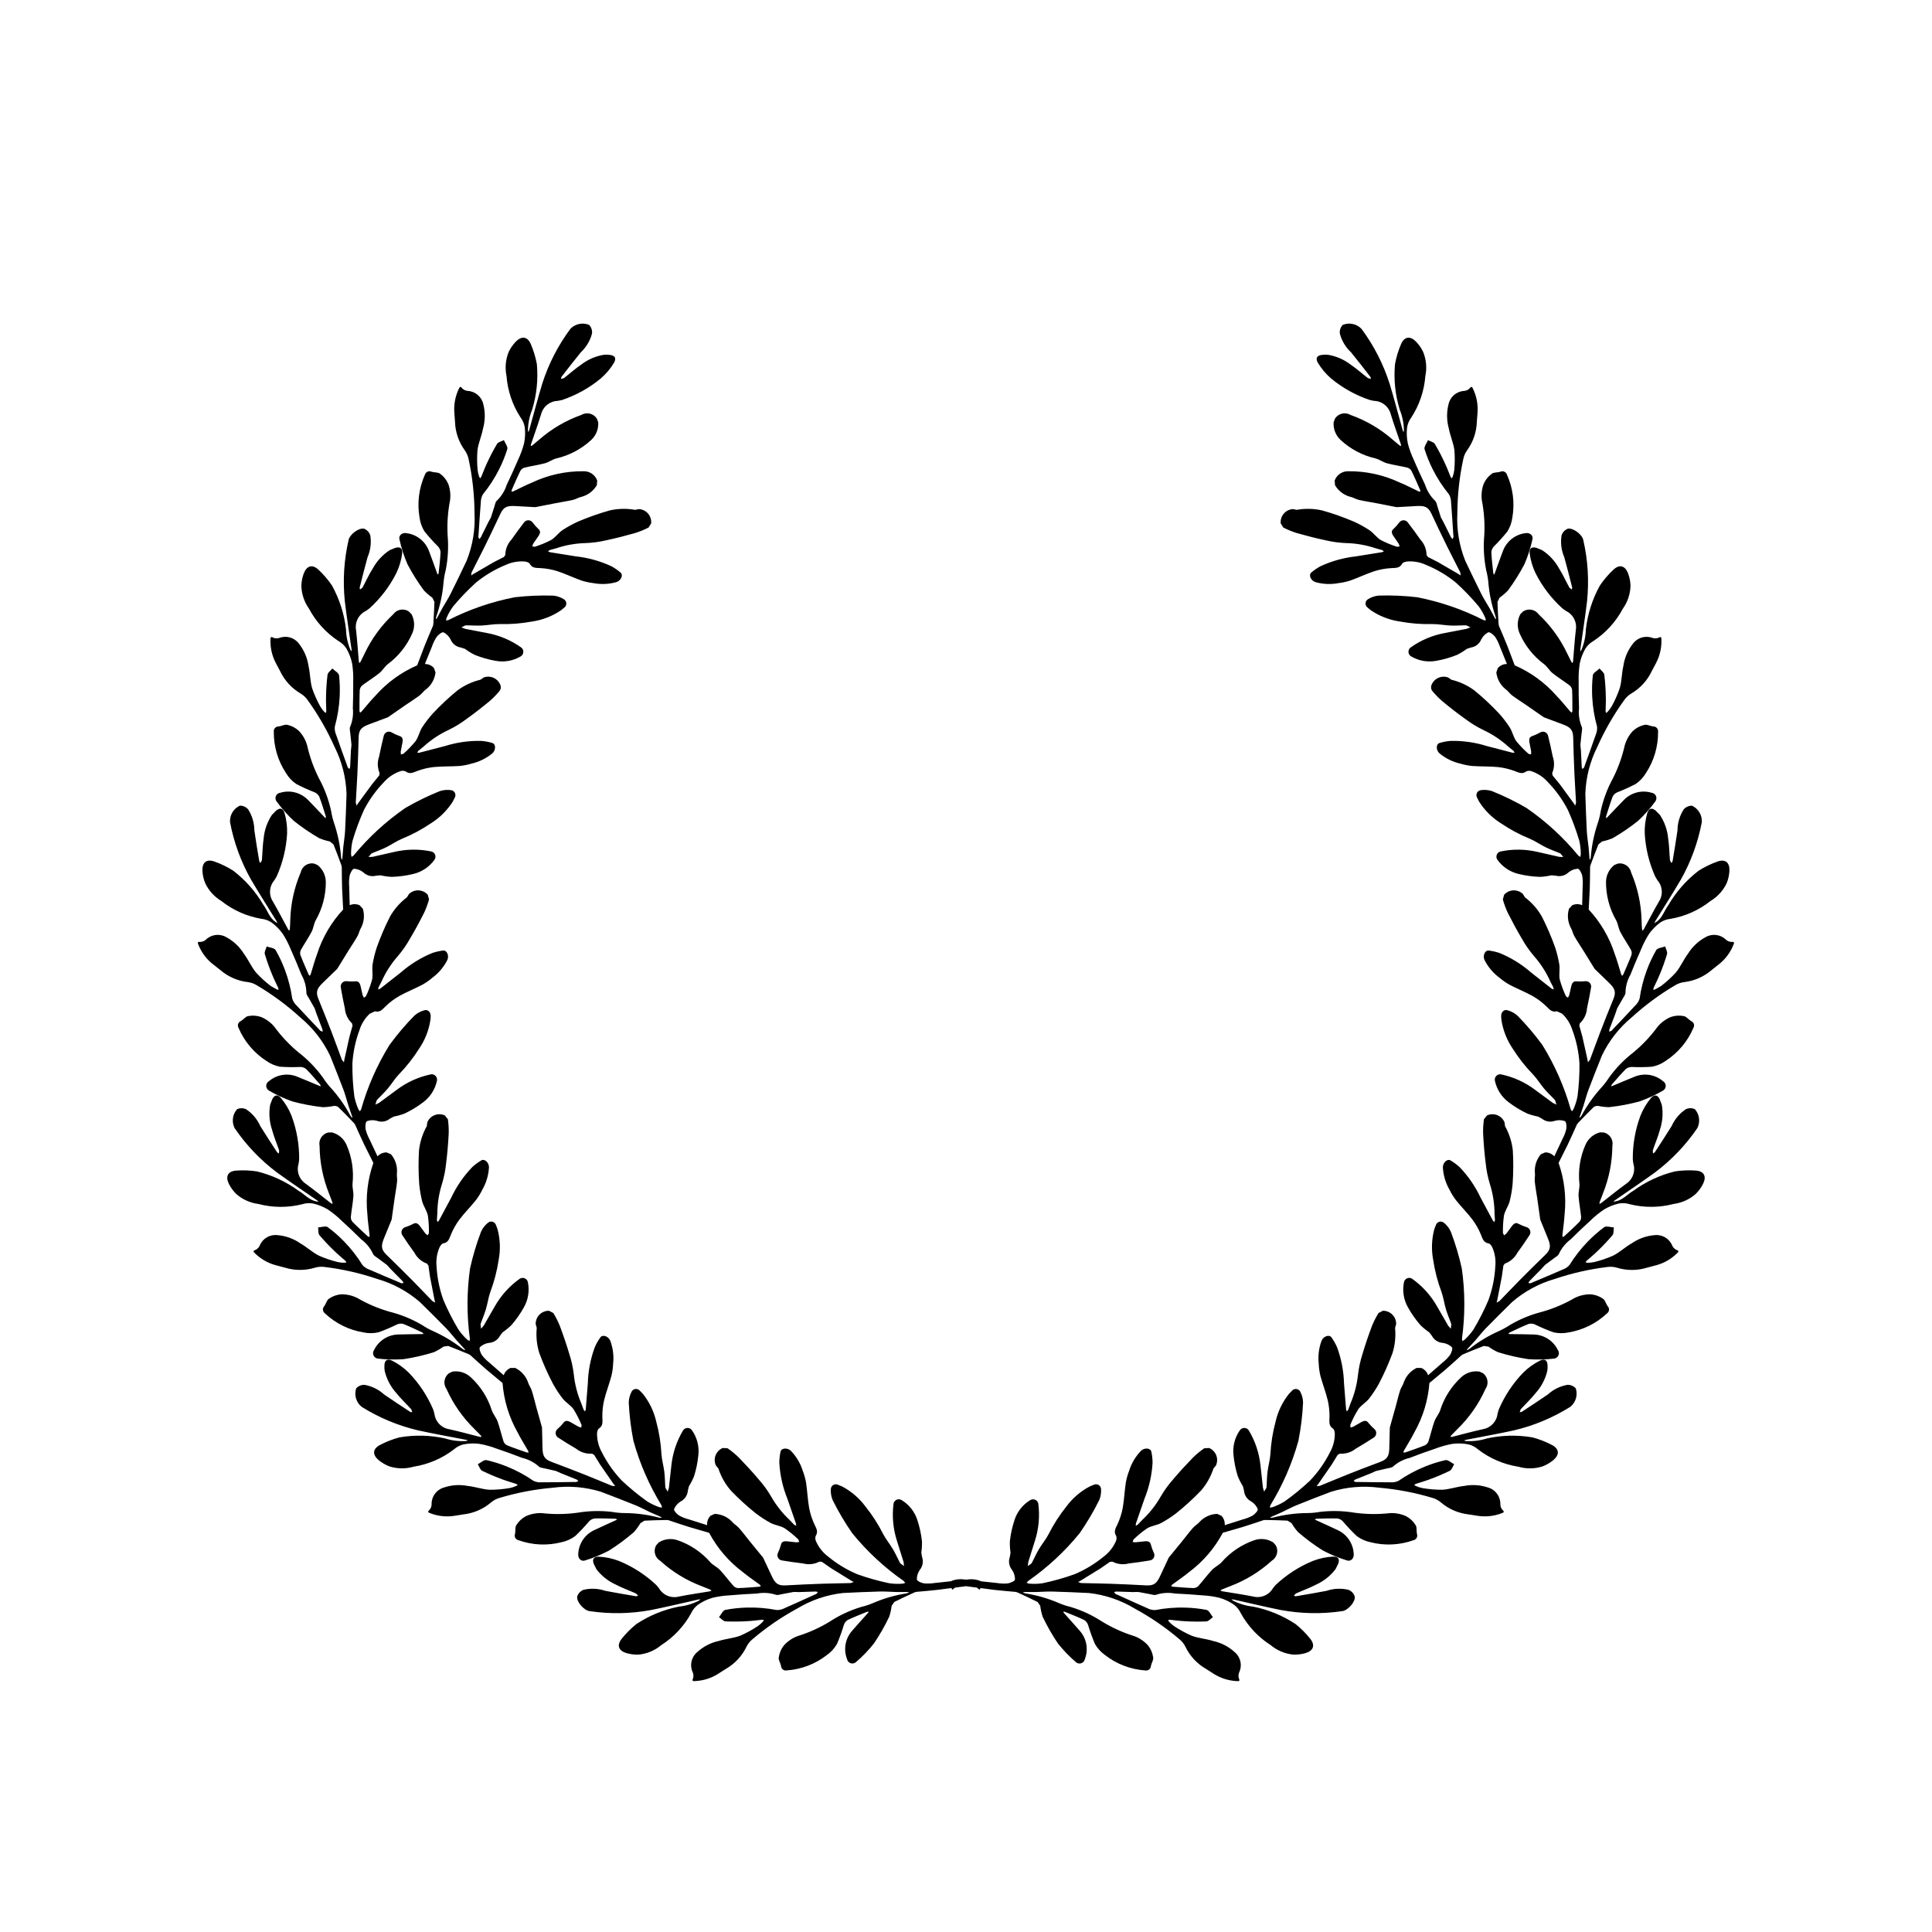
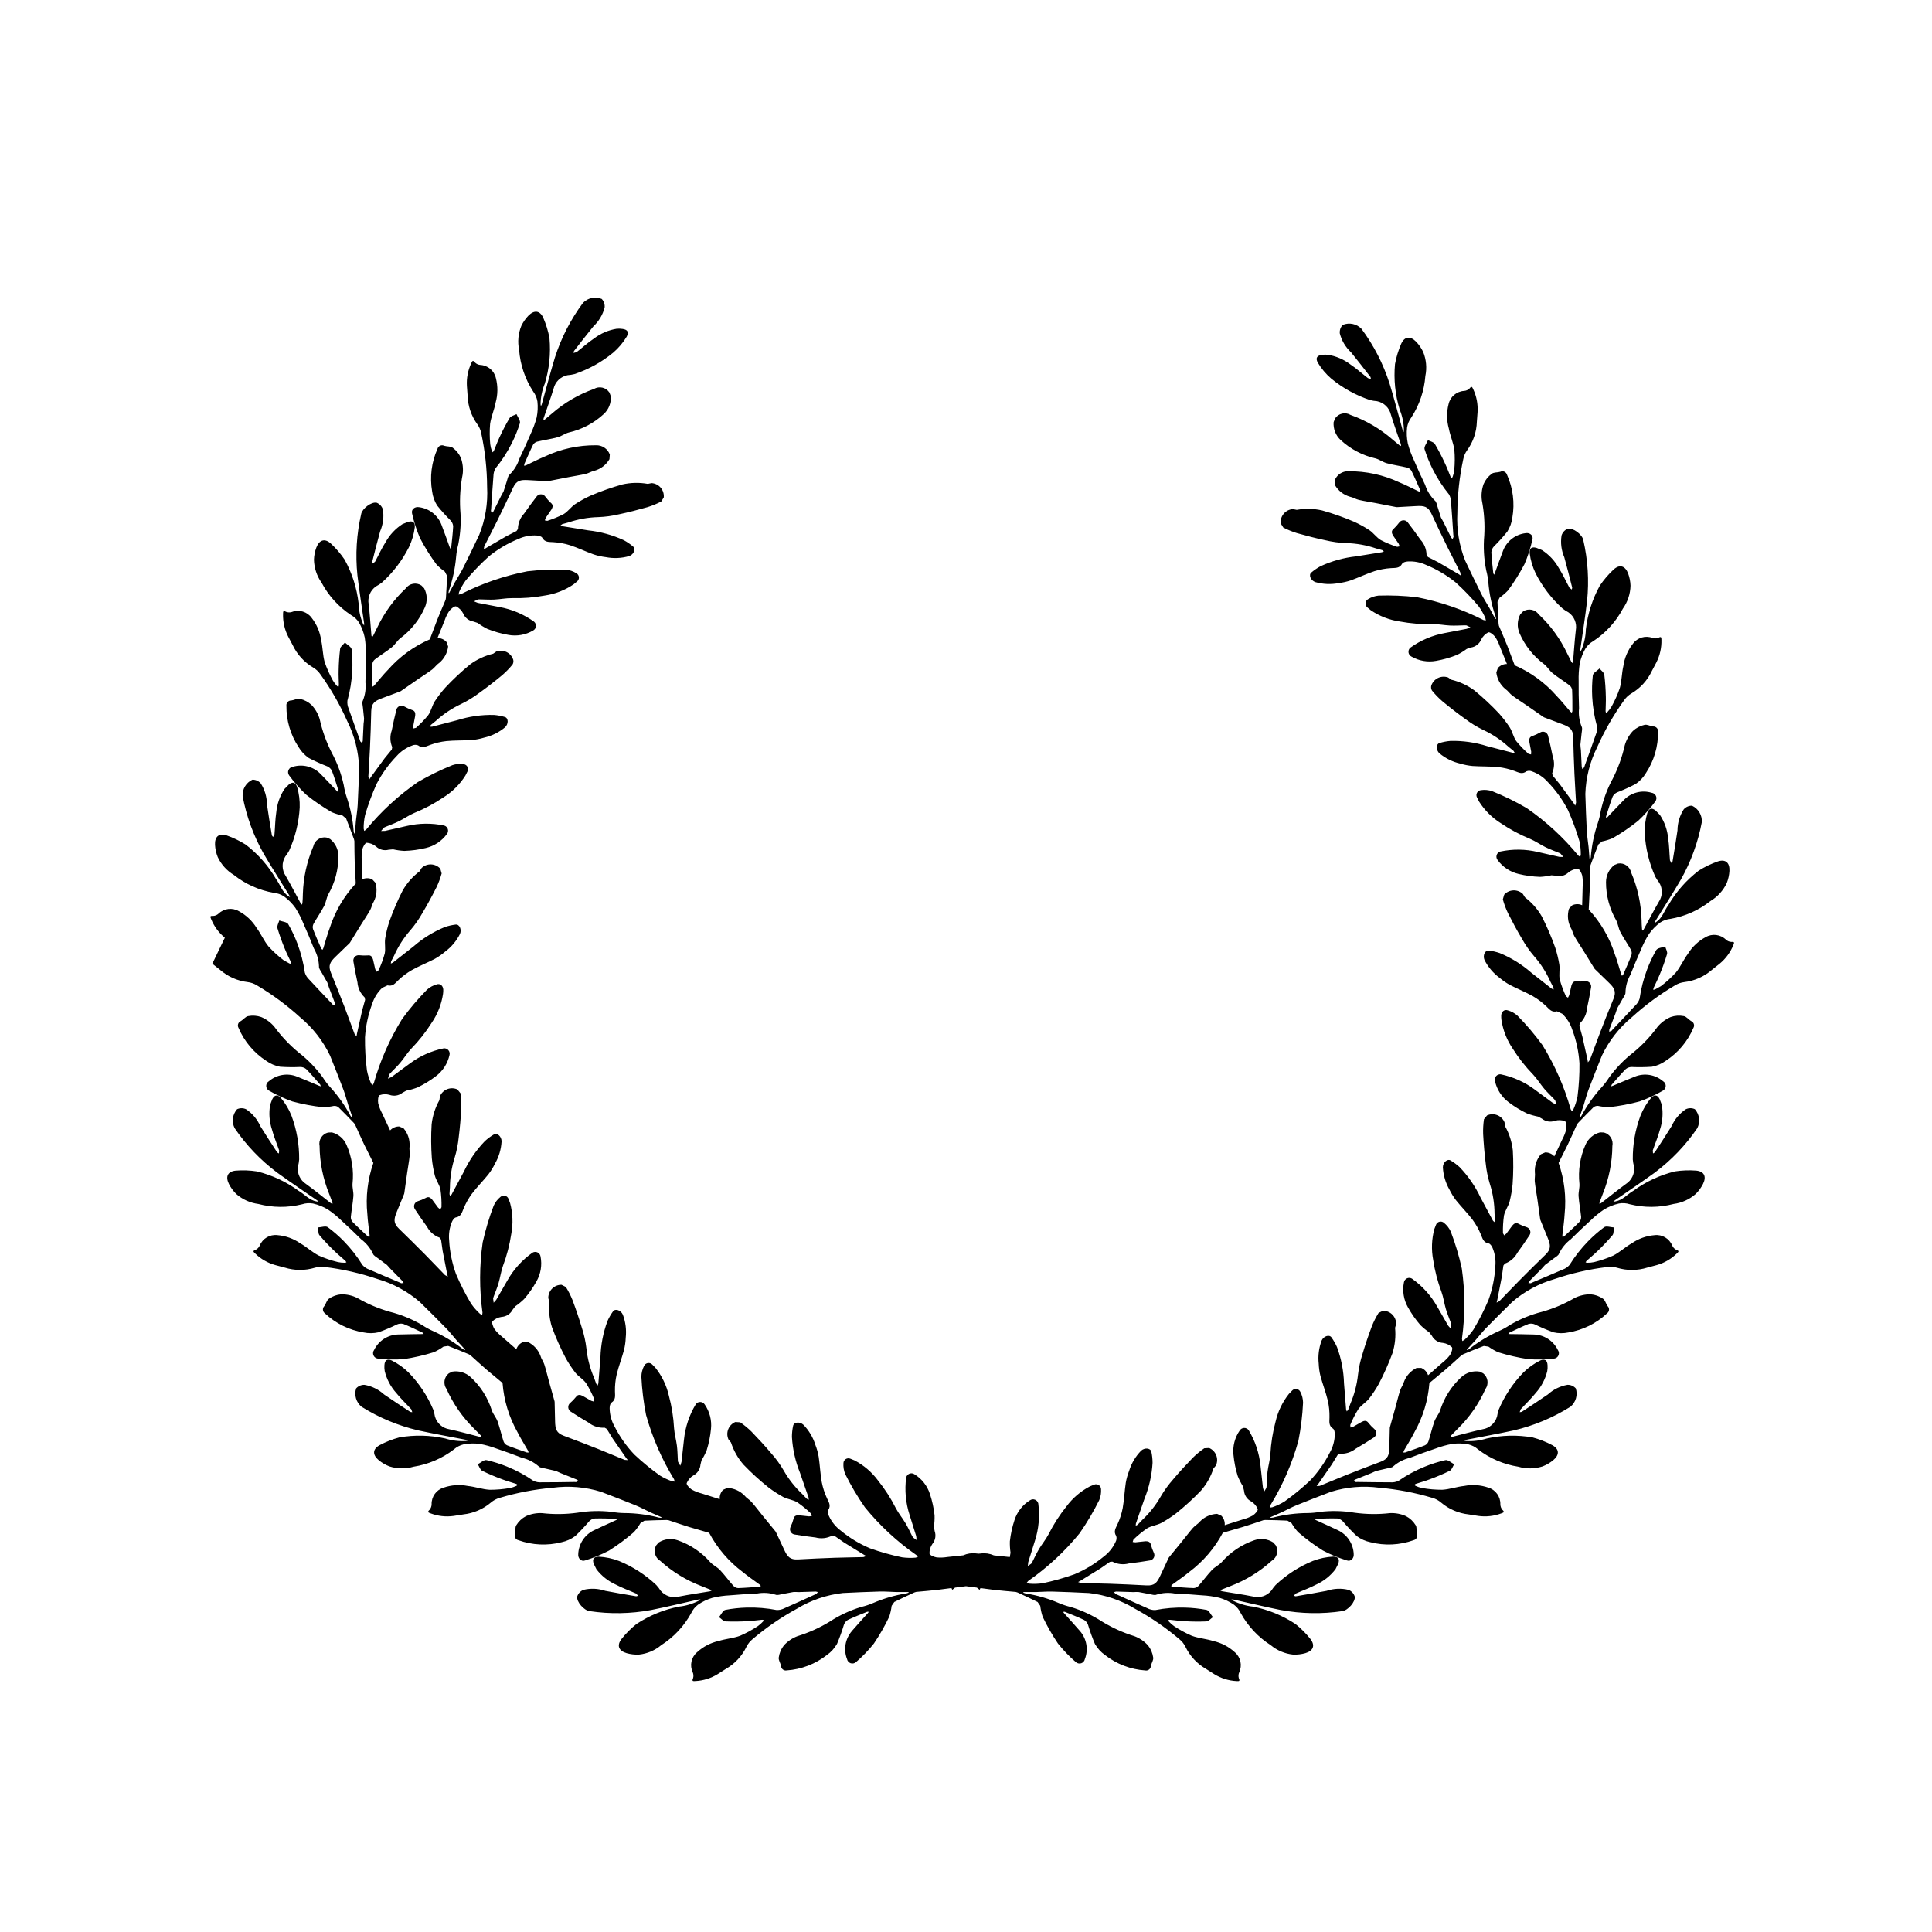
<svg xmlns="http://www.w3.org/2000/svg" fill="#000000" width="800px" height="800px" version="1.1" viewBox="144 144 512 512">
-   <path d="m200.27 399.39 2.043 1.621c2.055 1.793 4.602 2.926 7.309 3.25 0.875 0.102 1.711 0.398 2.457 0.863 4.117 2.43 7.977 5.285 11.508 8.508 3.332 2.766 6.023 6.219 7.887 10.125 1.211 3.031 2.418 6.062 3.574 9.117 0.504 1.352 0.848 2.769 1.293 4.144l1.062 3.086-0.164 0.066-0.348-0.449c-1.453-2.731-3.246-5.266-5.328-7.551-0.738-0.805-1.402-1.676-1.988-2.602-1.816-2.516-3.988-4.762-6.449-6.66-2.41-1.988-4.562-4.269-6.406-6.793-0.938-1.125-2.133-2.012-3.481-2.586-1.113-0.395-2.309-0.48-3.469-0.254-0.684 0.102-1.242 0.906-1.914 1.301-0.348 0.133-0.621 0.41-0.746 0.762-0.121 0.352-0.082 0.742 0.105 1.062 1.523 3.582 4.086 6.625 7.356 8.738 1.086 0.777 2.324 1.309 3.637 1.555 1.781 0.121 3.566 0.145 5.348 0.062 0.574-0.004 1.133 0.191 1.578 0.551 1.309 1.328 2.519 2.762 3.75 4.164l0.117 0.414-0.449-0.152c-1.938-0.805-3.863-1.648-5.816-2.418-2.519-1.02-5.398-0.551-7.469 1.211-0.438 0.254-0.711 0.719-0.719 1.227-0.004 0.508 0.262 0.98 0.695 1.246 1.988 1.16 4.082 2.129 6.254 2.898 2.644 0.711 5.344 1.219 8.066 1.52 0.984-0.02 1.961-0.133 2.922-0.34 0.426-0.039 0.852 0.082 1.195 0.336 1.406 1.359 2.746 2.785 4.109 4.188l0.301 0.402c0.805 1.758 1.562 3.539 2.406 5.277l2.449 4.906v0.004c-1.52 4.352-2.066 8.984-1.59 13.57 0.102 1.867 0.395 3.727 0.594 5.59l-0.047 0.477-0.418-0.164c-1.371-1.277-2.762-2.535-4.074-3.871-0.312-0.371-0.469-0.844-0.434-1.324 0.18-1.828 0.543-3.641 0.676-5.469 0.078-1.074-0.301-2.184-0.23-3.258v-0.004c0.383-3.531-0.168-7.102-1.598-10.355-0.715-1.625-2.133-2.836-3.856-3.285l-1.039 0.035c-1.582 0.406-2.566 1.98-2.234 3.582 0.039 4.316 0.891 8.59 2.504 12.594l0.895 2.348 0.02 0.387-0.406-0.172c-2.199-1.703-4.348-3.461-6.59-5.094-1.566-0.988-2.41-2.801-2.156-4.637 0.164-0.609 0.27-1.234 0.32-1.867 0.043-3.949-0.645-7.875-2.023-11.578-0.684-1.73-1.645-3.336-2.844-4.758-0.906-0.961-1.66-0.805-2.262 0.363l-0.562 1.484h0.004c-0.383 2.188-0.219 4.434 0.48 6.543 0.496 1.887 1.281 3.695 1.906 5.551l-0.066 0.805-0.445-0.273c-1.512-2.324-3.039-4.637-4.496-7h0.004c-0.805-1.809-2.106-3.356-3.758-4.449-0.758-0.355-1.633-0.359-2.394-0.008-1.227 1.387-1.48 3.379-0.637 5.027 3.074 4.512 6.871 8.484 11.242 11.758 3.488 2.535 7.082 4.922 10.625 7.379l0.371 0.363-0.562-0.102c-1.934-0.324-3.137-1.891-4.731-2.805-3.305-2.414-7.047-4.16-11.02-5.137-1.863-0.285-3.754-0.359-5.637-0.211-2.137 0.203-2.777 1.578-1.805 3.543 0.5 0.98 1.156 1.875 1.938 2.648 1.641 1.441 3.676 2.363 5.844 2.641 3.797 1 7.785 1.031 11.598 0.086 0.934-0.309 1.93-0.375 2.898-0.203 1.387 0.316 2.715 0.848 3.938 1.582 1.305 0.875 2.523 1.871 3.644 2.973 1.766 1.605 3.496 3.25 5.191 4.938 1.34 0.996 2.41 2.309 3.117 3.82 0.168 0.504 0.875 0.852 1.367 1.23l2.34 1.738 0.941 1.039 3.199 3.254 0.277 0.496-0.648 0.055-0.543-0.254c-2.641-1.117-5.289-2.211-7.914-3.367h-0.004c-0.699-0.238-1.32-0.656-1.805-1.215-1.402-2.269-3.051-4.375-4.914-6.285-1.324-1.359-2.758-2.609-4.285-3.738-0.566-0.391-1.684 0.023-2.551 0.07 0.102 0.695-0.027 1.582 0.352 2.047 1.25 1.473 2.578 2.879 3.981 4.211 0.926 0.918 1.949 1.734 2.922 2.609l0.254 0.395-0.461 0.102h0.004c-0.605 0.008-1.207-0.051-1.797-0.176-1.742-0.422-3.445-1-5.086-1.727-1.73-0.887-3.191-2.281-4.891-3.246-1.793-1.246-3.887-1.996-6.066-2.172-2.008-0.238-3.93 0.898-4.684 2.777-0.219 0.488-0.602 0.883-1.082 1.117-0.961 0.316-0.473 0.605-0.117 0.984v-0.004c1.48 1.445 3.301 2.492 5.289 3.055l2.519 0.668c2.602 0.816 5.391 0.832 8.004 0.043 0.84-0.254 1.723-0.324 2.594-0.199 4.75 0.578 9.426 1.641 13.957 3.18 4.16 1.195 8.012 3.281 11.285 6.113 2.328 2.289 4.652 4.582 6.93 6.922 1.008 1.035 1.887 2.195 2.848 3.281l2.211 2.406-0.121 0.125-0.504-0.277c-2.43-1.914-5.086-3.519-7.91-4.777-1-0.445-1.957-0.977-2.863-1.586-2.676-1.578-5.566-2.762-8.578-3.516-3.008-0.855-5.894-2.082-8.594-3.652-1.312-0.656-2.762-0.988-4.227-0.977-1.176 0.086-2.309 0.484-3.277 1.156-0.59 0.367-0.777 1.332-1.234 1.961-0.266 0.262-0.402 0.625-0.375 0.996 0.027 0.371 0.219 0.711 0.52 0.93 2.832 2.672 6.398 4.434 10.242 5.059 1.305 0.277 2.656 0.266 3.957-0.031 1.68-0.605 3.324-1.301 4.926-2.09 0.523-0.23 1.109-0.277 1.664-0.125 1.734 0.691 3.414 1.523 5.106 2.312l0.273 0.332-0.477 0.039c-2.098 0.039-4.199 0.039-6.297 0.113v-0.004c-2.719 0.078-5.168 1.664-6.356 4.113-0.301 0.406-0.363 0.945-0.164 1.414 0.199 0.465 0.629 0.793 1.133 0.859 2.289 0.266 4.594 0.316 6.891 0.148 2.711-0.41 5.387-1.027 8-1.844 0.895-0.41 1.742-0.906 2.539-1.48l1.23-0.172c1.832 0.68 3.629 1.449 5.441 2.191l0.434 0.246c1.441 1.285 2.852 2.613 4.32 3.867l4.211 3.512 0.004 0.004c0.348 4.598 1.711 9.059 3.981 13.07 0.836 1.672 1.859 3.254 2.785 4.883l0.152 0.457-0.445 0.012c-1.77-0.617-3.547-1.211-5.285-1.914-0.43-0.211-0.766-0.586-0.926-1.039-0.57-1.746-0.961-3.551-1.574-5.281-0.363-1.016-1.156-1.879-1.516-2.894h-0.004c-1.062-3.391-2.996-6.441-5.613-8.844-1.309-1.207-3.094-1.75-4.852-1.469l-0.938 0.453c-1.285 1.004-1.551 2.844-0.605 4.172 1.77 3.941 4.258 7.516 7.344 10.535l1.762 1.789 0.172 0.348h-0.441c-2.691-0.676-5.367-1.426-8.078-2.016-1.832-0.277-3.332-1.602-3.836-3.387-0.098-0.625-0.25-1.238-0.453-1.836-1.547-3.637-3.746-6.953-6.496-9.793-1.32-1.309-2.844-2.394-4.508-3.219-1.219-0.516-1.848-0.074-1.926 1.242h-0.004c-0.035 0.527-0.008 1.062 0.082 1.582 0.527 2.156 1.578 4.152 3.066 5.801 1.211 1.527 2.656 2.871 3.973 4.32l0.262 0.766-0.52-0.074c-2.316-1.523-4.644-3.031-6.922-4.609l-0.004-0.004c-1.461-1.336-3.277-2.227-5.231-2.57-0.836-0.02-1.641 0.324-2.199 0.949-0.566 1.762 0.004 3.691 1.438 4.867 4.625 2.898 9.695 5.016 15.012 6.262 4.211 0.922 8.465 1.668 12.695 2.5l0.488 0.184-0.555 0.133c-1.848 0.109-3.699-0.117-5.465-0.676-3.992-0.887-8.121-0.984-12.152-0.289-1.824 0.484-3.586 1.18-5.25 2.066-1.875 1.043-1.914 2.559-0.234 3.969 0.852 0.699 1.812 1.258 2.84 1.652 2.082 0.664 4.316 0.691 6.414 0.078 3.879-0.609 7.543-2.18 10.66-4.57 0.734-0.656 1.617-1.117 2.574-1.344 1.398-0.27 2.828-0.312 4.238-0.133 1.551 0.281 3.066 0.703 4.535 1.262 2.262 0.762 4.508 1.574 6.734 2.438 1.625 0.375 3.133 1.148 4.387 2.25 0.355 0.398 1.145 0.43 1.746 0.578l2.844 0.656 1.277 0.574 4.231 1.699 0.453 0.344-0.574 0.309-0.605-0.012c-2.867 0.035-5.731 0.102-8.598 0.086-0.738 0.062-1.473-0.07-2.141-0.387-2.195-1.516-4.551-2.785-7.023-3.785-1.758-0.715-3.574-1.285-5.426-1.707-0.676-0.129-1.531 0.695-2.305 1.086 0.371 0.594 0.605 1.461 1.145 1.734h-0.004c1.738 0.848 3.516 1.605 5.328 2.266 1.219 0.465 2.484 0.805 3.723 1.219l0.391 0.262-0.383 0.273 0.004-0.004c-0.547 0.25-1.125 0.438-1.711 0.559-1.77 0.312-3.559 0.469-5.352 0.461-1.938-0.113-3.836-0.805-5.777-1.008-2.141-0.422-4.359-0.27-6.426 0.441-1.938 0.586-3.242 2.398-3.18 4.422-0.004 0.535-0.199 1.051-0.543 1.457-0.75 0.672-0.191 0.742 0.289 0.945h-0.004c1.938 0.73 4.027 0.961 6.074 0.68l2.574-0.402v-0.004c2.711-0.293 5.273-1.395 7.348-3.164 0.668-0.57 1.453-0.984 2.301-1.219 4.582-1.375 9.293-2.273 14.062-2.684 4.289-0.574 8.652-0.207 12.785 1.074 3.051 1.164 6.098 2.332 9.121 3.562 1.34 0.543 2.609 1.25 3.922 1.863l2.988 1.309-0.059 0.164-0.574-0.051c-2.988-0.785-6.066-1.191-9.156-1.207-1.094-0.008-2.184-0.109-3.262-0.305-3.082-0.371-6.203-0.297-9.27 0.219-3.094 0.422-6.231 0.457-9.336 0.102-1.465-0.07-2.926 0.203-4.262 0.805-1.047 0.551-1.922 1.371-2.539 2.375-0.395 0.57-0.176 1.531-0.344 2.293-0.141 0.344-0.121 0.734 0.055 1.062s0.488 0.566 0.852 0.641c3.664 1.312 7.641 1.496 11.41 0.531 1.305-0.273 2.539-0.824 3.609-1.617 1.297-1.227 2.527-2.527 3.68-3.891 0.383-0.422 0.906-0.699 1.473-0.781 1.863-0.062 3.734 0.023 5.606 0.07l0.383 0.191-0.418 0.227c-1.91 0.875-3.828 1.719-5.723 2.629h-0.004c-2.461 1.164-4.066 3.594-4.176 6.312-0.117 1.117 0.766 2.066 1.801 1.695h-0.004c2.203-0.676 4.336-1.555 6.375-2.629 2.316-1.461 4.519-3.098 6.59-4.894 0.652-0.734 1.23-1.531 1.73-2.375l1.059-0.648c1.949-0.109 3.906-0.129 5.863-0.176l0.496 0.051c1.836 0.605 3.66 1.25 5.508 1.812l5.266 1.531h0.004c2.164 4.07 5.203 7.617 8.891 10.379 1.438 1.195 3.004 2.238 4.512 3.356l0.32 0.359-0.402 0.188c-1.867 0.141-3.734 0.309-5.606 0.367l-0.004 0.004c-0.48-0.023-0.938-0.23-1.266-0.582-1.223-1.371-2.305-2.867-3.562-4.207-0.738-0.785-1.812-1.254-2.551-2.043-2.332-2.68-5.328-4.699-8.688-5.852-1.684-0.578-3.535-0.355-5.031 0.605l-0.68 0.789c-0.777 1.438-0.285 3.231 1.117 4.07 3.199 2.902 6.914 5.176 10.953 6.703l2.332 0.934 0.297 0.25-0.402 0.18c-2.738 0.461-5.488 0.848-8.211 1.391h-0.004c-1.789 0.48-3.695-0.133-4.871-1.562-0.34-0.535-0.727-1.039-1.156-1.504-2.871-2.707-6.219-4.867-9.871-6.363-1.734-0.668-3.566-1.055-5.422-1.141-1.32 0.016-1.723 0.672-1.27 1.914l0.707 1.418c1.348 1.762 3.113 3.16 5.133 4.07 1.723 0.914 3.586 1.566 5.371 2.363l0.547 0.594-0.504 0.141c-2.734-0.465-5.469-0.914-8.191-1.445-1.875-0.637-3.891-0.727-5.816-0.258-0.773 0.316-1.371 0.957-1.633 1.754-0.238 1.418 1.812 3.691 3.266 3.883v-0.004c5.402 0.805 10.898 0.711 16.266-0.281 4.231-0.844 8.422-1.863 12.629-2.801l0.523-0.027-0.457 0.344v0.004c-1.645 0.844-3.434 1.375-5.273 1.57-4.016 0.789-7.84 2.356-11.254 4.609-1.473 1.176-2.809 2.519-3.977 4-1.301 1.707-0.723 3.113 1.379 3.727h-0.004c1.062 0.297 2.16 0.426 3.262 0.375 2.172-0.227 4.231-1.098 5.906-2.5 3.312-2.113 6.039-5.023 7.93-8.465 0.41-0.895 1.035-1.672 1.82-2.262 1.172-0.805 2.465-1.422 3.832-1.82 1.527-0.367 3.086-0.586 4.656-0.66 2.379-0.207 4.762-0.367 7.148-0.469h-0.004c1.641-0.309 3.332-0.203 4.922 0.301 0.484 0.219 1.219-0.066 1.832-0.168l2.867-0.539c0.465-0.02 0.934-0.016 1.398 0.02l4.562-0.148 0.551 0.133-0.402 0.512-0.555 0.227c-2.613 1.18-5.211 2.387-7.844 3.527-0.648 0.352-1.379 0.523-2.117 0.504-2.617-0.508-5.285-0.727-7.949-0.652-1.898 0.051-3.789 0.258-5.656 0.613-0.672 0.152-1.125 1.254-1.676 1.922 0.578 0.395 1.141 1.094 1.742 1.129 1.93 0.082 3.863 0.059 5.789-0.062 1.301-0.059 2.598-0.254 3.898-0.375l0.465 0.082-0.238 0.402-0.004-0.004c-0.402 0.449-0.855 0.852-1.348 1.199-1.492 0.996-3.07 1.852-4.715 2.566-1.82 0.672-3.84 0.797-5.695 1.391l-0.004-0.004c-2.133 0.473-4.102 1.504-5.711 2.984-1.539 1.312-2.008 3.496-1.137 5.328 0.207 0.488 0.238 1.039 0.086 1.551-0.418 0.918 0.121 0.754 0.645 0.75 2.066-0.109 4.07-0.73 5.832-1.812l2.199-1.398c2.367-1.355 4.269-3.391 5.461-5.844 0.383-0.789 0.934-1.484 1.617-2.039 3.644-3.098 7.602-5.812 11.805-8.098 3.699-2.246 7.844-3.656 12.148-4.141 3.262-0.156 6.519-0.309 9.785-0.395 1.445-0.039 2.894 0.102 4.34 0.133 1.09 0.023 2.176 0 3.262 0l0.012 0.176-0.547 0.184c-3.055 0.48-6.035 1.344-8.871 2.566-1.008 0.434-2.047 0.777-3.109 1.027-2.977 0.898-5.805 2.215-8.406 3.918-2.664 1.625-5.527 2.91-8.512 3.828-1.371 0.52-2.598 1.359-3.586 2.441-0.734 0.926-1.207 2.027-1.367 3.195-0.129 0.68 0.453 1.473 0.605 2.234l-0.004 0.004c0.012 0.371 0.188 0.719 0.477 0.953 0.293 0.23 0.672 0.32 1.035 0.246 3.883-0.266 7.598-1.691 10.664-4.09 1.09-0.77 1.996-1.77 2.66-2.93 0.699-1.645 1.305-3.324 1.816-5.035 0.184-0.543 0.547-1.008 1.031-1.312 1.684-0.805 3.434-1.477 5.16-2.184l0.43 0.023-0.293 0.375c-1.398 1.566-2.82 3.109-4.191 4.703l0.004 0.004c-1.785 2.051-2.285 4.922-1.297 7.453 0.098 0.5 0.449 0.91 0.93 1.082 0.477 0.168 1.008 0.074 1.398-0.25 1.75-1.5 3.352-3.16 4.785-4.961 1.539-2.269 2.898-4.652 4.074-7.129 0.305-0.934 0.516-1.895 0.633-2.871l0.707-1.02c1.742-0.883 3.527-1.688 5.301-2.512l0.477-0.152c1.922-0.188 3.852-0.32 5.773-0.551l3.594-0.469 0.215 0.461 0.727-0.566v-0.008l2.902-0.379 2.898 0.379v0.008l0.727 0.574 0.211-0.461 3.594 0.469c1.914 0.23 3.848 0.363 5.773 0.551l0.477 0.152c1.773 0.828 3.559 1.629 5.301 2.512l0.707 1.02h-0.004c0.117 0.977 0.328 1.938 0.633 2.871 1.176 2.477 2.535 4.859 4.07 7.129 1.438 1.801 3.039 3.461 4.789 4.961 0.391 0.324 0.922 0.418 1.398 0.25 0.48-0.172 0.832-0.582 0.93-1.078 0.988-2.535 0.488-5.406-1.297-7.457-1.367-1.594-2.793-3.137-4.191-4.703l-0.281-0.379 0.43-0.023c1.73 0.707 3.477 1.379 5.16 2.184 0.484 0.305 0.852 0.766 1.035 1.312 0.512 1.711 1.117 3.391 1.816 5.035 0.66 1.16 1.57 2.16 2.66 2.93 3.062 2.398 6.777 3.824 10.66 4.09 0.367 0.074 0.746-0.016 1.039-0.246 0.289-0.234 0.465-0.582 0.473-0.953 0.152-0.766 0.734-1.559 0.605-2.234v-0.004c-0.16-1.168-0.637-2.273-1.371-3.195-0.984-1.086-2.211-1.922-3.582-2.441-2.988-0.918-5.848-2.207-8.516-3.832-2.598-1.699-5.43-3.019-8.402-3.914-1.066-0.254-2.106-0.598-3.109-1.027-2.84-1.223-5.82-2.086-8.875-2.566l-0.547-0.184 0.012-0.176c1.09 0 2.176 0.02 3.262 0 1.449-0.031 2.898-0.172 4.34-0.133 3.262 0.086 6.523 0.238 9.785 0.395h0.004c4.301 0.484 8.445 1.895 12.148 4.141 4.203 2.285 8.16 5 11.805 8.098 0.68 0.551 1.23 1.25 1.613 2.039 1.191 2.453 3.094 4.488 5.461 5.844l2.199 1.398c1.762 1.078 3.766 1.703 5.832 1.812 0.523 0 1.062 0.168 0.645-0.75h-0.004c-0.152-0.512-0.121-1.062 0.09-1.555 0.867-1.828 0.402-4.012-1.141-5.324-1.605-1.48-3.578-2.512-5.711-2.984-1.859-0.594-3.875-0.719-5.695-1.391-1.645-0.711-3.223-1.57-4.715-2.562-0.492-0.348-0.945-0.75-1.352-1.199l-0.238-0.402 0.461-0.082c1.301 0.121 2.594 0.316 3.898 0.375 1.93 0.125 3.863 0.145 5.793 0.062 0.605-0.035 1.164-0.734 1.742-1.129-0.555-0.668-1.008-1.766-1.676-1.922-1.867-0.352-3.758-0.559-5.656-0.609-2.668-0.074-5.332 0.141-7.953 0.652-0.734 0.02-1.465-0.152-2.113-0.504-2.629-1.141-5.231-2.348-7.844-3.527l-0.555-0.227-0.402-0.512 0.555-0.141 4.559 0.145c0.465-0.035 0.934-0.039 1.402-0.016l2.867 0.539c0.613 0.102 1.348 0.387 1.832 0.168v-0.004c1.586-0.504 3.277-0.609 4.918-0.301 2.387 0.102 4.769 0.262 7.148 0.469h-0.004c1.57 0.074 3.133 0.297 4.66 0.66 1.363 0.402 2.656 1.016 3.828 1.82 0.785 0.59 1.41 1.367 1.82 2.262 1.895 3.441 4.621 6.352 7.93 8.465 1.68 1.402 3.734 2.273 5.91 2.5 1.102 0.051 2.199-0.074 3.258-0.371 2.106-0.617 2.676-2.019 1.379-3.727v-0.004c-1.168-1.48-2.504-2.82-3.977-3.996-3.418-2.258-7.242-3.824-11.258-4.613-1.84-0.195-3.629-0.727-5.277-1.57l-0.453-0.344 0.52 0.027c4.207 0.938 8.402 1.957 12.629 2.801v-0.004c5.371 0.988 10.867 1.086 16.27 0.281 1.449-0.191 3.504-2.461 3.266-3.883l-0.004 0.004c-0.258-0.797-0.855-1.438-1.629-1.754-1.926-0.469-3.945-0.379-5.82 0.258-2.719 0.531-5.457 0.98-8.191 1.445l-0.504-0.141 0.547-0.594c1.785-0.801 3.648-1.449 5.371-2.363h0.004c2.023-0.914 3.789-2.32 5.137-4.086l0.707-1.418c0.457-1.238 0.055-1.895-1.27-1.914-1.855 0.086-3.688 0.473-5.422 1.141-3.652 1.496-7 3.656-9.875 6.367-0.43 0.465-0.812 0.965-1.152 1.5-1.176 1.43-3.082 2.043-4.871 1.562-2.719-0.543-5.473-0.93-8.211-1.391l-0.402-0.18 0.301-0.25 2.324-0.926c4.039-1.527 7.754-3.801 10.949-6.703 1.402-0.84 1.895-2.633 1.117-4.07l-0.68-0.789c-1.496-0.961-3.348-1.184-5.031-0.605-3.359 1.156-6.356 3.172-8.691 5.852-0.734 0.785-1.812 1.258-2.547 2.043-1.254 1.336-2.34 2.836-3.562 4.207-0.328 0.352-0.785 0.559-1.266 0.582-1.871-0.059-3.742-0.227-5.609-0.367l-0.402-0.188 0.324-0.363c1.504-1.117 3.07-2.16 4.508-3.356 3.691-2.762 6.727-6.305 8.891-10.379l5.269-1.531c1.852-0.559 3.672-1.211 5.508-1.812l0.496-0.051c1.957 0.047 3.91 0.066 5.863 0.176l1.059 0.648h0.004c0.496 0.844 1.078 1.641 1.73 2.375 2.07 1.797 4.269 3.434 6.59 4.894 2.035 1.074 4.168 1.953 6.371 2.629 1.035 0.371 1.914-0.578 1.801-1.695-0.109-2.715-1.719-5.144-4.18-6.309-1.891-0.906-3.816-1.754-5.723-2.629l-0.418-0.223 0.383-0.191c1.867-0.043 3.738-0.133 5.606-0.07 0.566 0.086 1.086 0.359 1.473 0.785 1.152 1.363 2.379 2.66 3.676 3.887 1.074 0.797 2.305 1.348 3.613 1.617 3.769 0.969 7.742 0.781 11.406-0.527 0.367-0.078 0.676-0.312 0.852-0.645 0.176-0.328 0.195-0.715 0.059-1.062-0.168-0.762 0.047-1.723-0.344-2.293h-0.004c-0.617-1.004-1.492-1.824-2.539-2.375-1.336-0.602-2.797-0.875-4.262-0.805-3.106 0.355-6.242 0.32-9.34-0.102-3.062-0.516-6.184-0.59-9.27-0.219-1.074 0.195-2.164 0.297-3.258 0.305-3.09 0.016-6.168 0.422-9.156 1.207l-0.574 0.051-0.059-0.164 2.988-1.309c1.309-0.609 2.586-1.32 3.922-1.863 3.023-1.23 6.074-2.398 9.125-3.562h-0.004c4.137-1.281 8.5-1.648 12.789-1.078 4.766 0.41 9.48 1.309 14.059 2.684 0.848 0.234 1.633 0.652 2.301 1.223 2.074 1.77 4.637 2.871 7.348 3.168l2.578 0.402h-0.004c2.051 0.281 4.137 0.051 6.07-0.676 0.48-0.203 1.039-0.273 0.289-0.945v-0.004c-0.348-0.406-0.539-0.922-0.543-1.457 0.059-2.023-1.242-3.836-3.18-4.422-2.066-0.711-4.285-0.863-6.43-0.441-1.941 0.203-3.84 0.898-5.777 1.008h0.004c-1.793 0.008-3.582-0.145-5.348-0.457-0.59-0.121-1.164-0.309-1.711-0.559l-0.383-0.273 0.395-0.262c1.238-0.41 2.504-0.75 3.723-1.219h-0.004c1.812-0.66 3.594-1.414 5.328-2.262 0.535-0.273 0.77-1.141 1.145-1.734-0.777-0.391-1.629-1.215-2.305-1.086-1.852 0.422-3.668 0.992-5.426 1.707-2.473 1-4.828 2.269-7.023 3.785-0.668 0.312-1.406 0.449-2.141 0.387-2.867 0.008-5.734-0.055-8.598-0.086l-0.605 0.012-0.574-0.309 0.453-0.344 4.231-1.699 1.277-0.574 2.84-0.656c0.605-0.148 1.391-0.184 1.746-0.578 1.254-1.102 2.762-1.875 4.387-2.25 2.223-0.867 4.469-1.68 6.734-2.438h0.004c1.469-0.559 2.984-0.98 4.531-1.262 1.414-0.18 2.844-0.137 4.242 0.133 0.957 0.227 1.84 0.688 2.574 1.344 3.113 2.394 6.777 3.965 10.656 4.574 2.098 0.613 4.332 0.586 6.418-0.078 1.027-0.395 1.984-0.953 2.836-1.652 1.68-1.41 1.641-2.922-0.234-3.969-1.664-0.887-3.426-1.582-5.246-2.066-4.035-0.695-8.164-0.598-12.156 0.289-1.766 0.559-3.617 0.785-5.465 0.676l-0.555-0.133 0.488-0.184c4.231-0.832 8.48-1.578 12.695-2.5 5.316-1.246 10.387-3.363 15.012-6.262 1.438-1.176 2.004-3.109 1.438-4.871-0.559-0.625-1.363-0.973-2.199-0.953-1.953 0.344-3.762 1.234-5.227 2.57-2.277 1.578-4.609 3.086-6.926 4.609l-0.52 0.074 0.27-0.758c1.316-1.449 2.762-2.793 3.973-4.32v-0.004c1.484-1.648 2.535-3.641 3.062-5.797 0.09-0.523 0.117-1.055 0.078-1.586-0.078-1.316-0.707-1.754-1.926-1.242h0.004c-1.668 0.824-3.191 1.91-4.512 3.219-2.746 2.84-4.949 6.156-6.496 9.793-0.207 0.598-0.359 1.211-0.453 1.836-0.504 1.785-2.004 3.109-3.836 3.387-2.711 0.594-5.387 1.344-8.078 2.016h-0.445l0.172-0.348 1.758-1.789h0.004c3.09-3.019 5.578-6.594 7.348-10.531 0.945-1.332 0.68-3.172-0.605-4.176l-0.938-0.453c-1.758-0.277-3.543 0.262-4.852 1.469-2.617 2.402-4.559 5.457-5.621 8.848-0.359 1.016-1.156 1.879-1.512 2.894-0.617 1.73-1.008 3.535-1.574 5.281-0.164 0.453-0.496 0.828-0.93 1.039-1.738 0.699-3.519 1.293-5.285 1.914l-0.441-0.012 0.141-0.457c0.93-1.629 1.949-3.211 2.785-4.883 2.273-4.012 3.633-8.473 3.984-13.07l4.211-3.512c1.473-1.254 2.879-2.582 4.32-3.867l0.438-0.246c1.812-0.742 3.609-1.512 5.441-2.191l1.23 0.172-0.004-0.004c0.797 0.574 1.648 1.07 2.539 1.48 2.617 0.816 5.289 1.434 8 1.844 2.297 0.168 4.606 0.117 6.894-0.148 0.504-0.066 0.934-0.395 1.133-0.859 0.199-0.469 0.137-1.008-0.16-1.414-1.191-2.445-3.641-4.031-6.359-4.109-2.098-0.074-4.199-0.074-6.297-0.113l-0.477-0.043 0.273-0.332c1.691-0.789 3.371-1.621 5.106-2.312v0.004c0.555-0.148 1.141-0.105 1.664 0.129 1.605 0.789 3.25 1.484 4.93 2.09 1.301 0.297 2.652 0.309 3.957 0.031 3.84-0.625 7.41-2.391 10.238-5.062 0.305-0.215 0.496-0.555 0.523-0.926 0.027-0.371-0.113-0.738-0.379-0.996-0.461-0.629-0.648-1.594-1.234-1.961-0.969-0.676-2.102-1.074-3.277-1.16-1.465-0.012-2.914 0.32-4.227 0.973-2.699 1.574-5.586 2.801-8.594 3.652-3.012 0.758-5.898 1.941-8.574 3.519-0.91 0.609-1.867 1.141-2.867 1.586-2.824 1.254-5.481 2.859-7.906 4.777l-0.504 0.277-0.121-0.125 2.211-2.398c0.957-1.086 1.84-2.246 2.848-3.281 2.277-2.336 4.606-4.637 6.93-6.922h-0.004c3.273-2.832 7.125-4.918 11.285-6.113 4.531-1.539 9.207-2.606 13.957-3.18 0.871-0.125 1.758-0.059 2.598 0.199 2.609 0.789 5.398 0.773 8-0.043l2.519-0.668c1.988-0.562 3.809-1.613 5.289-3.055 0.355-0.383 0.844-0.668-0.117-0.984l0.004 0.004c-0.48-0.234-0.863-0.629-1.082-1.117-0.754-1.879-2.676-3.016-4.684-2.777-2.18 0.176-4.273 0.926-6.07 2.172-1.699 0.961-3.156 2.359-4.887 3.242h0.004c-1.641 0.727-3.34 1.305-5.086 1.727-0.59 0.125-1.191 0.184-1.793 0.176l-0.461-0.102 0.254-0.395c0.973-0.875 1.992-1.691 2.922-2.609 1.398-1.332 2.727-2.738 3.973-4.211 0.383-0.465 0.25-1.352 0.352-2.047-0.867-0.047-1.98-0.461-2.551-0.07l0.004-0.004c-1.527 1.133-2.961 2.383-4.285 3.742-1.863 1.906-3.512 4.016-4.918 6.281-0.484 0.559-1.105 0.977-1.805 1.215-2.621 1.156-5.273 2.25-7.914 3.367l-0.543 0.254-0.648-0.055 0.277-0.496 3.199-3.254 0.941-1.039 2.336-1.742c0.492-0.379 1.199-0.727 1.367-1.23 0.707-1.512 1.777-2.824 3.117-3.824 1.691-1.684 3.422-3.328 5.191-4.938 1.121-1.102 2.34-2.098 3.644-2.973 1.223-0.73 2.551-1.266 3.938-1.578 0.969-0.176 1.965-0.105 2.898 0.199 3.812 0.945 7.801 0.918 11.598-0.082 2.168-0.281 4.203-1.199 5.844-2.644 0.785-0.773 1.438-1.668 1.938-2.648 0.973-1.965 0.332-3.34-1.805-3.543-1.879-0.145-3.773-0.074-5.637 0.211-3.973 0.98-7.715 2.723-11.02 5.137-1.594 0.906-2.797 2.481-4.734 2.809l-0.562 0.102 0.375-0.363c3.543-2.457 7.137-4.848 10.625-7.379h-0.004c4.371-3.273 8.172-7.246 11.246-11.758 0.844-1.648 0.59-3.644-0.637-5.031-0.762-0.352-1.637-0.348-2.398 0.008-1.648 1.098-2.949 2.641-3.754 4.449-1.453 2.359-2.984 4.676-4.496 7l-0.445 0.277-0.066-0.805c0.625-1.855 1.41-3.664 1.91-5.551 0.699-2.109 0.863-4.356 0.48-6.543l-0.559-1.484c-0.598-1.172-1.352-1.32-2.262-0.363-1.199 1.426-2.156 3.031-2.844 4.762-1.379 3.699-2.062 7.621-2.023 11.57 0.051 0.633 0.16 1.258 0.324 1.867 0.25 1.836-0.594 3.644-2.156 4.637-2.246 1.633-4.394 3.391-6.59 5.09l-0.41 0.176 0.02-0.387 0.895-2.348c1.617-4.004 2.465-8.277 2.504-12.594 0.332-1.598-0.648-3.176-2.231-3.582l-1.039-0.039-0.004 0.004c-1.719 0.445-3.137 1.656-3.852 3.285-1.434 3.254-1.984 6.824-1.598 10.355 0.078 1.074-0.301 2.184-0.23 3.258 0.129 1.828 0.496 3.641 0.676 5.469v0.004c0.031 0.48-0.121 0.953-0.434 1.324-1.309 1.336-2.703 2.594-4.078 3.871l-0.41 0.168-0.047-0.477c0.203-1.863 0.496-3.723 0.594-5.59v0.004c0.473-4.586-0.07-9.223-1.594-13.574l2.449-4.906c0.844-1.738 1.602-3.519 2.406-5.277l0.301-0.402c1.359-1.402 2.703-2.828 4.109-4.188h0.004c0.34-0.258 0.766-0.379 1.191-0.34 0.961 0.207 1.938 0.32 2.922 0.34 2.723-0.301 5.418-0.809 8.066-1.52 2.172-0.766 4.266-1.738 6.254-2.898 0.434-0.266 0.695-0.734 0.688-1.242-0.004-0.508-0.273-0.973-0.715-1.227-2.07-1.762-4.949-2.231-7.469-1.211-1.949 0.773-3.879 1.613-5.812 2.418l-0.457 0.156 0.117-0.414c1.234-1.402 2.438-2.836 3.75-4.164 0.449-0.359 1.004-0.555 1.578-0.551 1.785 0.078 3.57 0.059 5.356-0.066 1.309-0.246 2.551-0.777 3.637-1.555 3.269-2.113 5.832-5.16 7.356-8.742 0.188-0.32 0.227-0.707 0.102-1.059-0.121-0.352-0.395-0.629-0.742-0.762-0.672-0.391-1.23-1.203-1.914-1.301-1.16-0.23-2.356-0.145-3.469 0.25-1.348 0.578-2.543 1.465-3.484 2.59-1.844 2.523-3.996 4.805-6.406 6.793-2.461 1.898-4.633 4.144-6.449 6.66-0.586 0.922-1.254 1.793-1.988 2.602-2.086 2.285-3.875 4.82-5.328 7.547l-0.352 0.457-0.16-0.066 1.062-3.086c0.441-1.379 0.781-2.793 1.293-4.144 1.148-3.055 2.359-6.086 3.574-9.117l-0.004-0.004c1.863-3.906 4.555-7.359 7.887-10.125 3.535-3.223 7.394-6.078 11.512-8.508 0.746-0.465 1.586-0.758 2.457-0.859 2.711-0.328 5.258-1.457 7.312-3.25l2.039-1.621h0.004c1.598-1.316 2.84-3.004 3.621-4.922 0.172-0.492 0.504-0.949-0.504-0.852-0.535-0.023-1.043-0.23-1.441-0.594-1.445-1.414-3.66-1.688-5.406-0.664-1.922 1.035-3.539 2.562-4.684 4.422-1.168 1.562-1.945 3.426-3.176 4.93-1.211 1.324-2.539 2.535-3.969 3.621l-1.574 0.883-0.461 0.094 0.074-0.465c0.539-1.188 1.148-2.352 1.629-3.559l0.004-0.004c0.746-1.781 1.398-3.602 1.953-5.449 0.16-0.582-0.312-1.34-0.496-2.016-0.812 0.301-2 0.375-2.363 0.957h-0.004c-0.945 1.645-1.758 3.363-2.426 5.137-0.945 2.496-1.609 5.09-1.984 7.731-0.219 0.703-0.621 1.336-1.164 1.836-1.938 2.117-3.93 4.176-5.898 6.258l-0.395 0.449-0.617 0.211 0.055-0.566 1.625-4.262 0.441-1.328 1.445-2.535c0.301-0.547 0.805-1.145 0.758-1.676h0.004c0.039-1.668 0.496-3.297 1.32-4.746 0.875-2.215 1.805-4.422 2.777-6.602 0.586-1.457 1.305-2.859 2.148-4.188 0.824-1.156 1.828-2.176 2.973-3.023 0.82-0.543 1.758-0.879 2.738-0.973 3.871-0.664 7.512-2.293 10.59-4.734 1.875-1.125 3.371-2.781 4.301-4.762 0.402-1.023 0.641-2.102 0.703-3.199 0.102-2.188-1.035-3.191-3.074-2.519-1.781 0.621-3.484 1.445-5.078 2.453-3.246 2.492-5.977 5.59-8.035 9.129-1.094 1.473-1.57 3.391-3.211 4.473l-0.473 0.316 0.195-0.484c2.262-3.672 4.594-7.301 6.773-11.02 2.691-4.754 4.578-9.914 5.586-15.281 0.109-1.848-0.922-3.574-2.602-4.356-0.836-0.012-1.637 0.34-2.191 0.969-1.07 1.668-1.645 3.606-1.656 5.586-0.387 2.746-0.859 5.481-1.309 8.215l-0.301 0.43-0.383-0.711c-0.172-1.949-0.18-3.922-0.48-5.852-0.207-2.211-0.957-4.336-2.184-6.184l-1.109-1.133c-1.02-0.836-1.77-0.672-2.215 0.574v-0.004c-0.523 1.785-0.762 3.641-0.695 5.5 0.219 3.941 1.164 7.812 2.785 11.41 0.301 0.559 0.648 1.09 1.043 1.582 0.969 1.582 0.922 3.582-0.113 5.113-1.402 2.394-2.664 4.871-3.996 7.305l-0.301 0.324-0.137-0.363c-0.051-0.836-0.133-1.672-0.121-2.508l-0.004 0.004c-0.125-4.316-1.059-8.57-2.758-12.543-0.336-1.598-1.867-2.648-3.481-2.383l-0.969 0.383c-1.398 1.098-2.215 2.777-2.215 4.559-0.004 3.551 0.926 7.039 2.699 10.113 0.504 0.953 0.594 2.125 1.098 3.078 0.852 1.625 1.914 3.137 2.812 4.734l-0.004 0.004c0.227 0.426 0.273 0.926 0.137 1.387-0.668 1.75-1.438 3.461-2.184 5.18l-0.309 0.316-0.234-0.418c-0.566-1.789-1.035-3.609-1.699-5.359-1.406-4.391-3.762-8.414-6.898-11.789l0.277-5.477c0.078-1.93 0.059-3.867 0.09-5.801l0.113-0.488c0.684-1.832 1.344-3.676 2.086-5.484l0.961-0.789h-0.004c0.961-0.195 1.902-0.484 2.809-0.859 2.375-1.367 4.641-2.914 6.781-4.625 1.684-1.574 3.211-3.305 4.566-5.164 0.293-0.414 0.344-0.953 0.141-1.414-0.207-0.465-0.645-0.785-1.148-0.844-2.602-0.785-5.426-0.059-7.328 1.887-1.477 1.492-2.902 3.031-4.356 4.551l-0.352 0.324-0.055-0.426c0.566-1.781 1.098-3.578 1.766-5.32h-0.004c0.266-0.508 0.695-0.91 1.223-1.137 1.664-0.645 3.293-1.379 4.875-2.203 1.102-0.754 2.027-1.738 2.711-2.883 2.144-3.25 3.269-7.066 3.227-10.957 0.043-0.371-0.078-0.742-0.332-1.012-0.254-0.273-0.613-0.418-0.988-0.398-0.773-0.09-1.613-0.605-2.277-0.422-1.148 0.254-2.211 0.812-3.074 1.617-1.004 1.07-1.738 2.359-2.148 3.766-0.68 3.051-1.738 6.004-3.148 8.793-1.488 2.727-2.578 5.652-3.234 8.688-0.168 1.082-0.43 2.144-0.777 3.18-0.996 2.926-1.617 5.969-1.855 9.051l-0.141 0.559h-0.176l-0.266-3.254c-0.148-1.441-0.402-2.871-0.477-4.316-0.172-3.258-0.277-6.523-0.383-9.785v0.004c0.141-4.328 1.219-8.57 3.164-12.438 1.945-4.371 4.336-8.531 7.133-12.414 0.5-0.723 1.148-1.328 1.906-1.773 2.352-1.383 4.231-3.441 5.398-5.906l1.219-2.305h-0.004c0.938-1.844 1.402-3.891 1.348-5.957-0.039-0.52 0.082-1.07-0.801-0.582-0.5 0.191-1.047 0.207-1.555 0.035-1.891-0.719-4.031-0.082-5.219 1.559-1.352 1.719-2.219 3.766-2.519 5.93-0.445 1.898-0.402 3.918-0.934 5.789-0.578 1.699-1.309 3.34-2.184 4.906-0.309 0.52-0.672 1-1.086 1.438l-0.383 0.27-0.117-0.457c0.02-1.309 0.109-2.613 0.066-3.914l-0.004 0.004c-0.031-1.93-0.168-3.859-0.402-5.777-0.078-0.594-0.82-1.098-1.262-1.648-0.621 0.605-1.684 1.145-1.781 1.824-0.203 1.891-0.258 3.789-0.16 5.688 0.137 2.664 0.566 5.305 1.281 7.875 0.082 0.73-0.035 1.473-0.332 2.148-0.93 2.711-1.926 5.402-2.894 8.098l-0.184 0.57-0.473 0.445-0.176-0.539-0.219-4.559h-0.004c-0.07-0.465-0.113-0.93-0.129-1.395l0.309-2.898c0.055-0.617 0.281-1.371 0.023-1.84v-0.004c-0.629-1.543-0.867-3.223-0.691-4.879-0.09-2.387-0.125-4.773-0.102-7.16v-0.004c-0.051-1.57 0.047-3.141 0.285-4.695 0.293-1.391 0.805-2.731 1.512-3.961 0.531-0.832 1.258-1.516 2.117-1.996 3.277-2.16 5.965-5.109 7.805-8.578 1.266-1.781 1.973-3.902 2.023-6.086-0.035-1.102-0.25-2.191-0.629-3.227-0.781-2.047-2.227-2.508-3.828-1.078h-0.004c-1.383 1.285-2.613 2.723-3.668 4.285-1.977 3.586-3.234 7.519-3.703 11.586-0.047 1.852-0.438 3.676-1.145 5.383l-0.312 0.484-0.012-0.523c0.598-4.269 1.281-8.531 1.785-12.812 0.562-5.43 0.223-10.918-1.008-16.238-0.301-1.43-2.734-3.297-4.133-2.945-0.773 0.32-1.363 0.969-1.617 1.766-0.312 1.953-0.062 3.961 0.723 5.777 0.746 2.672 1.41 5.363 2.094 8.051l-0.102 0.516-0.633-0.492c-0.938-1.719-1.734-3.527-2.785-5.168-1.074-1.945-2.613-3.594-4.481-4.797l-1.469-0.594c-1.27-0.355-1.891 0.102-1.801 1.41v0.004c0.234 1.844 0.762 3.637 1.566 5.312 1.785 3.527 4.199 6.691 7.133 9.34 0.496 0.391 1.027 0.734 1.586 1.031 1.523 1.059 2.281 2.91 1.945 4.734-0.324 2.754-0.488 5.527-0.73 8.293l-0.148 0.418-0.27-0.277-1.121-2.246c-1.844-3.906-4.406-7.426-7.555-10.383-0.949-1.332-2.777-1.68-4.144-0.789l-0.734 0.738c-0.84 1.566-0.914 3.434-0.199 5.062 1.414 3.258 3.664 6.086 6.523 8.199 0.844 0.672 1.398 1.707 2.238 2.379 1.434 1.145 3.012 2.106 4.477 3.215h-0.004c0.379 0.301 0.625 0.738 0.684 1.219 0.09 1.867 0.07 3.746 0.074 5.617l-0.156 0.414-0.379-0.285c-1.234-1.41-2.394-2.891-3.703-4.231v-0.004c-3.047-3.457-6.82-6.203-11.047-8.039l-1.941-5.125c-0.707-1.801-1.5-3.566-2.242-5.348l-0.09-0.492c-0.109-1.953-0.246-3.906-0.289-5.859l0.562-1.109h-0.004c0.805-0.566 1.551-1.207 2.231-1.914 1.625-2.207 3.086-4.531 4.359-6.961 0.91-2.113 1.617-4.312 2.113-6.559 0.289-1.062-0.727-1.863-1.832-1.66-2.699 0.324-4.996 2.121-5.961 4.664-0.754 1.957-1.445 3.941-2.164 5.914l-0.191 0.438-0.223-0.367c-0.195-1.859-0.43-3.719-0.516-5.582 0.039-0.57 0.273-1.113 0.664-1.531 1.266-1.254 2.465-2.582 3.582-3.973 0.707-1.129 1.156-2.402 1.324-3.727 0.664-3.836 0.164-7.781-1.434-11.332-0.105-0.355-0.367-0.648-0.707-0.797-0.344-0.145-0.734-0.137-1.066 0.031-0.746 0.23-1.719 0.09-2.254 0.527-0.957 0.695-1.703 1.633-2.168 2.719-0.492 1.383-0.652 2.859-0.461 4.312 0.602 3.066 0.816 6.195 0.641 9.316-0.273 3.094-0.098 6.211 0.52 9.258 0.281 1.055 0.469 2.133 0.562 3.223 0.262 3.082 0.91 6.117 1.93 9.035l0.102 0.566-0.16 0.074-1.555-2.879c-0.715-1.258-1.523-2.469-2.168-3.762-1.465-2.922-2.871-5.863-4.273-8.812v0.004c-1.605-4.019-2.32-8.34-2.09-12.664 0.027-4.785 0.551-9.555 1.559-14.23 0.164-0.863 0.52-1.676 1.031-2.387 1.602-2.211 2.5-4.852 2.578-7.578l0.195-2.598h-0.004c0.121-2.066-0.277-4.129-1.156-6-0.242-0.461-0.355-1.016-0.969-0.211-0.375 0.379-0.875 0.609-1.41 0.656-2.019 0.102-3.727 1.543-4.156 3.519-0.543 2.117-0.52 4.34 0.07 6.445 0.355 1.914 1.199 3.754 1.469 5.676 0.152 1.785 0.141 3.582-0.031 5.367-0.074 0.602-0.215 1.188-0.422 1.758l-0.242 0.402-0.293-0.367c-0.504-1.203-0.945-2.438-1.512-3.613v-0.004c-0.801-1.754-1.691-3.469-2.676-5.129-0.316-0.512-1.199-0.676-1.82-1.004-0.328 0.805-1.082 1.723-0.902 2.387 0.57 1.812 1.281 3.574 2.133 5.273 1.195 2.383 2.648 4.633 4.336 6.699 0.367 0.641 0.559 1.363 0.555 2.102 0.234 2.856 0.402 5.719 0.594 8.578l0.062 0.594-0.262 0.594-0.379-0.426-2.027-4.086-0.676-1.227-0.879-2.781c-0.203-0.59-0.293-1.371-0.719-1.691l0.004 0.004c-1.199-1.164-2.086-2.606-2.594-4.195-1.039-2.148-2.027-4.324-2.965-6.519h0.004c-0.676-1.418-1.219-2.898-1.621-4.414-0.289-1.395-0.359-2.824-0.199-4.238 0.148-0.973 0.539-1.891 1.133-2.676 2.137-3.293 3.414-7.066 3.711-10.98 0.445-2.144 0.242-4.371-0.59-6.398-0.477-0.992-1.105-1.902-1.871-2.699-1.535-1.559-3.043-1.398-3.938 0.551-0.75 1.73-1.305 3.539-1.645 5.394-0.371 4.074 0.055 8.18 1.258 12.09 0.695 1.715 1.07 3.547 1.105 5.394l-0.09 0.57-0.219-0.473c-1.164-4.152-2.246-8.328-3.5-12.453h-0.004c-1.664-5.199-4.176-10.09-7.434-14.473-1.285-1.336-3.254-1.75-4.965-1.043-0.582 0.605-0.863 1.434-0.777 2.269 0.496 1.918 1.531 3.652 2.981 5.004 1.758 2.144 3.441 4.348 5.152 6.539l0.109 0.504-0.781-0.203c-1.547-1.191-3.004-2.523-4.625-3.613-1.762-1.348-3.832-2.238-6.027-2.59-0.527-0.051-1.059-0.035-1.582 0.043-1.305 0.184-1.691 0.848-1.082 2.016 0.953 1.598 2.156 3.031 3.566 4.246 3.047 2.516 6.531 4.445 10.277 5.695 0.609 0.16 1.234 0.262 1.867 0.305 1.816 0.359 3.258 1.75 3.68 3.555 0.805 2.652 1.766 5.262 2.656 7.891l0.031 0.441-0.359-0.141-1.926-1.613c-3.258-2.836-7.016-5.035-11.086-6.484-1.398-0.836-3.211-0.422-4.113 0.941l-0.375 0.973v-0.004c-0.137 1.773 0.543 3.512 1.848 4.719 2.606 2.414 5.801 4.106 9.262 4.894 1.043 0.277 1.965 1.004 3.008 1.281 1.77 0.473 3.606 0.723 5.391 1.152h-0.004c0.465 0.125 0.863 0.426 1.109 0.84 0.832 1.676 1.566 3.402 2.324 5.117l0.031 0.445-0.465-0.113c-1.695-0.797-3.352-1.688-5.09-2.387-4.223-1.977-8.832-2.981-13.492-2.938-1.621-0.059-3.094 0.934-3.648 2.457l0.09 1.234c0.879 1.496 2.305 2.594 3.973 3.062 0.805 0.141 1.531 0.648 2.332 0.832 1.488 0.344 3.004 0.566 4.508 0.852l5.367 1.051 0.203 0.023 5.156-0.285c2.039-0.117 3.113 0.074 4.012 2.016 1.367 2.941 2.769 5.867 4.203 8.773 1.117 2.273 2.301 4.512 3.434 6.777l0.129 0.832-0.637-0.41-5.371-3.125-2.676-1.367-0.371-0.531c-0.016-1.523-0.605-2.988-1.648-4.098-1.098-1.551-2.203-3.102-3.375-4.598-0.281-0.336-0.699-0.52-1.137-0.5-0.438 0.016-0.84 0.238-1.09 0.594-0.438 0.594-0.922 1.141-1.457 1.645-0.723 0.578-0.523 1.188-0.191 1.766l1.508 2.203 0.266 0.695-0.66 0.129h-0.004c-1.492-0.473-2.941-1.07-4.332-1.789-1.125-0.668-1.922-1.871-3.016-2.621-1.297-0.852-2.66-1.602-4.074-2.246-2.75-1.18-5.578-2.18-8.461-2.988-2.211-0.504-4.5-0.555-6.734-0.156l-1.027-0.203 0.004 0.004c-0.934 0.059-1.805 0.496-2.41 1.207-0.609 0.711-0.902 1.637-0.816 2.57l0.676 1.102c1.164 0.602 2.379 1.098 3.629 1.484 2.488 0.707 5 1.359 7.535 1.891 1.816 0.434 3.672 0.688 5.539 0.754 2.68 0.07 5.336 0.543 7.875 1.406l1.641 0.453 0.461 0.332-0.535 0.227-6.832 1.094v0.004c-3.266 0.352-6.453 1.234-9.434 2.613-0.867 0.469-1.68 1.023-2.43 1.66-0.805 0.656-0.156 2.137 1.059 2.543v0.004c2 0.57 4.109 0.664 6.152 0.27 1.094-0.129 2.176-0.371 3.223-0.719 2.121-0.762 4.164-1.754 6.305-2.453 1.43-0.441 2.902-0.711 4.394-0.801 1.152-0.082 2.238 0.102 2.934-1.18 0.195-0.355 0.926-0.547 1.422-0.586 1.699-0.109 3.394 0.207 4.938 0.926 2.816 1.152 5.445 2.711 7.812 4.625 2.176 1.969 4.211 4.086 6.098 6.336 0.707 0.969 1.301 2.016 1.777 3.113l0.129 0.648-0.637-0.125c-5.551-2.824-11.473-4.859-17.586-6.043-3.383-0.395-6.793-0.539-10.199-0.434-0.992 0.094-1.949 0.418-2.793 0.949-0.379 0.211-0.633 0.602-0.668 1.039-0.039 0.434 0.141 0.863 0.48 1.141l0.926 0.77 0.004-0.004c2.281 1.547 4.883 2.562 7.609 2.961 2.887 0.539 5.824 0.773 8.758 0.695 1.551-0.012 3.106 0.312 4.66 0.383 1.266 0.059 2.539-0.031 3.809-0.055l0.492 0.016 1.055 0.512-0.977 0.398-5.769 1.109h-0.004c-3.309 0.598-6.441 1.926-9.172 3.887-0.359 0.305-0.543 0.773-0.488 1.246 0.055 0.473 0.34 0.883 0.762 1.102 1.984 1.152 4.312 1.559 6.566 1.141 1.898-0.332 3.754-0.859 5.539-1.578 0.902-0.453 1.766-0.984 2.574-1.586l1.109-0.367c1.227-0.188 2.266-1.008 2.731-2.156 0.41-0.801 1.055-1.449 1.852-1.867 0.402-0.156 1.375 0.613 1.812 1.18h0.004c0.52 0.789 0.938 1.645 1.242 2.539l1.898 4.672c-0.922-0.012-1.801 0.383-2.41 1.074l-0.406 1.172c0.207 1.723 1.07 3.301 2.41 4.398 0.676 0.449 1.145 1.211 1.801 1.699 1.227 0.906 2.523 1.723 3.785 2.59l4.496 3.113 0.172 0.102 4.836 1.809c1.914 0.707 2.82 1.316 2.871 3.453 0.074 3.242 0.191 6.484 0.332 9.727 0.109 2.531 0.301 5.059 0.426 7.586l-0.215 0.812-0.402-0.629-3.676-5.019-1.902-2.324-0.129-0.637c0.602-1.398 0.652-2.977 0.145-4.41-0.383-1.863-0.773-3.727-1.25-5.566-0.125-0.422-0.434-0.758-0.84-0.918-0.41-0.156-0.867-0.117-1.238 0.113-0.637 0.363-1.305 0.676-1.992 0.922-0.895 0.238-0.957 0.879-0.883 1.539l0.496 2.621-0.035 0.742-0.66-0.148c-1.18-1.031-2.269-2.16-3.258-3.375-0.766-1.062-1.008-2.484-1.715-3.609l0.004-0.004c-0.852-1.301-1.797-2.535-2.832-3.695-2.047-2.184-4.234-4.231-6.551-6.129-1.824-1.348-3.898-2.312-6.106-2.84l-0.859-0.594c-0.879-0.32-1.848-0.27-2.691 0.137-0.84 0.41-1.48 1.141-1.777 2.027-0.113 0.434-0.051 0.895 0.176 1.281 0.824 1.02 1.738 1.965 2.731 2.824 1.996 1.652 4.039 3.25 6.144 4.754l0.004-0.004c1.488 1.129 3.09 2.106 4.773 2.914 2.43 1.137 4.672 2.637 6.652 4.445l1.324 1.074 0.281 0.48h-0.578l-6.699-1.734c-3.133-0.992-6.406-1.461-9.688-1.391-0.984 0.082-1.953 0.262-2.898 0.547-1.004 0.277-1.004 1.895-0.051 2.754h0.004c1.602 1.328 3.496 2.262 5.527 2.723 1.055 0.32 2.141 0.531 3.238 0.633 2.25 0.152 4.519 0.066 6.762 0.281 1.48 0.168 2.941 0.512 4.344 1.027 1.09 0.387 2.016 0.988 3.164 0.102 0.496-0.199 1.051-0.184 1.535 0.035 1.602 0.578 3.027 1.547 4.152 2.82 2.117 2.188 3.902 4.668 5.305 7.371 1.203 2.676 2.219 5.434 3.047 8.25 0.258 1.172 0.383 2.367 0.375 3.566l-0.141 0.648-0.531-0.379c-3.953-4.812-8.562-9.047-13.691-12.586-2.941-1.719-6.004-3.215-9.168-4.484-0.945-0.312-1.953-0.398-2.938-0.254-0.434 0.047-0.82 0.301-1.031 0.688-0.207 0.383-0.215 0.848-0.012 1.234l0.539 1.074v0.004c1.469 2.332 3.449 4.301 5.785 5.766 2.43 1.648 5.027 3.039 7.746 4.144 1.43 0.609 2.719 1.531 4.113 2.215 1.137 0.562 2.336 0.988 3.512 1.477l0.441 0.211 0.758 0.891-1.051-0.02-5.727-1.301c-3.266-0.777-6.668-0.816-9.953-0.113-0.457 0.133-0.812 0.488-0.953 0.941-0.137 0.457-0.039 0.949 0.262 1.316 1.352 1.852 3.324 3.156 5.555 3.68 1.871 0.457 3.785 0.715 5.707 0.773 1.008-0.051 2.012-0.191 2.996-0.418l1.164 0.105c1.199 0.32 2.477-0.012 3.367-0.879 0.691-0.566 1.543-0.902 2.438-0.965 0.438 0.02 1.012 1.109 1.188 1.809h-0.004c0.164 0.93 0.203 1.879 0.125 2.82l-0.137 5.039c-0.84-0.379-1.805-0.371-2.637 0.02l-0.844 0.906h-0.004c-0.504 1.664-0.344 3.453 0.445 5 0.441 0.684 0.562 1.566 0.973 2.277 0.754 1.328 1.621 2.59 2.43 3.891l2.867 4.652 0.117 0.16 3.707 3.594c1.473 1.422 2.055 2.34 1.246 4.316-1.234 3-2.434 6.016-3.594 9.043-0.906 2.363-1.754 4.754-2.652 7.121l-0.523 0.656-0.121-0.742-1.352-6.066-0.805-2.894 0.137-0.637v0.008c1.109-1.043 1.789-2.469 1.898-3.988 0.395-1.859 0.785-3.723 1.086-5.598l-0.004-0.004c0.059-0.434-0.09-0.867-0.402-1.176-0.309-0.309-0.742-0.453-1.176-0.395-0.73 0.082-1.465 0.098-2.195 0.047-0.918-0.141-1.23 0.422-1.43 1.055l-0.594 2.602-0.332 0.668-0.543-0.398c-0.664-1.418-1.211-2.891-1.629-4.398-0.273-1.281 0.07-2.684-0.117-3.996v0.004c-0.254-1.535-0.625-3.043-1.105-4.523-1.004-2.82-2.188-5.574-3.551-8.242-1.129-1.965-2.644-3.68-4.457-5.047l-0.547-0.891c-0.676-0.645-1.586-0.988-2.519-0.953-0.934 0.035-1.816 0.449-2.441 1.145l-0.352 1.246c0.348 1.262 0.805 2.492 1.371 3.672 1.168 2.309 2.394 4.594 3.723 6.816 0.914 1.633 1.988 3.168 3.207 4.586 1.77 2.016 3.219 4.285 4.309 6.738l0.781 1.512 0.07 0.562-0.527-0.234-5.441-4.273v-0.004c-2.477-2.164-5.289-3.906-8.328-5.156-0.93-0.32-1.895-0.543-2.871-0.66-1.031-0.148-1.68 1.332-1.152 2.504 0.941 1.855 2.301 3.469 3.977 4.707 0.84 0.715 1.75 1.344 2.715 1.879 2 1.043 4.113 1.871 6.078 2.969 1.293 0.746 2.492 1.645 3.57 2.68 0.844 0.789 1.449 1.715 2.859 1.355l1.395 0.648v0.004c1.234 1.172 2.152 2.633 2.672 4.254 1.062 2.852 1.703 5.84 1.898 8.875 0.031 2.938-0.141 5.871-0.516 8.781-0.23 1.176-0.594 2.32-1.082 3.414l-0.391 0.535-0.336-0.551c-1.695-5.992-4.219-11.723-7.496-17.02-2.004-2.754-4.211-5.356-6.602-7.781-0.742-0.668-1.629-1.152-2.59-1.414-0.898-0.312-1.656 0.348-1.727 1.344-0.012 0.402 0.008 0.805 0.062 1.199 0.414 2.731 1.434 5.328 2.988 7.606 1.566 2.484 3.387 4.797 5.434 6.902 1.062 1.133 1.879 2.492 2.879 3.684 0.816 0.969 1.746 1.844 2.621 2.758l0.32 0.371 0.336 1.121-0.957-0.449-4.727-3.488h0.004c-2.684-2.019-5.781-3.418-9.07-4.094-0.469-0.059-0.938 0.125-1.246 0.484-0.312 0.359-0.418 0.852-0.293 1.309 0.496 2.238 1.781 4.223 3.617 5.598 1.527 1.168 3.172 2.172 4.91 2.996 0.945 0.355 1.922 0.629 2.914 0.82l1.023 0.566v-0.004c0.969 0.773 2.273 0.98 3.438 0.547 0.863-0.246 1.781-0.211 2.629 0.094 0.391 0.191 0.48 1.426 0.363 2.133h-0.004c-0.227 0.918-0.566 1.801-1.02 2.633l-2.144 4.562c-0.617-0.68-1.504-1.062-2.426-1.039l-1.137 0.488 0.004 0.004c-1.129 1.316-1.703 3.023-1.598 4.754 0.129 0.805-0.109 1.66-0.023 2.477 0.16 1.52 0.445 3.023 0.668 4.535l0.762 5.414 0.043 0.195 1.949 4.785c0.781 1.891 0.945 2.969-0.59 4.453-2.332 2.254-4.641 4.535-6.918 6.844-1.785 1.797-3.512 3.648-5.285 5.461l-0.742 0.395 0.184-0.727 1.191-6.098 0.422-2.988 0.383-0.523c1.434-0.512 2.625-1.547 3.336-2.894 1.109-1.543 2.215-3.094 3.242-4.695h-0.004c0.223-0.375 0.262-0.832 0.102-1.238s-0.5-0.715-0.918-0.836c-0.699-0.219-1.379-0.496-2.031-0.836-0.785-0.496-1.297-0.102-1.73 0.395l-1.59 2.144-0.57 0.477-0.34-0.582h0.004c-0.043-1.566 0.051-3.133 0.273-4.684 0.262-1.281 1.141-2.43 1.492-3.707v0.004c0.379-1.508 0.645-3.039 0.793-4.586 0.215-2.984 0.234-5.981 0.059-8.969-0.25-2.254-0.949-4.434-2.059-6.414l-0.145-1.043c-0.363-0.859-1.059-1.539-1.93-1.883-0.871-0.34-1.844-0.316-2.695 0.07l-0.82 1.008c-0.188 1.297-0.262 2.606-0.219 3.918 0.141 2.586 0.352 5.172 0.676 7.738 0.184 1.859 0.555 3.695 1.102 5.484 0.812 2.555 1.23 5.219 1.246 7.898l0.109 1.699-0.164 0.543-0.391-0.426-3.269-6.098c-1.398-2.973-3.273-5.695-5.551-8.062-0.727-0.664-1.52-1.254-2.367-1.754-0.883-0.547-2.074 0.547-2.059 1.832 0.113 2.078 0.715 4.102 1.754 5.906 0.48 0.992 1.062 1.934 1.734 2.809 1.41 1.758 3.016 3.363 4.379 5.156 0.883 1.203 1.621 2.508 2.191 3.887 0.457 1.062 0.641 2.148 2.074 2.391 0.402 0.066 0.82 0.695 1.016 1.152l0.004 0.004c0.66 1.566 0.914 3.273 0.742 4.965-0.168 3.039-0.781 6.035-1.816 8.895-1.148 2.703-2.484 5.32-3.992 7.84-0.688 0.98-1.477 1.887-2.359 2.695l-0.574 0.332-0.094-0.645c0.852-6.172 0.84-12.43-0.043-18.598-0.73-3.324-1.707-6.59-2.922-9.773-0.41-0.906-1.031-1.703-1.805-2.328-0.328-0.289-0.777-0.398-1.199-0.289-0.426 0.105-0.766 0.414-0.918 0.824l-0.434 1.125c-0.715 2.66-0.82 5.453-0.309 8.16 0.434 2.906 1.176 5.754 2.207 8.504 0.52 1.465 0.719 3.035 1.16 4.535 0.359 1.215 0.863 2.387 1.297 3.578l0.145 0.469-0.137 1.152-0.695-0.793-2.93-5.09c-1.652-2.93-3.93-5.449-6.676-7.387-0.406-0.242-0.91-0.262-1.336-0.059-0.426 0.207-0.723 0.613-0.789 1.082-0.445 2.25-0.066 4.586 1.066 6.578 0.934 1.684 2.039 3.266 3.301 4.715 0.723 0.707 1.504 1.348 2.34 1.914l0.711 0.93v0.004c0.578 1.094 1.691 1.809 2.93 1.875 0.891 0.125 1.719 0.523 2.371 1.141 0.281 0.332-0.129 1.5-0.523 2.098v-0.004c-0.574 0.754-1.246 1.426-1.992 2.008l-3.797 3.324c-0.289-0.875-0.949-1.578-1.801-1.926l-1.238-0.008c-1.562 0.758-2.769 2.09-3.367 3.719-0.203 0.785-0.77 1.477-1.016 2.258-0.461 1.457-0.805 2.949-1.211 4.422l-1.473 5.266-0.039 0.203-0.125 5.164c-0.043 2.043-0.324 3.098-2.324 3.84-3.039 1.129-6.07 2.293-9.082 3.496-2.356 0.934-4.68 1.938-7.027 2.883l-0.84 0.062 0.461-0.594 3.539-5.109 1.574-2.559 0.559-0.328c1.52 0.105 3.027-0.359 4.219-1.309 1.633-0.973 3.269-1.949 4.852-3l-0.004-0.004c0.363-0.25 0.582-0.656 0.602-1.094 0.016-0.441-0.172-0.863-0.512-1.141-0.559-0.48-1.066-1.012-1.527-1.582-0.52-0.77-1.145-0.617-1.746-0.332l-2.316 1.324-0.711 0.211-0.074-0.668h-0.004c0.59-1.453 1.301-2.852 2.129-4.18 0.754-1.07 2.016-1.77 2.856-2.797h-0.004c0.953-1.227 1.812-2.527 2.566-3.883 1.395-2.652 2.613-5.391 3.652-8.199 0.672-2.164 0.906-4.445 0.684-6.699l0.281-1.008c0.016-0.938-0.348-1.836-1.008-2.5-0.66-0.66-1.562-1.027-2.496-1.016l-1.156 0.586c-0.691 1.113-1.285 2.285-1.77 3.5-0.906 2.426-1.75 4.879-2.481 7.359v0.004c-0.578 1.777-0.977 3.609-1.191 5.465-0.285 2.664-0.969 5.273-2.027 7.734l-0.582 1.602-0.367 0.43-0.184-0.543-0.551-6.898c-0.09-3.281-0.719-6.531-1.855-9.609-0.398-0.902-0.891-1.762-1.465-2.562-0.59-0.855-2.117-0.328-2.621 0.852v0.004c-0.727 1.949-0.988 4.043-0.762 6.113 0.043 1.102 0.195 2.195 0.461 3.266 0.59 2.176 1.414 4.289 1.945 6.481 0.328 1.457 0.477 2.949 0.449 4.441-0.008 1.156-0.273 2.227 0.941 3.023 0.34 0.223 0.473 0.965 0.469 1.465-0.023 1.699-0.473 3.367-1.309 4.848-1.375 2.715-3.137 5.215-5.234 7.422-2.137 2.012-4.406 3.875-6.797 5.574-1.023 0.629-2.109 1.137-3.246 1.523l-0.66 0.078 0.176-0.621v-0.004c3.254-5.309 5.75-11.047 7.418-17.051 0.664-3.34 1.078-6.727 1.238-10.133-0.012-0.992-0.258-1.973-0.719-2.856-0.184-0.398-0.551-0.68-0.984-0.75-0.43-0.074-0.871 0.074-1.172 0.391l-0.84 0.863-0.004-0.004c-1.723 2.156-2.938 4.668-3.555 7.356-0.766 2.836-1.23 5.746-1.387 8.676-0.109 1.547-0.559 3.07-0.754 4.613-0.16 1.254-0.168 2.531-0.246 3.801l-0.055 0.488-0.594 1.008-0.32-1.008-0.645-5.844c-0.336-3.344-1.41-6.57-3.148-9.445-0.277-0.383-0.727-0.605-1.203-0.586-0.473 0.016-0.906 0.27-1.156 0.672-1.309 1.883-1.898 4.176-1.66 6.457 0.18 1.914 0.562 3.805 1.133 5.641 0.379 0.938 0.84 1.84 1.375 2.695l0.281 1.137c0.09 1.238 0.824 2.336 1.934 2.894 0.762 0.469 1.359 1.168 1.711 1.992 0.125 0.418-0.719 1.32-1.32 1.715-0.828 0.457-1.711 0.809-2.629 1.039l-4.805 1.523v-0.004c0.082-0.918-0.238-1.824-0.883-2.488l-1.129-0.504c-1.734 0.066-3.375 0.805-4.578 2.055-0.504 0.641-1.297 1.043-1.836 1.664-1.008 1.148-1.918 2.379-2.883 3.566l-3.461 4.231-0.113 0.176-2.184 4.68c-0.859 1.855-1.539 2.707-3.672 2.586-3.238-0.184-6.481-0.324-9.723-0.441-2.531-0.09-5.062-0.102-7.598-0.176l-0.793-0.277 0.66-0.359 5.289-3.262 2.469-1.715 0.645-0.074h0.004c1.352 0.707 2.918 0.879 4.391 0.484 1.887-0.234 3.773-0.473 5.644-0.805 0.426-0.09 0.789-0.371 0.98-0.766 0.188-0.395 0.184-0.855-0.012-1.246-0.312-0.66-0.566-1.348-0.758-2.059-0.168-0.906-0.801-1.023-1.465-1.008l-2.652 0.285-0.738-0.082 0.203-0.645c1.121-1.09 2.336-2.086 3.625-2.973 1.121-0.676 2.559-0.805 3.734-1.418 1.367-0.746 2.672-1.59 3.91-2.531 2.34-1.867 4.555-3.887 6.629-6.047 1.484-1.711 2.609-3.707 3.309-5.863l0.664-0.805v-0.004c0.387-0.852 0.414-1.82 0.074-2.691-0.34-0.875-1.02-1.57-1.879-1.934l-1.293 0.074c-1.078 0.742-2.09 1.578-3.023 2.496-1.801 1.859-3.559 3.766-5.227 5.742l0.004 0.004c-1.242 1.395-2.344 2.914-3.285 4.527-1.328 2.328-3 4.445-4.957 6.273l-1.176 1.234-0.504 0.246 0.047-0.57 2.262-6.539c1.234-3.047 1.965-6.269 2.156-9.551-0.004-0.984-0.109-1.965-0.316-2.93-0.203-1.023-1.812-1.152-2.742-0.27v0.004c-1.449 1.492-2.527 3.305-3.148 5.293-0.402 1.027-0.703 2.094-0.891 3.18-0.332 2.231-0.422 4.496-0.816 6.715-0.281 1.465-0.742 2.894-1.367 4.25-0.473 1.055-1.145 1.93-0.348 3.144 0.156 0.512 0.098 1.062-0.16 1.531-0.703 1.547-1.785 2.894-3.144 3.914-2.348 1.938-4.965 3.519-7.769 4.699-2.762 0.988-5.59 1.781-8.465 2.383-1.184 0.164-2.387 0.195-3.582 0.094l-0.633-0.195 0.41-0.504h0.004c5.109-3.559 9.699-7.816 13.633-12.645 1.945-2.797 3.684-5.734 5.199-8.785 0.387-0.918 0.551-1.914 0.484-2.91-0.008-0.438-0.234-0.84-0.602-1.082-0.367-0.238-0.828-0.277-1.23-0.109l-1.125 0.457c-2.445 1.277-4.566 3.094-6.207 5.309-1.84 2.289-3.43 4.766-4.75 7.391-0.723 1.375-1.742 2.59-2.543 3.93-0.648 1.09-1.168 2.254-1.75 3.383l-0.246 0.426-0.949 0.684 0.109-1.047 1.754-5.609h0.004c1.031-3.195 1.34-6.582 0.906-9.914-0.102-0.465-0.426-0.848-0.867-1.023-0.441-0.176-0.941-0.117-1.332 0.152-1.953 1.203-3.41 3.066-4.109 5.25-0.605 1.828-1.016 3.711-1.227 5.625-0.027 1.012 0.031 2.023 0.18 3.023l-0.203 1.152h0.004c-0.418 1.172-0.184 2.473 0.609 3.426 0.512 0.738 0.781 1.621 0.77 2.519-0.055 0.434-1.191 0.922-1.895 1.039-0.941 0.086-1.891 0.051-2.824-0.102l-4.227-0.449h0.004c-1.078-0.48-2.269-0.656-3.438-0.504l-0.621 0.055-0.621-0.066c-1.172-0.152-2.359 0.023-3.438 0.504l-4.227 0.449h-0.004c-0.93 0.156-1.879 0.188-2.82 0.102-0.707-0.117-1.844-0.605-1.895-1.039-0.012-0.898 0.258-1.777 0.77-2.519 0.793-0.953 1.023-2.254 0.609-3.426l-0.203-1.152h0.004c0.145-1 0.207-2.012 0.176-3.023-0.211-1.914-0.621-3.797-1.223-5.625-0.699-2.184-2.156-4.047-4.109-5.246-0.391-0.273-0.891-0.328-1.332-0.156-0.441 0.176-0.766 0.559-0.863 1.023-0.438 3.332-0.129 6.719 0.906 9.914l1.754 5.609 0.109 1.047-0.945-0.684-0.254-0.418c-0.578-1.129-1.102-2.293-1.75-3.383-0.797-1.336-1.812-2.551-2.539-3.93-1.32-2.625-2.91-5.102-4.75-7.391-1.645-2.215-3.766-4.027-6.207-5.305l-1.113-0.453c-0.402-0.172-0.863-0.129-1.23 0.109-0.367 0.238-0.594 0.645-0.602 1.082-0.066 0.992 0.098 1.988 0.484 2.906 1.516 3.055 3.254 5.988 5.199 8.785 3.934 4.832 8.523 9.086 13.633 12.648l0.414 0.504-0.633 0.195h-0.004c-1.191 0.102-2.394 0.066-3.582-0.098-2.871-0.598-5.699-1.395-8.465-2.379-2.805-1.18-5.422-2.762-7.766-4.699-1.363-1.02-2.445-2.367-3.148-3.918-0.258-0.465-0.312-1.02-0.156-1.527 0.797-1.219 0.121-2.09-0.348-3.144-0.629-1.359-1.086-2.785-1.371-4.25-0.395-2.215-0.488-4.484-0.816-6.715-0.188-1.09-0.484-2.152-0.887-3.18-0.621-1.988-1.699-3.801-3.148-5.297-0.934-0.883-2.547-0.754-2.742 0.27-0.207 0.961-0.312 1.945-0.316 2.93 0.191 3.277 0.918 6.504 2.152 9.551l2.262 6.539 0.051 0.574-0.512-0.246-1.176-1.234 0.004-0.004c-1.961-1.828-3.633-3.945-4.961-6.273-0.941-1.617-2.043-3.137-3.289-4.531-1.664-1.98-3.426-3.887-5.223-5.742v-0.004c-0.934-0.918-1.945-1.754-3.023-2.496l-1.293-0.074c-0.859 0.363-1.539 1.062-1.879 1.934-0.34 0.871-0.312 1.84 0.078 2.691l0.66 0.805v0.004c0.699 2.156 1.828 4.148 3.316 5.859 2.074 2.16 4.289 4.18 6.629 6.047 1.238 0.941 2.543 1.785 3.906 2.531 1.176 0.605 2.621 0.738 3.734 1.418h0.004c1.289 0.887 2.504 1.879 3.625 2.973l0.203 0.645-0.738 0.094-2.66-0.289c-0.664-0.02-1.297 0.09-1.465 1.008v-0.004c-0.191 0.711-0.445 1.398-0.762 2.062-0.195 0.391-0.199 0.848-0.012 1.242 0.191 0.395 0.555 0.676 0.984 0.766 1.871 0.328 3.758 0.57 5.644 0.805h-0.004c1.477 0.398 3.043 0.223 4.398-0.488l0.645 0.074 2.469 1.715 5.289 3.262 0.66 0.359-0.793 0.281c-2.531 0.074-5.062 0.086-7.594 0.176-3.242 0.117-6.484 0.258-9.723 0.441-2.133 0.121-2.809-0.734-3.668-2.586l-2.191-4.68-0.109-0.168-3.461-4.231c-0.961-1.188-1.875-2.418-2.883-3.566-0.543-0.617-1.336-1.023-1.836-1.664v-0.004c-1.203-1.25-2.844-1.984-4.578-2.051l-1.129 0.504c-0.641 0.66-0.965 1.566-0.883 2.484l-4.809-1.523v0.004c-0.914-0.234-1.797-0.582-2.625-1.039-0.598-0.387-1.445-1.293-1.32-1.715 0.352-0.824 0.949-1.523 1.715-1.992 1.109-0.559 1.844-1.656 1.93-2.894l0.281-1.137c0.535-0.855 0.996-1.758 1.375-2.695 0.574-1.836 0.953-3.727 1.133-5.641 0.238-2.281-0.352-4.574-1.66-6.457-0.25-0.402-0.684-0.656-1.156-0.672-0.477-0.02-0.926 0.203-1.203 0.586-1.738 2.879-2.812 6.106-3.148 9.445l-0.645 5.844-0.32 1.008-0.594-1.008-0.059-0.492c-0.078-1.27-0.086-2.543-0.246-3.801-0.195-1.547-0.645-3.066-0.754-4.613-0.156-2.934-0.621-5.84-1.387-8.676-0.617-2.688-1.832-5.203-3.555-7.356l-0.84-0.863c-0.305-0.316-0.742-0.461-1.176-0.391-0.434 0.074-0.801 0.355-0.984 0.754-0.461 0.883-0.707 1.859-0.723 2.856 0.164 3.402 0.578 6.789 1.242 10.133 1.664 6 4.164 11.738 7.418 17.051l0.176 0.621-0.656-0.078v0.004c-1.137-0.387-2.223-0.898-3.246-1.523-2.391-1.703-4.664-3.566-6.801-5.578-2.094-2.203-3.856-4.703-5.231-7.418-0.836-1.48-1.285-3.148-1.309-4.852 0-0.504 0.129-1.242 0.469-1.465 1.219-0.797 0.953-1.863 0.941-3.023v0.004c-0.031-1.496 0.121-2.984 0.453-4.441 0.527-2.191 1.352-4.305 1.941-6.481 0.262-1.07 0.418-2.168 0.461-3.269 0.227-2.07-0.031-4.164-0.762-6.113-0.504-1.184-2.031-1.715-2.621-0.852-0.574 0.797-1.066 1.656-1.465 2.559-1.137 3.078-1.766 6.328-1.855 9.609l-0.551 6.898-0.188 0.547-0.367-0.43-0.582-1.598c-1.059-2.465-1.742-5.07-2.023-7.738-0.215-1.855-0.613-3.688-1.195-5.465-0.734-2.481-1.578-4.938-2.481-7.359v-0.004c-0.484-1.215-1.078-2.387-1.77-3.5l-1.152-0.586h-0.004c-0.934-0.012-1.836 0.355-2.496 1.016-0.66 0.664-1.023 1.562-1.012 2.5l0.281 1.008h0.004c-0.223 2.254 0.008 4.535 0.684 6.699 1.035 2.809 2.258 5.547 3.652 8.199 0.754 1.355 1.613 2.656 2.562 3.883 0.836 1.027 2.098 1.727 2.856 2.797 0.824 1.328 1.535 2.727 2.125 4.18l-0.074 0.668-0.711-0.207-2.316-1.324c-0.605-0.285-1.223-0.438-1.746 0.332v-0.004c-0.457 0.574-0.969 1.102-1.523 1.582-0.336 0.277-0.523 0.699-0.504 1.133 0.016 0.438 0.23 0.844 0.586 1.098 1.582 1.051 3.219 2.031 4.852 3 1.191 0.949 2.695 1.418 4.215 1.309l0.559 0.328 1.574 2.559 3.539 5.109 0.461 0.594-0.836-0.062c-2.348-0.945-4.676-1.949-7.031-2.883-3.016-1.195-6.043-2.359-9.082-3.496-2.004-0.746-2.281-1.797-2.324-3.84l-0.121-5.16-0.039-0.203-1.473-5.266c-0.402-1.473-0.75-2.965-1.211-4.422-0.25-0.781-0.812-1.473-1.016-2.258h0.004c-0.602-1.629-1.809-2.961-3.371-3.719l-1.238 0.008h0.004c-0.855 0.348-1.512 1.051-1.809 1.926l-3.793-3.324v-0.004c-0.746-0.578-1.414-1.254-1.988-2.004-0.395-0.594-0.805-1.762-0.523-2.098 0.652-0.617 1.48-1.016 2.367-1.141 1.238-0.066 2.352-0.777 2.934-1.875l0.711-0.93c0.832-0.57 1.617-1.211 2.34-1.914 1.262-1.453 2.367-3.035 3.301-4.715 1.133-1.996 1.512-4.332 1.066-6.582-0.066-0.469-0.367-0.871-0.793-1.074-0.426-0.207-0.93-0.184-1.336 0.059-2.746 1.938-5.023 4.461-6.672 7.391l-2.93 5.09-0.695 0.793-0.141-1.16 0.145-0.469c0.438-1.191 0.941-2.363 1.297-3.578 0.441-1.496 0.641-3.066 1.16-4.535 1.035-2.75 1.773-5.602 2.211-8.504 0.512-2.711 0.406-5.5-0.312-8.16l-0.426-1.125c-0.148-0.41-0.492-0.719-0.914-0.828-0.426-0.105-0.875 0.004-1.199 0.293-0.777 0.625-1.395 1.422-1.809 2.328-1.215 3.18-2.191 6.449-2.926 9.773-0.879 6.168-0.895 12.426-0.043 18.598l-0.086 0.641-0.574-0.332v-0.004c-0.883-0.809-1.676-1.711-2.359-2.695-1.512-2.516-2.844-5.137-3.992-7.836-1.039-2.859-1.652-5.856-1.82-8.895-0.172-1.691 0.082-3.398 0.742-4.969 0.203-0.461 0.617-1.086 1.016-1.152 1.434-0.242 1.621-1.328 2.074-2.391 0.574-1.379 1.309-2.684 2.195-3.887 1.359-1.793 2.965-3.402 4.379-5.156v-0.004c0.672-0.875 1.25-1.812 1.73-2.809 1.039-1.801 1.641-3.824 1.754-5.902 0.012-1.285-1.172-2.383-2.059-1.832h0.004c-0.848 0.5-1.641 1.086-2.367 1.754-2.281 2.367-4.156 5.09-5.555 8.059l-3.269 6.098-0.391 0.426-0.164-0.543 0.109-1.699 0.004 0.004c0.016-2.684 0.434-5.344 1.242-7.902 0.547-1.785 0.91-3.621 1.094-5.477 0.324-2.566 0.535-5.152 0.676-7.738 0.047-1.309-0.027-2.617-0.215-3.914l-0.82-1.008c-0.852-0.387-1.824-0.41-2.695-0.07-0.871 0.344-1.566 1.023-1.926 1.883l-0.145 1.035c-1.109 1.98-1.809 4.16-2.059 6.414-0.18 2.988-0.16 5.988 0.055 8.973 0.148 1.547 0.414 3.082 0.793 4.586 0.352 1.277 1.23 2.426 1.492 3.707h0.004c0.223 1.551 0.312 3.117 0.27 4.684l-0.336 0.582-0.57-0.477-1.586-2.141c-0.438-0.504-0.949-0.891-1.73-0.395h-0.004c-0.648 0.34-1.328 0.621-2.031 0.836-0.418 0.121-0.758 0.434-0.918 0.84-0.16 0.406-0.121 0.863 0.102 1.238 1.027 1.598 2.133 3.148 3.242 4.695l-0.004-0.004c0.711 1.348 1.902 2.383 3.336 2.894l0.383 0.523 0.418 2.977 1.191 6.098 0.184 0.727-0.742-0.395c-1.77-1.812-3.5-3.66-5.285-5.461-2.285-2.305-4.59-4.586-6.918-6.844-1.531-1.477-1.363-2.555-0.586-4.445l1.957-4.781 0.043-0.195 0.762-5.418c0.219-1.512 0.504-3.023 0.664-4.535 0.086-0.816-0.152-1.672-0.023-2.477 0.102-1.73-0.469-3.438-1.598-4.754l-1.137-0.488c-0.922-0.023-1.805 0.355-2.426 1.039l-2.144-4.562c-0.449-0.832-0.793-1.719-1.02-2.637-0.117-0.703-0.027-1.938 0.363-2.129 0.844-0.305 1.762-0.34 2.625-0.098 1.164 0.438 2.469 0.23 3.438-0.543l1.023-0.566c0.996-0.188 1.969-0.465 2.914-0.82 1.738-0.824 3.387-1.828 4.918-2.996 1.836-1.375 3.117-3.359 3.613-5.598 0.129-0.457 0.02-0.949-0.289-1.309-0.309-0.363-0.777-0.543-1.25-0.484-3.293 0.672-6.391 2.074-9.074 4.094l-4.727 3.488-0.957 0.449 0.336-1.121 0.32-0.371c0.879-0.914 1.812-1.789 2.621-2.758 1.008-1.191 1.812-2.555 2.879-3.684 2.051-2.106 3.875-4.418 5.438-6.902 1.559-2.277 2.578-4.875 2.988-7.602 0.059-0.398 0.078-0.801 0.066-1.203-0.07-0.992-0.828-1.656-1.727-1.344-0.961 0.262-1.848 0.746-2.59 1.414-2.391 2.426-4.594 5.027-6.602 7.781-3.277 5.297-5.801 11.027-7.496 17.02l-0.34 0.555-0.387-0.539c-0.488-1.094-0.852-2.238-1.082-3.414-0.375-2.91-0.547-5.844-0.516-8.777 0.195-3.035 0.836-6.023 1.898-8.875 0.52-1.621 1.438-3.082 2.672-4.254l1.395-0.648c1.41 0.355 2.016-0.566 2.859-1.355v-0.004c1.074-1.035 2.273-1.934 3.566-2.68 1.969-1.102 4.086-1.934 6.082-2.973 0.965-0.535 1.875-1.164 2.711-1.883 1.676-1.234 3.039-2.848 3.977-4.707 0.527-1.172-0.121-2.652-1.148-2.504-0.98 0.121-1.941 0.34-2.875 0.66-3.035 1.254-5.844 2.996-8.32 5.16l-5.441 4.273-0.527 0.234 0.07-0.562 0.781-1.512c1.09-2.449 2.543-4.723 4.309-6.738 1.219-1.418 2.293-2.953 3.207-4.582 1.328-2.223 2.559-4.508 3.727-6.816 0.566-1.18 1.023-2.41 1.371-3.676l-0.352-1.246c-0.625-0.695-1.508-1.105-2.441-1.141-0.934-0.039-1.844 0.305-2.519 0.949l-0.547 0.891h-0.004c-1.809 1.367-3.324 3.086-4.457 5.051-1.359 2.668-2.543 5.422-3.543 8.242-0.484 1.477-0.855 2.988-1.109 4.519-0.188 1.309 0.156 2.715-0.117 3.996h-0.004c-0.414 1.508-0.961 2.981-1.625 4.398l-0.543 0.398-0.34-0.672-0.594-2.602c-0.203-0.633-0.512-1.195-1.43-1.055-0.73 0.051-1.465 0.035-2.195-0.047-0.43-0.059-0.867 0.09-1.176 0.398s-0.457 0.742-0.406 1.172c0.301 1.879 0.691 3.742 1.086 5.598l0.004 0.004c0.105 1.52 0.785 2.941 1.891 3.988l0.141 0.637-0.805 2.894-1.352 6.066-0.121 0.742-0.531-0.66c-0.898-2.367-1.738-4.758-2.648-7.121-1.172-3.023-2.367-6.039-3.59-9.043-0.82-1.973-0.234-2.894 1.238-4.312l3.707-3.594 0.117-0.16 2.867-4.652c0.805-1.297 1.672-2.562 2.43-3.891 0.402-0.715 0.531-1.594 0.973-2.277l0.004-0.004c0.789-1.547 0.945-3.336 0.441-4.996l-0.844-0.906v-0.004c-0.832-0.391-1.797-0.398-2.637-0.02l-0.137-5.039c-0.078-0.941-0.039-1.891 0.125-2.82 0.172-0.695 0.75-1.789 1.184-1.809 0.895 0.062 1.75 0.398 2.445 0.965 0.891 0.867 2.168 1.199 3.367 0.883l1.164-0.105v-0.004c0.984 0.227 1.988 0.367 3 0.418 1.922-0.059 3.832-0.316 5.699-0.77 2.234-0.523 4.207-1.828 5.559-3.68 0.301-0.367 0.402-0.863 0.262-1.316-0.137-0.457-0.496-0.812-0.953-0.949-3.285-0.699-6.688-0.66-9.957 0.113l-5.727 1.301-1.055 0.027 0.758-0.891 0.441-0.211c1.172-0.488 2.375-0.914 3.508-1.477 1.398-0.688 2.688-1.613 4.113-2.215h0.004c2.723-1.105 5.316-2.496 7.746-4.144 2.34-1.465 4.316-3.434 5.785-5.766l0.543-1.082c0.203-0.387 0.195-0.852-0.012-1.238-0.211-0.383-0.598-0.641-1.031-0.684-0.988-0.145-1.992-0.055-2.938 0.254-3.16 1.27-6.227 2.766-9.168 4.484-5.129 3.539-9.734 7.773-13.688 12.586l-0.531 0.371-0.148-0.648c-0.008-1.195 0.121-2.391 0.379-3.562 0.824-2.816 1.844-5.574 3.047-8.25 1.398-2.703 3.184-5.184 5.301-7.371 1.125-1.273 2.551-2.242 4.152-2.82 0.484-0.219 1.043-0.234 1.539-0.035 1.152 0.891 2.074 0.289 3.164-0.102 1.398-0.516 2.859-0.863 4.344-1.027 2.238-0.219 4.512-0.129 6.758-0.281 1.098-0.102 2.184-0.312 3.238-0.633 2.031-0.461 3.926-1.395 5.531-2.723 0.953-0.863 0.953-2.477-0.051-2.754-0.945-0.281-1.914-0.465-2.898-0.543-3.281-0.07-6.555 0.398-9.688 1.387l-6.699 1.738h-0.578l0.289-0.488 1.324-1.074c1.98-1.805 4.223-3.305 6.652-4.445 1.684-0.809 3.285-1.781 4.777-2.91 2.106-1.504 4.148-3.102 6.144-4.754 0.992-0.855 1.906-1.801 2.731-2.82 0.23-0.387 0.293-0.848 0.176-1.281-0.293-0.891-0.934-1.621-1.777-2.027-0.84-0.406-1.812-0.457-2.691-0.137l-0.859 0.594c-2.203 0.527-4.281 1.492-6.106 2.84-2.316 1.898-4.504 3.945-6.551 6.129-1.035 1.16-1.98 2.394-2.832 3.695-0.699 1.125-0.945 2.547-1.707 3.609-0.988 1.215-2.078 2.348-3.254 3.379l-0.656 0.148-0.035-0.742 0.496-2.621c0.074-0.66 0.012-1.301-0.883-1.539l-0.004-0.004c-0.695-0.246-1.363-0.551-2.004-0.918-0.375-0.23-0.832-0.27-1.238-0.113-0.41 0.16-0.719 0.5-0.84 0.918-0.477 1.84-0.867 3.703-1.25 5.57-0.512 1.434-0.461 3.012 0.133 4.414l-0.125 0.637-1.898 2.32-3.676 5.019-0.41 0.629-0.215-0.816c0.129-2.531 0.316-5.051 0.426-7.586 0.145-3.242 0.262-6.484 0.332-9.727 0.051-2.137 0.953-2.742 2.871-3.453l4.836-1.809 0.172-0.102 4.492-3.113c1.262-0.867 2.559-1.68 3.785-2.59 0.656-0.492 1.125-1.25 1.801-1.699l0.008 0.008c1.344-1.102 2.207-2.68 2.414-4.402l-0.414-1.168c-0.605-0.691-1.488-1.082-2.406-1.074l1.898-4.672h-0.004c0.305-0.895 0.723-1.746 1.246-2.535 0.438-0.566 1.402-1.336 1.812-1.18 0.797 0.414 1.445 1.066 1.852 1.863 0.469 1.152 1.504 1.969 2.731 2.156l1.109 0.367c0.812 0.605 1.672 1.133 2.578 1.586 1.785 0.719 3.641 1.246 5.535 1.578 2.254 0.418 4.586 0.012 6.566-1.141 0.422-0.219 0.707-0.629 0.762-1.102 0.055-0.473-0.129-0.938-0.488-1.246-2.731-1.961-5.863-3.289-9.172-3.887l-5.769-1.109-0.977-0.398 1.055-0.512 0.492-0.016c1.27 0.023 2.543 0.113 3.809 0.055 1.559-0.07 3.109-0.395 4.66-0.383h-0.008c2.938 0.078 5.875-0.148 8.766-0.688 2.727-0.398 5.332-1.414 7.613-2.961l0.926-0.77c0.34-0.273 0.52-0.703 0.484-1.137-0.039-0.438-0.289-0.828-0.672-1.043-0.844-0.527-1.801-0.852-2.793-0.945-3.402-0.105-6.812 0.039-10.195 0.43-6.117 1.188-12.035 3.223-17.59 6.047l-0.637 0.125 0.133-0.652c0.473-1.102 1.066-2.144 1.773-3.113 1.883-2.25 3.922-4.367 6.098-6.34 2.363-1.914 4.996-3.473 7.809-4.625 1.543-0.719 3.242-1.035 4.938-0.926 0.504 0.039 1.23 0.23 1.422 0.586 0.699 1.277 1.785 1.098 2.938 1.18 1.492 0.09 2.965 0.355 4.391 0.801 2.141 0.699 4.184 1.691 6.305 2.453h0.004c1.047 0.348 2.129 0.586 3.227 0.715 2.043 0.391 4.148 0.301 6.148-0.27 1.219-0.402 1.867-1.887 1.059-2.543-0.75-0.641-1.566-1.195-2.434-1.664-2.981-1.379-6.168-2.262-9.434-2.613l-6.824-1.098-0.531-0.23 0.461-0.332 1.641-0.453v0.004c2.539-0.863 5.191-1.336 7.871-1.406 1.867-0.066 3.727-0.32 5.543-0.754 2.531-0.535 5.047-1.184 7.535-1.891 1.254-0.383 2.465-0.883 3.629-1.484l0.676-1.102c0.086-0.934-0.207-1.859-0.812-2.57-0.609-0.711-1.477-1.148-2.41-1.207l-1.027 0.203v-0.004c-2.231-0.398-4.523-0.348-6.734 0.156-2.883 0.809-5.711 1.805-8.465 2.984-1.414 0.648-2.773 1.398-4.074 2.25-1.09 0.75-1.887 1.957-3.016 2.621-1.391 0.715-2.84 1.316-4.332 1.785l-0.66-0.125 0.266-0.695 1.508-2.203c0.332-0.578 0.531-1.188-0.191-1.766l-0.004 0.004c-0.531-0.504-1.02-1.055-1.453-1.645-0.25-0.359-0.652-0.578-1.09-0.598s-0.859 0.168-1.137 0.5c-1.176 1.496-2.277 3.043-3.379 4.598-1.043 1.109-1.629 2.574-1.645 4.098l-0.371 0.531-2.676 1.367-5.375 3.125-0.629 0.41 0.125-0.828c1.133-2.266 2.316-4.504 3.434-6.777 1.43-2.91 2.832-5.836 4.207-8.773 0.898-1.938 1.973-2.129 4.012-2.016l5.156 0.285 0.203-0.023 5.367-1.051c1.5-0.289 3.016-0.512 4.504-0.852 0.801-0.184 1.531-0.691 2.332-0.832v-0.004c1.672-0.469 3.094-1.566 3.973-3.066l0.09-1.234 0.004 0.004c-0.559-1.523-2.031-2.516-3.652-2.457-4.66-0.043-9.27 0.961-13.488 2.938-1.734 0.707-3.394 1.594-5.09 2.387l-0.469 0.113 0.023-0.441c0.758-1.715 1.492-3.441 2.324-5.117h-0.004c0.246-0.414 0.645-0.719 1.109-0.844 1.785-0.43 3.617-0.676 5.391-1.152 1.039-0.277 1.961-1.008 3.004-1.281v0.004c3.461-0.793 6.656-2.481 9.262-4.898 1.305-1.207 1.984-2.945 1.848-4.715l-0.367-0.973c-0.898-1.363-2.711-1.777-4.113-0.941-4.07 1.449-7.828 3.648-11.086 6.484l-1.922 1.613-0.363 0.145 0.035-0.441c0.887-2.629 1.848-5.238 2.656-7.891v-0.004c0.422-1.801 1.859-3.191 3.68-3.555 0.629-0.043 1.254-0.145 1.867-0.301 3.746-1.254 7.231-3.184 10.273-5.699 1.41-1.211 2.617-2.644 3.57-4.238 0.605-1.172 0.219-1.836-1.086-2.016-0.523-0.082-1.055-0.098-1.582-0.051-2.195 0.352-4.266 1.242-6.027 2.59-1.621 1.09-3.074 2.418-4.621 3.617l-0.785 0.199 0.113-0.504c1.707-2.191 3.394-4.394 5.148-6.539 1.449-1.352 2.484-3.086 2.981-5.008 0.086-0.832-0.199-1.66-0.773-2.266-1.715-0.703-3.684-0.289-4.965 1.047-3.262 4.379-5.773 9.27-7.438 14.469-1.254 4.125-2.336 8.301-3.5 12.453l-0.219 0.473-0.09-0.562c0.035-1.852 0.41-3.68 1.109-5.394 1.199-3.91 1.625-8.02 1.254-12.094-0.344-1.855-0.895-3.668-1.648-5.398-0.891-1.949-2.402-2.109-3.938-0.551-0.762 0.797-1.395 1.707-1.871 2.699-0.828 2.027-1.031 4.25-0.586 6.391 0.297 3.914 1.574 7.691 3.711 10.984 0.594 0.781 0.984 1.703 1.137 2.672 0.156 1.414 0.086 2.844-0.203 4.238-0.402 1.52-0.945 2.996-1.617 4.414-0.941 2.195-1.93 4.367-2.965 6.519l-0.004 0.004c-0.504 1.59-1.391 3.027-2.586 4.191-0.426 0.324-0.52 1.109-0.719 1.691l-0.883 2.781-0.676 1.227-2.027 4.086-0.379 0.426-0.262-0.594 0.062-0.594c0.195-2.859 0.359-5.723 0.598-8.578l0.004-0.004c-0.004-0.734 0.188-1.461 0.555-2.102 1.688-2.066 3.141-4.312 4.332-6.699 0.852-1.695 1.562-3.457 2.129-5.269 0.184-0.664-0.574-1.582-0.898-2.387-0.621 0.324-1.504 0.488-1.82 1.004l-0.004 0.004c-0.984 1.66-1.879 3.371-2.68 5.129-0.562 1.176-1.004 2.41-1.512 3.613l-0.289 0.367-0.242-0.402c-0.207-0.566-0.344-1.156-0.418-1.754-0.172-1.785-0.184-3.582-0.035-5.367 0.27-1.922 1.113-3.758 1.469-5.676v-0.004c0.59-2.102 0.613-4.324 0.07-6.441-0.434-1.977-2.137-3.422-4.156-3.519-0.535-0.047-1.035-0.277-1.41-0.656-0.613-0.805-0.723-0.25-0.969 0.211-0.879 1.871-1.277 3.934-1.156 6l0.191 2.598c0.078 2.727 0.977 5.367 2.578 7.574 0.516 0.711 0.867 1.527 1.035 2.391 1.004 4.676 1.527 9.445 1.555 14.23 0.23 4.32-0.48 8.645-2.09 12.664-1.402 2.949-2.809 5.894-4.273 8.812-0.648 1.293-1.457 2.5-2.168 3.762l-1.547 2.871-0.156-0.074 0.094-0.566h0.004c1.016-2.918 1.668-5.953 1.93-9.035 0.094-1.09 0.281-2.168 0.562-3.223 0.613-3.047 0.789-6.164 0.52-9.258-0.176-3.121 0.043-6.25 0.645-9.316 0.188-1.453 0.027-2.93-0.461-4.312-0.465-1.086-1.215-2.023-2.168-2.719-0.539-0.438-1.512-0.297-2.258-0.527-0.332-0.168-0.723-0.176-1.066-0.031-0.34 0.148-0.598 0.441-0.707 0.797-1.598 3.551-2.094 7.496-1.43 11.332 0.164 1.324 0.617 2.598 1.324 3.727 1.117 1.391 2.316 2.719 3.582 3.973 0.391 0.422 0.625 0.961 0.664 1.531-0.086 1.863-0.32 3.723-0.516 5.582l-0.223 0.367-0.191-0.434c-0.719-1.973-1.41-3.957-2.164-5.914-0.965-2.539-3.262-4.336-5.961-4.664-1.109-0.203-2.121 0.598-1.832 1.66h-0.004c0.5 2.25 1.207 4.445 2.117 6.562 1.273 2.426 2.731 4.754 4.359 6.957 0.68 0.707 1.426 1.352 2.227 1.914l0.562 1.109c-0.043 1.953-0.18 3.906-0.289 5.859l-0.09 0.492c-0.746 1.785-1.539 3.547-2.242 5.348l-1.945 5.129c-4.231 1.832-8.004 4.578-11.055 8.035-1.309 1.336-2.469 2.82-3.703 4.231l-0.383 0.289-0.152-0.414c0-1.875-0.016-3.75 0.07-5.617 0.062-0.477 0.305-0.914 0.68-1.215 1.465-1.113 3.047-2.074 4.481-3.219 0.844-0.672 1.398-1.707 2.238-2.379 2.856-2.113 5.106-4.941 6.523-8.199 0.711-1.629 0.637-3.496-0.203-5.062l-0.734-0.738h0.004c-1.371-0.891-3.199-0.543-4.144 0.789-3.148 2.957-5.711 6.477-7.559 10.383l-1.117 2.25-0.27 0.277-0.145-0.422c-0.242-2.766-0.41-5.539-0.734-8.293-0.336-1.824 0.426-3.676 1.945-4.734 0.559-0.297 1.094-0.641 1.59-1.031 2.93-2.648 5.348-5.816 7.129-9.34 0.805-1.676 1.336-3.469 1.566-5.312 0.09-1.316-0.535-1.77-1.801-1.41l-1.473 0.594 0.004-0.004c-1.867 1.203-3.406 2.852-4.481 4.797-1.055 1.641-1.848 3.445-2.785 5.168l-0.637 0.492-0.102-0.516c0.684-2.688 1.344-5.383 2.094-8.051 0.785-1.816 1.035-3.824 0.723-5.777-0.254-0.797-0.844-1.445-1.617-1.77-1.398-0.352-3.82 1.512-4.133 2.945l0.004 0.004c-1.23 5.32-1.57 10.805-1.008 16.238 0.504 4.281 1.188 8.543 1.785 12.812l-0.012 0.523-0.309-0.48c-0.711-1.707-1.102-3.531-1.148-5.383-0.469-4.066-1.727-8.004-3.699-11.586-1.059-1.566-2.289-3.004-3.672-4.285-1.602-1.43-3.043-0.969-3.828 1.078-0.383 1.035-0.598 2.121-0.633 3.223 0.055 2.188 0.758 4.309 2.023 6.09 1.844 3.469 4.527 6.418 7.809 8.578 0.859 0.477 1.586 1.164 2.113 1.992 0.711 1.234 1.219 2.574 1.512 3.965 0.242 1.555 0.336 3.125 0.289 4.695 0.016 2.387-0.016 4.773-0.102 7.16 0.176 1.66-0.062 3.336-0.691 4.883-0.258 0.465-0.031 1.223 0.023 1.84l0.301 2.898c-0.016 0.469-0.059 0.934-0.129 1.398l-0.219 4.559-0.172 0.535-0.477-0.445-0.184-0.57c-0.969-2.695-1.965-5.387-2.894-8.098-0.297-0.676-0.414-1.414-0.332-2.148 0.715-2.57 1.145-5.211 1.281-7.875 0.098-1.898 0.043-3.797-0.16-5.684-0.102-0.68-1.16-1.219-1.781-1.824-0.441 0.547-1.184 1.051-1.27 1.645-0.234 1.918-0.367 3.848-0.398 5.777-0.043 1.301 0.047 2.609 0.066 3.914l-0.117 0.457-0.383-0.273c-0.41-0.438-0.777-0.918-1.082-1.438-0.875-1.566-1.605-3.207-2.188-4.902-0.523-1.871-0.488-3.894-0.93-5.793-0.305-2.164-1.172-4.211-2.519-5.93-1.191-1.641-3.328-2.277-5.223-1.559-0.504 0.172-1.055 0.156-1.555-0.035-0.883-0.492-0.762 0.059-0.801 0.582-0.055 2.066 0.41 4.113 1.348 5.957l1.219 2.305c1.164 2.465 3.043 4.523 5.394 5.906 0.758 0.445 1.41 1.051 1.906 1.773 2.797 3.883 5.188 8.043 7.133 12.414 1.945 3.867 3.023 8.109 3.164 12.438-0.102 3.262-0.211 6.523-0.383 9.785-0.074 1.441-0.332 2.875-0.477 4.316l-0.266 3.254h-0.176l-0.141-0.559v-0.004c-0.238-3.082-0.859-6.121-1.855-9.047-0.348-1.035-0.609-2.102-0.777-3.18-0.656-3.039-1.746-5.965-3.234-8.688-1.41-2.789-2.465-5.742-3.144-8.793-0.41-1.406-1.148-2.699-2.152-3.766-0.859-0.809-1.922-1.367-3.074-1.621-0.668-0.184-1.504 0.332-2.277 0.422-0.371-0.02-0.734 0.125-0.988 0.398-0.254 0.27-0.375 0.641-0.328 1.012-0.043 3.891 1.082 7.707 3.231 10.953 0.68 1.148 1.605 2.133 2.707 2.887 1.582 0.824 3.211 1.559 4.875 2.203 0.523 0.227 0.957 0.629 1.223 1.137 0.668 1.742 1.199 3.539 1.766 5.32l-0.055 0.422-0.352-0.324c-1.449-1.516-2.879-3.059-4.356-4.551v0.004c-1.902-1.945-4.727-2.672-7.328-1.887-0.504 0.059-0.941 0.379-1.148 0.844-0.207 0.461-0.152 1 0.141 1.414 1.355 1.859 2.883 3.59 4.562 5.164 2.141 1.711 4.406 3.258 6.777 4.625 0.91 0.379 1.852 0.664 2.812 0.863l0.961 0.789c0.742 1.809 1.402 3.648 2.082 5.484l0.113 0.488c0.031 1.934 0.012 3.867 0.09 5.801l0.277 5.477v-0.004c-3.141 3.375-5.496 7.398-6.902 11.789-0.66 1.75-1.133 3.57-1.695 5.359l-0.234 0.418-0.309-0.312c-0.746-1.719-1.512-3.426-2.184-5.18v0.004c-0.141-0.465-0.094-0.961 0.129-1.391 0.898-1.602 1.957-3.117 2.812-4.734 0.504-0.957 0.594-2.125 1.098-3.078 1.77-3.082 2.695-6.574 2.688-10.125 0-1.781-0.816-3.461-2.215-4.559l-0.965-0.387c-1.609-0.266-3.144 0.785-3.481 2.383-1.695 3.973-2.633 8.227-2.758 12.543 0.012 0.836-0.07 1.672-0.121 2.508l-0.141 0.363-0.301-0.324c-1.328-2.438-2.594-4.91-3.992-7.309-1.039-1.535-1.086-3.531-0.117-5.113 0.395-0.492 0.746-1.023 1.043-1.582 1.621-3.598 2.566-7.469 2.789-11.41 0.062-1.859-0.172-3.715-0.699-5.496-0.449-1.242-1.199-1.41-2.215-0.574l-1.109 1.133c-1.227 1.852-1.977 3.977-2.184 6.188-0.301 1.93-0.301 3.902-0.477 5.852l-0.383 0.711-0.301-0.43c-0.453-2.734-0.926-5.469-1.309-8.215l-0.004-0.004c-0.012-1.98-0.582-3.914-1.652-5.582-0.555-0.629-1.355-0.984-2.191-0.969-1.68 0.777-2.711 2.504-2.602 4.356 1.008 5.363 2.894 10.527 5.586 15.277 2.18 3.719 4.512 7.348 6.773 11.02l0.195 0.484-0.473-0.316c-1.641-1.082-2.117-3-3.211-4.473-2.059-3.539-4.789-6.641-8.035-9.129-1.594-1.008-3.297-1.832-5.078-2.453-2.039-0.668-3.18 0.336-3.07 2.527 0.066 1.098 0.305 2.18 0.715 3.203 0.922 1.977 2.418 3.633 4.289 4.758 3.078 2.438 6.719 4.062 10.59 4.727 0.98 0.094 1.918 0.43 2.734 0.98 1.145 0.844 2.148 1.863 2.977 3.023 0.84 1.324 1.559 2.727 2.144 4.188 0.973 2.18 1.898 4.379 2.777 6.602v-0.004c0.828 1.449 1.281 3.082 1.324 4.75-0.051 0.531 0.461 1.133 0.758 1.676l1.445 2.535 0.441 1.328 1.625 4.262 0.055 0.566-0.617-0.211-0.391-0.445c-1.969-2.082-3.965-4.152-5.898-6.258-0.543-0.5-0.945-1.133-1.164-1.84-0.375-2.641-1.043-5.231-1.984-7.727-0.672-1.773-1.484-3.492-2.43-5.137-0.363-0.586-1.551-0.652-2.363-0.957-0.184 0.676-0.66 1.438-0.496 2.016v-0.004c0.555 1.852 1.203 3.672 1.949 5.453 0.48 1.211 1.09 2.371 1.629 3.559l0.074 0.465-0.457-0.094-1.574-0.883c-1.43-1.086-2.754-2.297-3.965-3.621-1.23-1.5-2.008-3.367-3.176-4.93-1.145-1.859-2.762-3.387-4.688-4.422-1.746-1.023-3.961-0.75-5.406 0.664-0.395 0.359-0.902 0.57-1.438 0.594-1.008-0.102-0.676 0.363-0.504 0.852 0.781 1.914 2.027 3.606 3.625 4.918z" />
+   <path d="m200.27 399.39 2.043 1.621c2.055 1.793 4.602 2.926 7.309 3.25 0.875 0.102 1.711 0.398 2.457 0.863 4.117 2.43 7.977 5.285 11.508 8.508 3.332 2.766 6.023 6.219 7.887 10.125 1.211 3.031 2.418 6.062 3.574 9.117 0.504 1.352 0.848 2.769 1.293 4.144l1.062 3.086-0.164 0.066-0.348-0.449c-1.453-2.731-3.246-5.266-5.328-7.551-0.738-0.805-1.402-1.676-1.988-2.602-1.816-2.516-3.988-4.762-6.449-6.66-2.41-1.988-4.562-4.269-6.406-6.793-0.938-1.125-2.133-2.012-3.481-2.586-1.113-0.395-2.309-0.48-3.469-0.254-0.684 0.102-1.242 0.906-1.914 1.301-0.348 0.133-0.621 0.41-0.746 0.762-0.121 0.352-0.082 0.742 0.105 1.062 1.523 3.582 4.086 6.625 7.356 8.738 1.086 0.777 2.324 1.309 3.637 1.555 1.781 0.121 3.566 0.145 5.348 0.062 0.574-0.004 1.133 0.191 1.578 0.551 1.309 1.328 2.519 2.762 3.75 4.164l0.117 0.414-0.449-0.152c-1.938-0.805-3.863-1.648-5.816-2.418-2.519-1.02-5.398-0.551-7.469 1.211-0.438 0.254-0.711 0.719-0.719 1.227-0.004 0.508 0.262 0.98 0.695 1.246 1.988 1.16 4.082 2.129 6.254 2.898 2.644 0.711 5.344 1.219 8.066 1.52 0.984-0.02 1.961-0.133 2.922-0.34 0.426-0.039 0.852 0.082 1.195 0.336 1.406 1.359 2.746 2.785 4.109 4.188l0.301 0.402c0.805 1.758 1.562 3.539 2.406 5.277l2.449 4.906v0.004c-1.52 4.352-2.066 8.984-1.59 13.57 0.102 1.867 0.395 3.727 0.594 5.59l-0.047 0.477-0.418-0.164c-1.371-1.277-2.762-2.535-4.074-3.871-0.312-0.371-0.469-0.844-0.434-1.324 0.18-1.828 0.543-3.641 0.676-5.469 0.078-1.074-0.301-2.184-0.23-3.258v-0.004c0.383-3.531-0.168-7.102-1.598-10.355-0.715-1.625-2.133-2.836-3.856-3.285l-1.039 0.035c-1.582 0.406-2.566 1.98-2.234 3.582 0.039 4.316 0.891 8.59 2.504 12.594l0.895 2.348 0.02 0.387-0.406-0.172c-2.199-1.703-4.348-3.461-6.59-5.094-1.566-0.988-2.41-2.801-2.156-4.637 0.164-0.609 0.27-1.234 0.32-1.867 0.043-3.949-0.645-7.875-2.023-11.578-0.684-1.73-1.645-3.336-2.844-4.758-0.906-0.961-1.66-0.805-2.262 0.363l-0.562 1.484h0.004c-0.383 2.188-0.219 4.434 0.48 6.543 0.496 1.887 1.281 3.695 1.906 5.551l-0.066 0.805-0.445-0.273c-1.512-2.324-3.039-4.637-4.496-7h0.004c-0.805-1.809-2.106-3.356-3.758-4.449-0.758-0.355-1.633-0.359-2.394-0.008-1.227 1.387-1.48 3.379-0.637 5.027 3.074 4.512 6.871 8.484 11.242 11.758 3.488 2.535 7.082 4.922 10.625 7.379l0.371 0.363-0.562-0.102c-1.934-0.324-3.137-1.891-4.731-2.805-3.305-2.414-7.047-4.16-11.02-5.137-1.863-0.285-3.754-0.359-5.637-0.211-2.137 0.203-2.777 1.578-1.805 3.543 0.5 0.98 1.156 1.875 1.938 2.648 1.641 1.441 3.676 2.363 5.844 2.641 3.797 1 7.785 1.031 11.598 0.086 0.934-0.309 1.93-0.375 2.898-0.203 1.387 0.316 2.715 0.848 3.938 1.582 1.305 0.875 2.523 1.871 3.644 2.973 1.766 1.605 3.496 3.25 5.191 4.938 1.34 0.996 2.41 2.309 3.117 3.82 0.168 0.504 0.875 0.852 1.367 1.23l2.34 1.738 0.941 1.039 3.199 3.254 0.277 0.496-0.648 0.055-0.543-0.254c-2.641-1.117-5.289-2.211-7.914-3.367h-0.004c-0.699-0.238-1.32-0.656-1.805-1.215-1.402-2.269-3.051-4.375-4.914-6.285-1.324-1.359-2.758-2.609-4.285-3.738-0.566-0.391-1.684 0.023-2.551 0.07 0.102 0.695-0.027 1.582 0.352 2.047 1.25 1.473 2.578 2.879 3.981 4.211 0.926 0.918 1.949 1.734 2.922 2.609l0.254 0.395-0.461 0.102h0.004c-0.605 0.008-1.207-0.051-1.797-0.176-1.742-0.422-3.445-1-5.086-1.727-1.73-0.887-3.191-2.281-4.891-3.246-1.793-1.246-3.887-1.996-6.066-2.172-2.008-0.238-3.93 0.898-4.684 2.777-0.219 0.488-0.602 0.883-1.082 1.117-0.961 0.316-0.473 0.605-0.117 0.984v-0.004c1.48 1.445 3.301 2.492 5.289 3.055l2.519 0.668c2.602 0.816 5.391 0.832 8.004 0.043 0.84-0.254 1.723-0.324 2.594-0.199 4.75 0.578 9.426 1.641 13.957 3.18 4.16 1.195 8.012 3.281 11.285 6.113 2.328 2.289 4.652 4.582 6.93 6.922 1.008 1.035 1.887 2.195 2.848 3.281l2.211 2.406-0.121 0.125-0.504-0.277c-2.43-1.914-5.086-3.519-7.91-4.777-1-0.445-1.957-0.977-2.863-1.586-2.676-1.578-5.566-2.762-8.578-3.516-3.008-0.855-5.894-2.082-8.594-3.652-1.312-0.656-2.762-0.988-4.227-0.977-1.176 0.086-2.309 0.484-3.277 1.156-0.59 0.367-0.777 1.332-1.234 1.961-0.266 0.262-0.402 0.625-0.375 0.996 0.027 0.371 0.219 0.711 0.52 0.93 2.832 2.672 6.398 4.434 10.242 5.059 1.305 0.277 2.656 0.266 3.957-0.031 1.68-0.605 3.324-1.301 4.926-2.09 0.523-0.23 1.109-0.277 1.664-0.125 1.734 0.691 3.414 1.523 5.106 2.312l0.273 0.332-0.477 0.039c-2.098 0.039-4.199 0.039-6.297 0.113v-0.004c-2.719 0.078-5.168 1.664-6.356 4.113-0.301 0.406-0.363 0.945-0.164 1.414 0.199 0.465 0.629 0.793 1.133 0.859 2.289 0.266 4.594 0.316 6.891 0.148 2.711-0.41 5.387-1.027 8-1.844 0.895-0.41 1.742-0.906 2.539-1.48l1.23-0.172c1.832 0.68 3.629 1.449 5.441 2.191l0.434 0.246c1.441 1.285 2.852 2.613 4.32 3.867l4.211 3.512 0.004 0.004c0.348 4.598 1.711 9.059 3.981 13.07 0.836 1.672 1.859 3.254 2.785 4.883l0.152 0.457-0.445 0.012c-1.77-0.617-3.547-1.211-5.285-1.914-0.43-0.211-0.766-0.586-0.926-1.039-0.57-1.746-0.961-3.551-1.574-5.281-0.363-1.016-1.156-1.879-1.516-2.894h-0.004c-1.062-3.391-2.996-6.441-5.613-8.844-1.309-1.207-3.094-1.75-4.852-1.469l-0.938 0.453c-1.285 1.004-1.551 2.844-0.605 4.172 1.77 3.941 4.258 7.516 7.344 10.535l1.762 1.789 0.172 0.348h-0.441c-2.691-0.676-5.367-1.426-8.078-2.016-1.832-0.277-3.332-1.602-3.836-3.387-0.098-0.625-0.25-1.238-0.453-1.836-1.547-3.637-3.746-6.953-6.496-9.793-1.32-1.309-2.844-2.394-4.508-3.219-1.219-0.516-1.848-0.074-1.926 1.242h-0.004c-0.035 0.527-0.008 1.062 0.082 1.582 0.527 2.156 1.578 4.152 3.066 5.801 1.211 1.527 2.656 2.871 3.973 4.32l0.262 0.766-0.52-0.074c-2.316-1.523-4.644-3.031-6.922-4.609l-0.004-0.004c-1.461-1.336-3.277-2.227-5.231-2.57-0.836-0.02-1.641 0.324-2.199 0.949-0.566 1.762 0.004 3.691 1.438 4.867 4.625 2.898 9.695 5.016 15.012 6.262 4.211 0.922 8.465 1.668 12.695 2.5l0.488 0.184-0.555 0.133c-1.848 0.109-3.699-0.117-5.465-0.676-3.992-0.887-8.121-0.984-12.152-0.289-1.824 0.484-3.586 1.18-5.25 2.066-1.875 1.043-1.914 2.559-0.234 3.969 0.852 0.699 1.812 1.258 2.84 1.652 2.082 0.664 4.316 0.691 6.414 0.078 3.879-0.609 7.543-2.18 10.66-4.57 0.734-0.656 1.617-1.117 2.574-1.344 1.398-0.27 2.828-0.312 4.238-0.133 1.551 0.281 3.066 0.703 4.535 1.262 2.262 0.762 4.508 1.574 6.734 2.438 1.625 0.375 3.133 1.148 4.387 2.25 0.355 0.398 1.145 0.43 1.746 0.578l2.844 0.656 1.277 0.574 4.231 1.699 0.453 0.344-0.574 0.309-0.605-0.012c-2.867 0.035-5.731 0.102-8.598 0.086-0.738 0.062-1.473-0.07-2.141-0.387-2.195-1.516-4.551-2.785-7.023-3.785-1.758-0.715-3.574-1.285-5.426-1.707-0.676-0.129-1.531 0.695-2.305 1.086 0.371 0.594 0.605 1.461 1.145 1.734h-0.004c1.738 0.848 3.516 1.605 5.328 2.266 1.219 0.465 2.484 0.805 3.723 1.219l0.391 0.262-0.383 0.273 0.004-0.004c-0.547 0.25-1.125 0.438-1.711 0.559-1.77 0.312-3.559 0.469-5.352 0.461-1.938-0.113-3.836-0.805-5.777-1.008-2.141-0.422-4.359-0.27-6.426 0.441-1.938 0.586-3.242 2.398-3.18 4.422-0.004 0.535-0.199 1.051-0.543 1.457-0.75 0.672-0.191 0.742 0.289 0.945h-0.004c1.938 0.73 4.027 0.961 6.074 0.68l2.574-0.402v-0.004c2.711-0.293 5.273-1.395 7.348-3.164 0.668-0.57 1.453-0.984 2.301-1.219 4.582-1.375 9.293-2.273 14.062-2.684 4.289-0.574 8.652-0.207 12.785 1.074 3.051 1.164 6.098 2.332 9.121 3.562 1.34 0.543 2.609 1.25 3.922 1.863l2.988 1.309-0.059 0.164-0.574-0.051c-2.988-0.785-6.066-1.191-9.156-1.207-1.094-0.008-2.184-0.109-3.262-0.305-3.082-0.371-6.203-0.297-9.27 0.219-3.094 0.422-6.231 0.457-9.336 0.102-1.465-0.07-2.926 0.203-4.262 0.805-1.047 0.551-1.922 1.371-2.539 2.375-0.395 0.57-0.176 1.531-0.344 2.293-0.141 0.344-0.121 0.734 0.055 1.062s0.488 0.566 0.852 0.641c3.664 1.312 7.641 1.496 11.41 0.531 1.305-0.273 2.539-0.824 3.609-1.617 1.297-1.227 2.527-2.527 3.68-3.891 0.383-0.422 0.906-0.699 1.473-0.781 1.863-0.062 3.734 0.023 5.606 0.07l0.383 0.191-0.418 0.227c-1.91 0.875-3.828 1.719-5.723 2.629h-0.004c-2.461 1.164-4.066 3.594-4.176 6.312-0.117 1.117 0.766 2.066 1.801 1.695h-0.004c2.203-0.676 4.336-1.555 6.375-2.629 2.316-1.461 4.519-3.098 6.59-4.894 0.652-0.734 1.23-1.531 1.73-2.375l1.059-0.648c1.949-0.109 3.906-0.129 5.863-0.176l0.496 0.051c1.836 0.605 3.66 1.25 5.508 1.812l5.266 1.531h0.004c2.164 4.07 5.203 7.617 8.891 10.379 1.438 1.195 3.004 2.238 4.512 3.356l0.32 0.359-0.402 0.188c-1.867 0.141-3.734 0.309-5.606 0.367l-0.004 0.004c-0.48-0.023-0.938-0.23-1.266-0.582-1.223-1.371-2.305-2.867-3.562-4.207-0.738-0.785-1.812-1.254-2.551-2.043-2.332-2.68-5.328-4.699-8.688-5.852-1.684-0.578-3.535-0.355-5.031 0.605l-0.68 0.789c-0.777 1.438-0.285 3.231 1.117 4.07 3.199 2.902 6.914 5.176 10.953 6.703l2.332 0.934 0.297 0.25-0.402 0.18c-2.738 0.461-5.488 0.848-8.211 1.391h-0.004c-1.789 0.48-3.695-0.133-4.871-1.562-0.34-0.535-0.727-1.039-1.156-1.504-2.871-2.707-6.219-4.867-9.871-6.363-1.734-0.668-3.566-1.055-5.422-1.141-1.32 0.016-1.723 0.672-1.27 1.914l0.707 1.418c1.348 1.762 3.113 3.16 5.133 4.07 1.723 0.914 3.586 1.566 5.371 2.363l0.547 0.594-0.504 0.141c-2.734-0.465-5.469-0.914-8.191-1.445-1.875-0.637-3.891-0.727-5.816-0.258-0.773 0.316-1.371 0.957-1.633 1.754-0.238 1.418 1.812 3.691 3.266 3.883v-0.004c5.402 0.805 10.898 0.711 16.266-0.281 4.231-0.844 8.422-1.863 12.629-2.801l0.523-0.027-0.457 0.344v0.004c-1.645 0.844-3.434 1.375-5.273 1.57-4.016 0.789-7.84 2.356-11.254 4.609-1.473 1.176-2.809 2.519-3.977 4-1.301 1.707-0.723 3.113 1.379 3.727h-0.004c1.062 0.297 2.16 0.426 3.262 0.375 2.172-0.227 4.231-1.098 5.906-2.5 3.312-2.113 6.039-5.023 7.93-8.465 0.41-0.895 1.035-1.672 1.82-2.262 1.172-0.805 2.465-1.422 3.832-1.82 1.527-0.367 3.086-0.586 4.656-0.66 2.379-0.207 4.762-0.367 7.148-0.469h-0.004c1.641-0.309 3.332-0.203 4.922 0.301 0.484 0.219 1.219-0.066 1.832-0.168l2.867-0.539c0.465-0.02 0.934-0.016 1.398 0.02l4.562-0.148 0.551 0.133-0.402 0.512-0.555 0.227c-2.613 1.18-5.211 2.387-7.844 3.527-0.648 0.352-1.379 0.523-2.117 0.504-2.617-0.508-5.285-0.727-7.949-0.652-1.898 0.051-3.789 0.258-5.656 0.613-0.672 0.152-1.125 1.254-1.676 1.922 0.578 0.395 1.141 1.094 1.742 1.129 1.93 0.082 3.863 0.059 5.789-0.062 1.301-0.059 2.598-0.254 3.898-0.375l0.465 0.082-0.238 0.402-0.004-0.004c-0.402 0.449-0.855 0.852-1.348 1.199-1.492 0.996-3.07 1.852-4.715 2.566-1.82 0.672-3.84 0.797-5.695 1.391l-0.004-0.004c-2.133 0.473-4.102 1.504-5.711 2.984-1.539 1.312-2.008 3.496-1.137 5.328 0.207 0.488 0.238 1.039 0.086 1.551-0.418 0.918 0.121 0.754 0.645 0.75 2.066-0.109 4.07-0.73 5.832-1.812l2.199-1.398c2.367-1.355 4.269-3.391 5.461-5.844 0.383-0.789 0.934-1.484 1.617-2.039 3.644-3.098 7.602-5.812 11.805-8.098 3.699-2.246 7.844-3.656 12.148-4.141 3.262-0.156 6.519-0.309 9.785-0.395 1.445-0.039 2.894 0.102 4.34 0.133 1.09 0.023 2.176 0 3.262 0l0.012 0.176-0.547 0.184c-3.055 0.48-6.035 1.344-8.871 2.566-1.008 0.434-2.047 0.777-3.109 1.027-2.977 0.898-5.805 2.215-8.406 3.918-2.664 1.625-5.527 2.91-8.512 3.828-1.371 0.52-2.598 1.359-3.586 2.441-0.734 0.926-1.207 2.027-1.367 3.195-0.129 0.68 0.453 1.473 0.605 2.234l-0.004 0.004c0.012 0.371 0.188 0.719 0.477 0.953 0.293 0.23 0.672 0.32 1.035 0.246 3.883-0.266 7.598-1.691 10.664-4.09 1.09-0.77 1.996-1.77 2.66-2.93 0.699-1.645 1.305-3.324 1.816-5.035 0.184-0.543 0.547-1.008 1.031-1.312 1.684-0.805 3.434-1.477 5.16-2.184l0.43 0.023-0.293 0.375c-1.398 1.566-2.82 3.109-4.191 4.703l0.004 0.004c-1.785 2.051-2.285 4.922-1.297 7.453 0.098 0.5 0.449 0.91 0.93 1.082 0.477 0.168 1.008 0.074 1.398-0.25 1.75-1.5 3.352-3.16 4.785-4.961 1.539-2.269 2.898-4.652 4.074-7.129 0.305-0.934 0.516-1.895 0.633-2.871l0.707-1.02c1.742-0.883 3.527-1.688 5.301-2.512l0.477-0.152c1.922-0.188 3.852-0.32 5.773-0.551l3.594-0.469 0.215 0.461 0.727-0.566v-0.008l2.902-0.379 2.898 0.379v0.008l0.727 0.574 0.211-0.461 3.594 0.469c1.914 0.23 3.848 0.363 5.773 0.551l0.477 0.152c1.773 0.828 3.559 1.629 5.301 2.512l0.707 1.02h-0.004c0.117 0.977 0.328 1.938 0.633 2.871 1.176 2.477 2.535 4.859 4.07 7.129 1.438 1.801 3.039 3.461 4.789 4.961 0.391 0.324 0.922 0.418 1.398 0.25 0.48-0.172 0.832-0.582 0.93-1.078 0.988-2.535 0.488-5.406-1.297-7.457-1.367-1.594-2.793-3.137-4.191-4.703l-0.281-0.379 0.43-0.023c1.73 0.707 3.477 1.379 5.16 2.184 0.484 0.305 0.852 0.766 1.035 1.312 0.512 1.711 1.117 3.391 1.816 5.035 0.66 1.16 1.57 2.16 2.66 2.93 3.062 2.398 6.777 3.824 10.66 4.09 0.367 0.074 0.746-0.016 1.039-0.246 0.289-0.234 0.465-0.582 0.473-0.953 0.152-0.766 0.734-1.559 0.605-2.234v-0.004c-0.16-1.168-0.637-2.273-1.371-3.195-0.984-1.086-2.211-1.922-3.582-2.441-2.988-0.918-5.848-2.207-8.516-3.832-2.598-1.699-5.43-3.019-8.402-3.914-1.066-0.254-2.106-0.598-3.109-1.027-2.84-1.223-5.82-2.086-8.875-2.566l-0.547-0.184 0.012-0.176c1.09 0 2.176 0.02 3.262 0 1.449-0.031 2.898-0.172 4.34-0.133 3.262 0.086 6.523 0.238 9.785 0.395h0.004c4.301 0.484 8.445 1.895 12.148 4.141 4.203 2.285 8.16 5 11.805 8.098 0.68 0.551 1.23 1.25 1.613 2.039 1.191 2.453 3.094 4.488 5.461 5.844l2.199 1.398c1.762 1.078 3.766 1.703 5.832 1.812 0.523 0 1.062 0.168 0.645-0.75h-0.004c-0.152-0.512-0.121-1.062 0.09-1.555 0.867-1.828 0.402-4.012-1.141-5.324-1.605-1.48-3.578-2.512-5.711-2.984-1.859-0.594-3.875-0.719-5.695-1.391-1.645-0.711-3.223-1.57-4.715-2.562-0.492-0.348-0.945-0.75-1.352-1.199l-0.238-0.402 0.461-0.082c1.301 0.121 2.594 0.316 3.898 0.375 1.93 0.125 3.863 0.145 5.793 0.062 0.605-0.035 1.164-0.734 1.742-1.129-0.555-0.668-1.008-1.766-1.676-1.922-1.867-0.352-3.758-0.559-5.656-0.609-2.668-0.074-5.332 0.141-7.953 0.652-0.734 0.02-1.465-0.152-2.113-0.504-2.629-1.141-5.231-2.348-7.844-3.527l-0.555-0.227-0.402-0.512 0.555-0.141 4.559 0.145c0.465-0.035 0.934-0.039 1.402-0.016l2.867 0.539c0.613 0.102 1.348 0.387 1.832 0.168v-0.004c1.586-0.504 3.277-0.609 4.918-0.301 2.387 0.102 4.769 0.262 7.148 0.469h-0.004c1.57 0.074 3.133 0.297 4.66 0.66 1.363 0.402 2.656 1.016 3.828 1.82 0.785 0.59 1.41 1.367 1.82 2.262 1.895 3.441 4.621 6.352 7.93 8.465 1.68 1.402 3.734 2.273 5.91 2.5 1.102 0.051 2.199-0.074 3.258-0.371 2.106-0.617 2.676-2.019 1.379-3.727v-0.004c-1.168-1.48-2.504-2.82-3.977-3.996-3.418-2.258-7.242-3.824-11.258-4.613-1.84-0.195-3.629-0.727-5.277-1.57l-0.453-0.344 0.52 0.027c4.207 0.938 8.402 1.957 12.629 2.801v-0.004c5.371 0.988 10.867 1.086 16.27 0.281 1.449-0.191 3.504-2.461 3.266-3.883l-0.004 0.004c-0.258-0.797-0.855-1.438-1.629-1.754-1.926-0.469-3.945-0.379-5.82 0.258-2.719 0.531-5.457 0.98-8.191 1.445l-0.504-0.141 0.547-0.594c1.785-0.801 3.648-1.449 5.371-2.363h0.004c2.023-0.914 3.789-2.32 5.137-4.086l0.707-1.418c0.457-1.238 0.055-1.895-1.27-1.914-1.855 0.086-3.688 0.473-5.422 1.141-3.652 1.496-7 3.656-9.875 6.367-0.43 0.465-0.812 0.965-1.152 1.5-1.176 1.43-3.082 2.043-4.871 1.562-2.719-0.543-5.473-0.93-8.211-1.391l-0.402-0.18 0.301-0.25 2.324-0.926c4.039-1.527 7.754-3.801 10.949-6.703 1.402-0.84 1.895-2.633 1.117-4.07l-0.68-0.789c-1.496-0.961-3.348-1.184-5.031-0.605-3.359 1.156-6.356 3.172-8.691 5.852-0.734 0.785-1.812 1.258-2.547 2.043-1.254 1.336-2.34 2.836-3.562 4.207-0.328 0.352-0.785 0.559-1.266 0.582-1.871-0.059-3.742-0.227-5.609-0.367l-0.402-0.188 0.324-0.363c1.504-1.117 3.07-2.16 4.508-3.356 3.691-2.762 6.727-6.305 8.891-10.379l5.269-1.531c1.852-0.559 3.672-1.211 5.508-1.812l0.496-0.051c1.957 0.047 3.91 0.066 5.863 0.176l1.059 0.648h0.004c0.496 0.844 1.078 1.641 1.73 2.375 2.07 1.797 4.269 3.434 6.59 4.894 2.035 1.074 4.168 1.953 6.371 2.629 1.035 0.371 1.914-0.578 1.801-1.695-0.109-2.715-1.719-5.144-4.18-6.309-1.891-0.906-3.816-1.754-5.723-2.629l-0.418-0.223 0.383-0.191c1.867-0.043 3.738-0.133 5.606-0.07 0.566 0.086 1.086 0.359 1.473 0.785 1.152 1.363 2.379 2.66 3.676 3.887 1.074 0.797 2.305 1.348 3.613 1.617 3.769 0.969 7.742 0.781 11.406-0.527 0.367-0.078 0.676-0.312 0.852-0.645 0.176-0.328 0.195-0.715 0.059-1.062-0.168-0.762 0.047-1.723-0.344-2.293h-0.004c-0.617-1.004-1.492-1.824-2.539-2.375-1.336-0.602-2.797-0.875-4.262-0.805-3.106 0.355-6.242 0.32-9.34-0.102-3.062-0.516-6.184-0.59-9.27-0.219-1.074 0.195-2.164 0.297-3.258 0.305-3.09 0.016-6.168 0.422-9.156 1.207l-0.574 0.051-0.059-0.164 2.988-1.309c1.309-0.609 2.586-1.32 3.922-1.863 3.023-1.23 6.074-2.398 9.125-3.562h-0.004c4.137-1.281 8.5-1.648 12.789-1.078 4.766 0.41 9.48 1.309 14.059 2.684 0.848 0.234 1.633 0.652 2.301 1.223 2.074 1.77 4.637 2.871 7.348 3.168l2.578 0.402h-0.004c2.051 0.281 4.137 0.051 6.07-0.676 0.48-0.203 1.039-0.273 0.289-0.945v-0.004c-0.348-0.406-0.539-0.922-0.543-1.457 0.059-2.023-1.242-3.836-3.18-4.422-2.066-0.711-4.285-0.863-6.43-0.441-1.941 0.203-3.84 0.898-5.777 1.008h0.004c-1.793 0.008-3.582-0.145-5.348-0.457-0.59-0.121-1.164-0.309-1.711-0.559l-0.383-0.273 0.395-0.262c1.238-0.41 2.504-0.75 3.723-1.219h-0.004c1.812-0.66 3.594-1.414 5.328-2.262 0.535-0.273 0.77-1.141 1.145-1.734-0.777-0.391-1.629-1.215-2.305-1.086-1.852 0.422-3.668 0.992-5.426 1.707-2.473 1-4.828 2.269-7.023 3.785-0.668 0.312-1.406 0.449-2.141 0.387-2.867 0.008-5.734-0.055-8.598-0.086l-0.605 0.012-0.574-0.309 0.453-0.344 4.231-1.699 1.277-0.574 2.84-0.656c0.605-0.148 1.391-0.184 1.746-0.578 1.254-1.102 2.762-1.875 4.387-2.25 2.223-0.867 4.469-1.68 6.734-2.438h0.004c1.469-0.559 2.984-0.98 4.531-1.262 1.414-0.18 2.844-0.137 4.242 0.133 0.957 0.227 1.84 0.688 2.574 1.344 3.113 2.394 6.777 3.965 10.656 4.574 2.098 0.613 4.332 0.586 6.418-0.078 1.027-0.395 1.984-0.953 2.836-1.652 1.68-1.41 1.641-2.922-0.234-3.969-1.664-0.887-3.426-1.582-5.246-2.066-4.035-0.695-8.164-0.598-12.156 0.289-1.766 0.559-3.617 0.785-5.465 0.676l-0.555-0.133 0.488-0.184c4.231-0.832 8.48-1.578 12.695-2.5 5.316-1.246 10.387-3.363 15.012-6.262 1.438-1.176 2.004-3.109 1.438-4.871-0.559-0.625-1.363-0.973-2.199-0.953-1.953 0.344-3.762 1.234-5.227 2.57-2.277 1.578-4.609 3.086-6.926 4.609l-0.52 0.074 0.27-0.758c1.316-1.449 2.762-2.793 3.973-4.32v-0.004c1.484-1.648 2.535-3.641 3.062-5.797 0.09-0.523 0.117-1.055 0.078-1.586-0.078-1.316-0.707-1.754-1.926-1.242h0.004c-1.668 0.824-3.191 1.91-4.512 3.219-2.746 2.84-4.949 6.156-6.496 9.793-0.207 0.598-0.359 1.211-0.453 1.836-0.504 1.785-2.004 3.109-3.836 3.387-2.711 0.594-5.387 1.344-8.078 2.016h-0.445l0.172-0.348 1.758-1.789h0.004c3.09-3.019 5.578-6.594 7.348-10.531 0.945-1.332 0.68-3.172-0.605-4.176l-0.938-0.453c-1.758-0.277-3.543 0.262-4.852 1.469-2.617 2.402-4.559 5.457-5.621 8.848-0.359 1.016-1.156 1.879-1.512 2.894-0.617 1.73-1.008 3.535-1.574 5.281-0.164 0.453-0.496 0.828-0.93 1.039-1.738 0.699-3.519 1.293-5.285 1.914l-0.441-0.012 0.141-0.457c0.93-1.629 1.949-3.211 2.785-4.883 2.273-4.012 3.633-8.473 3.984-13.07l4.211-3.512c1.473-1.254 2.879-2.582 4.32-3.867l0.438-0.246c1.812-0.742 3.609-1.512 5.441-2.191l1.23 0.172-0.004-0.004c0.797 0.574 1.648 1.07 2.539 1.48 2.617 0.816 5.289 1.434 8 1.844 2.297 0.168 4.606 0.117 6.894-0.148 0.504-0.066 0.934-0.395 1.133-0.859 0.199-0.469 0.137-1.008-0.16-1.414-1.191-2.445-3.641-4.031-6.359-4.109-2.098-0.074-4.199-0.074-6.297-0.113l-0.477-0.043 0.273-0.332c1.691-0.789 3.371-1.621 5.106-2.312v0.004c0.555-0.148 1.141-0.105 1.664 0.129 1.605 0.789 3.25 1.484 4.93 2.09 1.301 0.297 2.652 0.309 3.957 0.031 3.84-0.625 7.41-2.391 10.238-5.062 0.305-0.215 0.496-0.555 0.523-0.926 0.027-0.371-0.113-0.738-0.379-0.996-0.461-0.629-0.648-1.594-1.234-1.961-0.969-0.676-2.102-1.074-3.277-1.16-1.465-0.012-2.914 0.32-4.227 0.973-2.699 1.574-5.586 2.801-8.594 3.652-3.012 0.758-5.898 1.941-8.574 3.519-0.91 0.609-1.867 1.141-2.867 1.586-2.824 1.254-5.481 2.859-7.906 4.777l-0.504 0.277-0.121-0.125 2.211-2.398c0.957-1.086 1.84-2.246 2.848-3.281 2.277-2.336 4.606-4.637 6.93-6.922h-0.004c3.273-2.832 7.125-4.918 11.285-6.113 4.531-1.539 9.207-2.606 13.957-3.18 0.871-0.125 1.758-0.059 2.598 0.199 2.609 0.789 5.398 0.773 8-0.043l2.519-0.668c1.988-0.562 3.809-1.613 5.289-3.055 0.355-0.383 0.844-0.668-0.117-0.984l0.004 0.004c-0.48-0.234-0.863-0.629-1.082-1.117-0.754-1.879-2.676-3.016-4.684-2.777-2.18 0.176-4.273 0.926-6.07 2.172-1.699 0.961-3.156 2.359-4.887 3.242h0.004c-1.641 0.727-3.34 1.305-5.086 1.727-0.59 0.125-1.191 0.184-1.793 0.176l-0.461-0.102 0.254-0.395c0.973-0.875 1.992-1.691 2.922-2.609 1.398-1.332 2.727-2.738 3.973-4.211 0.383-0.465 0.25-1.352 0.352-2.047-0.867-0.047-1.98-0.461-2.551-0.07l0.004-0.004c-1.527 1.133-2.961 2.383-4.285 3.742-1.863 1.906-3.512 4.016-4.918 6.281-0.484 0.559-1.105 0.977-1.805 1.215-2.621 1.156-5.273 2.25-7.914 3.367l-0.543 0.254-0.648-0.055 0.277-0.496 3.199-3.254 0.941-1.039 2.336-1.742c0.492-0.379 1.199-0.727 1.367-1.23 0.707-1.512 1.777-2.824 3.117-3.824 1.691-1.684 3.422-3.328 5.191-4.938 1.121-1.102 2.34-2.098 3.644-2.973 1.223-0.73 2.551-1.266 3.938-1.578 0.969-0.176 1.965-0.105 2.898 0.199 3.812 0.945 7.801 0.918 11.598-0.082 2.168-0.281 4.203-1.199 5.844-2.644 0.785-0.773 1.438-1.668 1.938-2.648 0.973-1.965 0.332-3.34-1.805-3.543-1.879-0.145-3.773-0.074-5.637 0.211-3.973 0.98-7.715 2.723-11.02 5.137-1.594 0.906-2.797 2.481-4.734 2.809l-0.562 0.102 0.375-0.363c3.543-2.457 7.137-4.848 10.625-7.379h-0.004c4.371-3.273 8.172-7.246 11.246-11.758 0.844-1.648 0.59-3.644-0.637-5.031-0.762-0.352-1.637-0.348-2.398 0.008-1.648 1.098-2.949 2.641-3.754 4.449-1.453 2.359-2.984 4.676-4.496 7l-0.445 0.277-0.066-0.805c0.625-1.855 1.41-3.664 1.91-5.551 0.699-2.109 0.863-4.356 0.48-6.543l-0.559-1.484c-0.598-1.172-1.352-1.32-2.262-0.363-1.199 1.426-2.156 3.031-2.844 4.762-1.379 3.699-2.062 7.621-2.023 11.57 0.051 0.633 0.16 1.258 0.324 1.867 0.25 1.836-0.594 3.644-2.156 4.637-2.246 1.633-4.394 3.391-6.59 5.09l-0.41 0.176 0.02-0.387 0.895-2.348c1.617-4.004 2.465-8.277 2.504-12.594 0.332-1.598-0.648-3.176-2.231-3.582l-1.039-0.039-0.004 0.004c-1.719 0.445-3.137 1.656-3.852 3.285-1.434 3.254-1.984 6.824-1.598 10.355 0.078 1.074-0.301 2.184-0.23 3.258 0.129 1.828 0.496 3.641 0.676 5.469v0.004c0.031 0.48-0.121 0.953-0.434 1.324-1.309 1.336-2.703 2.594-4.078 3.871l-0.41 0.168-0.047-0.477c0.203-1.863 0.496-3.723 0.594-5.59v0.004c0.473-4.586-0.07-9.223-1.594-13.574l2.449-4.906c0.844-1.738 1.602-3.519 2.406-5.277l0.301-0.402c1.359-1.402 2.703-2.828 4.109-4.188h0.004c0.34-0.258 0.766-0.379 1.191-0.34 0.961 0.207 1.938 0.32 2.922 0.34 2.723-0.301 5.418-0.809 8.066-1.52 2.172-0.766 4.266-1.738 6.254-2.898 0.434-0.266 0.695-0.734 0.688-1.242-0.004-0.508-0.273-0.973-0.715-1.227-2.07-1.762-4.949-2.231-7.469-1.211-1.949 0.773-3.879 1.613-5.812 2.418l-0.457 0.156 0.117-0.414c1.234-1.402 2.438-2.836 3.75-4.164 0.449-0.359 1.004-0.555 1.578-0.551 1.785 0.078 3.57 0.059 5.356-0.066 1.309-0.246 2.551-0.777 3.637-1.555 3.269-2.113 5.832-5.16 7.356-8.742 0.188-0.32 0.227-0.707 0.102-1.059-0.121-0.352-0.395-0.629-0.742-0.762-0.672-0.391-1.23-1.203-1.914-1.301-1.16-0.23-2.356-0.145-3.469 0.25-1.348 0.578-2.543 1.465-3.484 2.59-1.844 2.523-3.996 4.805-6.406 6.793-2.461 1.898-4.633 4.144-6.449 6.66-0.586 0.922-1.254 1.793-1.988 2.602-2.086 2.285-3.875 4.82-5.328 7.547l-0.352 0.457-0.16-0.066 1.062-3.086c0.441-1.379 0.781-2.793 1.293-4.144 1.148-3.055 2.359-6.086 3.574-9.117l-0.004-0.004c1.863-3.906 4.555-7.359 7.887-10.125 3.535-3.223 7.394-6.078 11.512-8.508 0.746-0.465 1.586-0.758 2.457-0.859 2.711-0.328 5.258-1.457 7.312-3.25l2.039-1.621h0.004c1.598-1.316 2.84-3.004 3.621-4.922 0.172-0.492 0.504-0.949-0.504-0.852-0.535-0.023-1.043-0.23-1.441-0.594-1.445-1.414-3.66-1.688-5.406-0.664-1.922 1.035-3.539 2.562-4.684 4.422-1.168 1.562-1.945 3.426-3.176 4.93-1.211 1.324-2.539 2.535-3.969 3.621l-1.574 0.883-0.461 0.094 0.074-0.465c0.539-1.188 1.148-2.352 1.629-3.559l0.004-0.004c0.746-1.781 1.398-3.602 1.953-5.449 0.16-0.582-0.312-1.34-0.496-2.016-0.812 0.301-2 0.375-2.363 0.957h-0.004c-0.945 1.645-1.758 3.363-2.426 5.137-0.945 2.496-1.609 5.09-1.984 7.731-0.219 0.703-0.621 1.336-1.164 1.836-1.938 2.117-3.93 4.176-5.898 6.258l-0.395 0.449-0.617 0.211 0.055-0.566 1.625-4.262 0.441-1.328 1.445-2.535c0.301-0.547 0.805-1.145 0.758-1.676h0.004c0.039-1.668 0.496-3.297 1.32-4.746 0.875-2.215 1.805-4.422 2.777-6.602 0.586-1.457 1.305-2.859 2.148-4.188 0.824-1.156 1.828-2.176 2.973-3.023 0.82-0.543 1.758-0.879 2.738-0.973 3.871-0.664 7.512-2.293 10.59-4.734 1.875-1.125 3.371-2.781 4.301-4.762 0.402-1.023 0.641-2.102 0.703-3.199 0.102-2.188-1.035-3.191-3.074-2.519-1.781 0.621-3.484 1.445-5.078 2.453-3.246 2.492-5.977 5.59-8.035 9.129-1.094 1.473-1.57 3.391-3.211 4.473l-0.473 0.316 0.195-0.484c2.262-3.672 4.594-7.301 6.773-11.02 2.691-4.754 4.578-9.914 5.586-15.281 0.109-1.848-0.922-3.574-2.602-4.356-0.836-0.012-1.637 0.34-2.191 0.969-1.07 1.668-1.645 3.606-1.656 5.586-0.387 2.746-0.859 5.481-1.309 8.215l-0.301 0.43-0.383-0.711c-0.172-1.949-0.18-3.922-0.48-5.852-0.207-2.211-0.957-4.336-2.184-6.184l-1.109-1.133c-1.02-0.836-1.77-0.672-2.215 0.574v-0.004c-0.523 1.785-0.762 3.641-0.695 5.5 0.219 3.941 1.164 7.812 2.785 11.41 0.301 0.559 0.648 1.09 1.043 1.582 0.969 1.582 0.922 3.582-0.113 5.113-1.402 2.394-2.664 4.871-3.996 7.305l-0.301 0.324-0.137-0.363c-0.051-0.836-0.133-1.672-0.121-2.508l-0.004 0.004c-0.125-4.316-1.059-8.57-2.758-12.543-0.336-1.598-1.867-2.648-3.481-2.383l-0.969 0.383c-1.398 1.098-2.215 2.777-2.215 4.559-0.004 3.551 0.926 7.039 2.699 10.113 0.504 0.953 0.594 2.125 1.098 3.078 0.852 1.625 1.914 3.137 2.812 4.734l-0.004 0.004c0.227 0.426 0.273 0.926 0.137 1.387-0.668 1.75-1.438 3.461-2.184 5.18l-0.309 0.316-0.234-0.418c-0.566-1.789-1.035-3.609-1.699-5.359-1.406-4.391-3.762-8.414-6.898-11.789l0.277-5.477c0.078-1.93 0.059-3.867 0.09-5.801l0.113-0.488c0.684-1.832 1.344-3.676 2.086-5.484l0.961-0.789h-0.004c0.961-0.195 1.902-0.484 2.809-0.859 2.375-1.367 4.641-2.914 6.781-4.625 1.684-1.574 3.211-3.305 4.566-5.164 0.293-0.414 0.344-0.953 0.141-1.414-0.207-0.465-0.645-0.785-1.148-0.844-2.602-0.785-5.426-0.059-7.328 1.887-1.477 1.492-2.902 3.031-4.356 4.551l-0.352 0.324-0.055-0.426c0.566-1.781 1.098-3.578 1.766-5.32h-0.004c0.266-0.508 0.695-0.91 1.223-1.137 1.664-0.645 3.293-1.379 4.875-2.203 1.102-0.754 2.027-1.738 2.711-2.883 2.144-3.25 3.269-7.066 3.227-10.957 0.043-0.371-0.078-0.742-0.332-1.012-0.254-0.273-0.613-0.418-0.988-0.398-0.773-0.09-1.613-0.605-2.277-0.422-1.148 0.254-2.211 0.812-3.074 1.617-1.004 1.07-1.738 2.359-2.148 3.766-0.68 3.051-1.738 6.004-3.148 8.793-1.488 2.727-2.578 5.652-3.234 8.688-0.168 1.082-0.43 2.144-0.777 3.18-0.996 2.926-1.617 5.969-1.855 9.051l-0.141 0.559h-0.176l-0.266-3.254c-0.148-1.441-0.402-2.871-0.477-4.316-0.172-3.258-0.277-6.523-0.383-9.785v0.004c0.141-4.328 1.219-8.57 3.164-12.438 1.945-4.371 4.336-8.531 7.133-12.414 0.5-0.723 1.148-1.328 1.906-1.773 2.352-1.383 4.231-3.441 5.398-5.906l1.219-2.305h-0.004c0.938-1.844 1.402-3.891 1.348-5.957-0.039-0.52 0.082-1.07-0.801-0.582-0.5 0.191-1.047 0.207-1.555 0.035-1.891-0.719-4.031-0.082-5.219 1.559-1.352 1.719-2.219 3.766-2.519 5.93-0.445 1.898-0.402 3.918-0.934 5.789-0.578 1.699-1.309 3.34-2.184 4.906-0.309 0.52-0.672 1-1.086 1.438l-0.383 0.27-0.117-0.457c0.02-1.309 0.109-2.613 0.066-3.914l-0.004 0.004c-0.031-1.93-0.168-3.859-0.402-5.777-0.078-0.594-0.82-1.098-1.262-1.648-0.621 0.605-1.684 1.145-1.781 1.824-0.203 1.891-0.258 3.789-0.16 5.688 0.137 2.664 0.566 5.305 1.281 7.875 0.082 0.73-0.035 1.473-0.332 2.148-0.93 2.711-1.926 5.402-2.894 8.098l-0.184 0.57-0.473 0.445-0.176-0.539-0.219-4.559h-0.004c-0.07-0.465-0.113-0.93-0.129-1.395l0.309-2.898c0.055-0.617 0.281-1.371 0.023-1.84v-0.004c-0.629-1.543-0.867-3.223-0.691-4.879-0.09-2.387-0.125-4.773-0.102-7.16v-0.004c-0.051-1.57 0.047-3.141 0.285-4.695 0.293-1.391 0.805-2.731 1.512-3.961 0.531-0.832 1.258-1.516 2.117-1.996 3.277-2.16 5.965-5.109 7.805-8.578 1.266-1.781 1.973-3.902 2.023-6.086-0.035-1.102-0.25-2.191-0.629-3.227-0.781-2.047-2.227-2.508-3.828-1.078h-0.004c-1.383 1.285-2.613 2.723-3.668 4.285-1.977 3.586-3.234 7.519-3.703 11.586-0.047 1.852-0.438 3.676-1.145 5.383l-0.312 0.484-0.012-0.523c0.598-4.269 1.281-8.531 1.785-12.812 0.562-5.43 0.223-10.918-1.008-16.238-0.301-1.43-2.734-3.297-4.133-2.945-0.773 0.32-1.363 0.969-1.617 1.766-0.312 1.953-0.062 3.961 0.723 5.777 0.746 2.672 1.41 5.363 2.094 8.051l-0.102 0.516-0.633-0.492c-0.938-1.719-1.734-3.527-2.785-5.168-1.074-1.945-2.613-3.594-4.481-4.797l-1.469-0.594c-1.27-0.355-1.891 0.102-1.801 1.41v0.004c0.234 1.844 0.762 3.637 1.566 5.312 1.785 3.527 4.199 6.691 7.133 9.34 0.496 0.391 1.027 0.734 1.586 1.031 1.523 1.059 2.281 2.91 1.945 4.734-0.324 2.754-0.488 5.527-0.73 8.293l-0.148 0.418-0.27-0.277-1.121-2.246c-1.844-3.906-4.406-7.426-7.555-10.383-0.949-1.332-2.777-1.68-4.144-0.789l-0.734 0.738c-0.84 1.566-0.914 3.434-0.199 5.062 1.414 3.258 3.664 6.086 6.523 8.199 0.844 0.672 1.398 1.707 2.238 2.379 1.434 1.145 3.012 2.106 4.477 3.215h-0.004c0.379 0.301 0.625 0.738 0.684 1.219 0.09 1.867 0.07 3.746 0.074 5.617l-0.156 0.414-0.379-0.285c-1.234-1.41-2.394-2.891-3.703-4.231v-0.004c-3.047-3.457-6.82-6.203-11.047-8.039l-1.941-5.125c-0.707-1.801-1.5-3.566-2.242-5.348l-0.09-0.492c-0.109-1.953-0.246-3.906-0.289-5.859l0.562-1.109h-0.004c0.805-0.566 1.551-1.207 2.231-1.914 1.625-2.207 3.086-4.531 4.359-6.961 0.91-2.113 1.617-4.312 2.113-6.559 0.289-1.062-0.727-1.863-1.832-1.66-2.699 0.324-4.996 2.121-5.961 4.664-0.754 1.957-1.445 3.941-2.164 5.914l-0.191 0.438-0.223-0.367c-0.195-1.859-0.43-3.719-0.516-5.582 0.039-0.57 0.273-1.113 0.664-1.531 1.266-1.254 2.465-2.582 3.582-3.973 0.707-1.129 1.156-2.402 1.324-3.727 0.664-3.836 0.164-7.781-1.434-11.332-0.105-0.355-0.367-0.648-0.707-0.797-0.344-0.145-0.734-0.137-1.066 0.031-0.746 0.23-1.719 0.09-2.254 0.527-0.957 0.695-1.703 1.633-2.168 2.719-0.492 1.383-0.652 2.859-0.461 4.312 0.602 3.066 0.816 6.195 0.641 9.316-0.273 3.094-0.098 6.211 0.52 9.258 0.281 1.055 0.469 2.133 0.562 3.223 0.262 3.082 0.91 6.117 1.93 9.035l0.102 0.566-0.16 0.074-1.555-2.879c-0.715-1.258-1.523-2.469-2.168-3.762-1.465-2.922-2.871-5.863-4.273-8.812v0.004c-1.605-4.019-2.32-8.34-2.09-12.664 0.027-4.785 0.551-9.555 1.559-14.23 0.164-0.863 0.52-1.676 1.031-2.387 1.602-2.211 2.5-4.852 2.578-7.578l0.195-2.598h-0.004c0.121-2.066-0.277-4.129-1.156-6-0.242-0.461-0.355-1.016-0.969-0.211-0.375 0.379-0.875 0.609-1.41 0.656-2.019 0.102-3.727 1.543-4.156 3.519-0.543 2.117-0.52 4.34 0.07 6.445 0.355 1.914 1.199 3.754 1.469 5.676 0.152 1.785 0.141 3.582-0.031 5.367-0.074 0.602-0.215 1.188-0.422 1.758l-0.242 0.402-0.293-0.367c-0.504-1.203-0.945-2.438-1.512-3.613v-0.004c-0.801-1.754-1.691-3.469-2.676-5.129-0.316-0.512-1.199-0.676-1.82-1.004-0.328 0.805-1.082 1.723-0.902 2.387 0.57 1.812 1.281 3.574 2.133 5.273 1.195 2.383 2.648 4.633 4.336 6.699 0.367 0.641 0.559 1.363 0.555 2.102 0.234 2.856 0.402 5.719 0.594 8.578l0.062 0.594-0.262 0.594-0.379-0.426-2.027-4.086-0.676-1.227-0.879-2.781c-0.203-0.59-0.293-1.371-0.719-1.691l0.004 0.004c-1.199-1.164-2.086-2.606-2.594-4.195-1.039-2.148-2.027-4.324-2.965-6.519h0.004c-0.676-1.418-1.219-2.898-1.621-4.414-0.289-1.395-0.359-2.824-0.199-4.238 0.148-0.973 0.539-1.891 1.133-2.676 2.137-3.293 3.414-7.066 3.711-10.98 0.445-2.144 0.242-4.371-0.59-6.398-0.477-0.992-1.105-1.902-1.871-2.699-1.535-1.559-3.043-1.398-3.938 0.551-0.75 1.73-1.305 3.539-1.645 5.394-0.371 4.074 0.055 8.18 1.258 12.09 0.695 1.715 1.07 3.547 1.105 5.394l-0.09 0.57-0.219-0.473c-1.164-4.152-2.246-8.328-3.5-12.453h-0.004c-1.664-5.199-4.176-10.09-7.434-14.473-1.285-1.336-3.254-1.75-4.965-1.043-0.582 0.605-0.863 1.434-0.777 2.269 0.496 1.918 1.531 3.652 2.981 5.004 1.758 2.144 3.441 4.348 5.152 6.539l0.109 0.504-0.781-0.203c-1.547-1.191-3.004-2.523-4.625-3.613-1.762-1.348-3.832-2.238-6.027-2.59-0.527-0.051-1.059-0.035-1.582 0.043-1.305 0.184-1.691 0.848-1.082 2.016 0.953 1.598 2.156 3.031 3.566 4.246 3.047 2.516 6.531 4.445 10.277 5.695 0.609 0.16 1.234 0.262 1.867 0.305 1.816 0.359 3.258 1.75 3.68 3.555 0.805 2.652 1.766 5.262 2.656 7.891l0.031 0.441-0.359-0.141-1.926-1.613c-3.258-2.836-7.016-5.035-11.086-6.484-1.398-0.836-3.211-0.422-4.113 0.941l-0.375 0.973v-0.004c-0.137 1.773 0.543 3.512 1.848 4.719 2.606 2.414 5.801 4.106 9.262 4.894 1.043 0.277 1.965 1.004 3.008 1.281 1.77 0.473 3.606 0.723 5.391 1.152h-0.004c0.465 0.125 0.863 0.426 1.109 0.84 0.832 1.676 1.566 3.402 2.324 5.117l0.031 0.445-0.465-0.113c-1.695-0.797-3.352-1.688-5.09-2.387-4.223-1.977-8.832-2.981-13.492-2.938-1.621-0.059-3.094 0.934-3.648 2.457l0.09 1.234c0.879 1.496 2.305 2.594 3.973 3.062 0.805 0.141 1.531 0.648 2.332 0.832 1.488 0.344 3.004 0.566 4.508 0.852l5.367 1.051 0.203 0.023 5.156-0.285c2.039-0.117 3.113 0.074 4.012 2.016 1.367 2.941 2.769 5.867 4.203 8.773 1.117 2.273 2.301 4.512 3.434 6.777l0.129 0.832-0.637-0.41-5.371-3.125-2.676-1.367-0.371-0.531c-0.016-1.523-0.605-2.988-1.648-4.098-1.098-1.551-2.203-3.102-3.375-4.598-0.281-0.336-0.699-0.52-1.137-0.5-0.438 0.016-0.84 0.238-1.09 0.594-0.438 0.594-0.922 1.141-1.457 1.645-0.723 0.578-0.523 1.188-0.191 1.766l1.508 2.203 0.266 0.695-0.66 0.129h-0.004c-1.492-0.473-2.941-1.07-4.332-1.789-1.125-0.668-1.922-1.871-3.016-2.621-1.297-0.852-2.66-1.602-4.074-2.246-2.75-1.18-5.578-2.18-8.461-2.988-2.211-0.504-4.5-0.555-6.734-0.156l-1.027-0.203 0.004 0.004c-0.934 0.059-1.805 0.496-2.41 1.207-0.609 0.711-0.902 1.637-0.816 2.57l0.676 1.102c1.164 0.602 2.379 1.098 3.629 1.484 2.488 0.707 5 1.359 7.535 1.891 1.816 0.434 3.672 0.688 5.539 0.754 2.68 0.07 5.336 0.543 7.875 1.406l1.641 0.453 0.461 0.332-0.535 0.227-6.832 1.094v0.004c-3.266 0.352-6.453 1.234-9.434 2.613-0.867 0.469-1.68 1.023-2.43 1.66-0.805 0.656-0.156 2.137 1.059 2.543v0.004c2 0.57 4.109 0.664 6.152 0.27 1.094-0.129 2.176-0.371 3.223-0.719 2.121-0.762 4.164-1.754 6.305-2.453 1.43-0.441 2.902-0.711 4.394-0.801 1.152-0.082 2.238 0.102 2.934-1.18 0.195-0.355 0.926-0.547 1.422-0.586 1.699-0.109 3.394 0.207 4.938 0.926 2.816 1.152 5.445 2.711 7.812 4.625 2.176 1.969 4.211 4.086 6.098 6.336 0.707 0.969 1.301 2.016 1.777 3.113l0.129 0.648-0.637-0.125c-5.551-2.824-11.473-4.859-17.586-6.043-3.383-0.395-6.793-0.539-10.199-0.434-0.992 0.094-1.949 0.418-2.793 0.949-0.379 0.211-0.633 0.602-0.668 1.039-0.039 0.434 0.141 0.863 0.48 1.141l0.926 0.77 0.004-0.004c2.281 1.547 4.883 2.562 7.609 2.961 2.887 0.539 5.824 0.773 8.758 0.695 1.551-0.012 3.106 0.312 4.66 0.383 1.266 0.059 2.539-0.031 3.809-0.055l0.492 0.016 1.055 0.512-0.977 0.398-5.769 1.109h-0.004c-3.309 0.598-6.441 1.926-9.172 3.887-0.359 0.305-0.543 0.773-0.488 1.246 0.055 0.473 0.34 0.883 0.762 1.102 1.984 1.152 4.312 1.559 6.566 1.141 1.898-0.332 3.754-0.859 5.539-1.578 0.902-0.453 1.766-0.984 2.574-1.586l1.109-0.367c1.227-0.188 2.266-1.008 2.731-2.156 0.41-0.801 1.055-1.449 1.852-1.867 0.402-0.156 1.375 0.613 1.812 1.18h0.004c0.52 0.789 0.938 1.645 1.242 2.539l1.898 4.672c-0.922-0.012-1.801 0.383-2.41 1.074l-0.406 1.172c0.207 1.723 1.07 3.301 2.41 4.398 0.676 0.449 1.145 1.211 1.801 1.699 1.227 0.906 2.523 1.723 3.785 2.59l4.496 3.113 0.172 0.102 4.836 1.809c1.914 0.707 2.82 1.316 2.871 3.453 0.074 3.242 0.191 6.484 0.332 9.727 0.109 2.531 0.301 5.059 0.426 7.586l-0.215 0.812-0.402-0.629-3.676-5.019-1.902-2.324-0.129-0.637c0.602-1.398 0.652-2.977 0.145-4.41-0.383-1.863-0.773-3.727-1.25-5.566-0.125-0.422-0.434-0.758-0.84-0.918-0.41-0.156-0.867-0.117-1.238 0.113-0.637 0.363-1.305 0.676-1.992 0.922-0.895 0.238-0.957 0.879-0.883 1.539l0.496 2.621-0.035 0.742-0.66-0.148c-1.18-1.031-2.269-2.16-3.258-3.375-0.766-1.062-1.008-2.484-1.715-3.609l0.004-0.004c-0.852-1.301-1.797-2.535-2.832-3.695-2.047-2.184-4.234-4.231-6.551-6.129-1.824-1.348-3.898-2.312-6.106-2.84l-0.859-0.594c-0.879-0.32-1.848-0.27-2.691 0.137-0.84 0.41-1.48 1.141-1.777 2.027-0.113 0.434-0.051 0.895 0.176 1.281 0.824 1.02 1.738 1.965 2.731 2.824 1.996 1.652 4.039 3.25 6.144 4.754l0.004-0.004c1.488 1.129 3.09 2.106 4.773 2.914 2.43 1.137 4.672 2.637 6.652 4.445l1.324 1.074 0.281 0.48h-0.578l-6.699-1.734c-3.133-0.992-6.406-1.461-9.688-1.391-0.984 0.082-1.953 0.262-2.898 0.547-1.004 0.277-1.004 1.895-0.051 2.754h0.004c1.602 1.328 3.496 2.262 5.527 2.723 1.055 0.32 2.141 0.531 3.238 0.633 2.25 0.152 4.519 0.066 6.762 0.281 1.48 0.168 2.941 0.512 4.344 1.027 1.09 0.387 2.016 0.988 3.164 0.102 0.496-0.199 1.051-0.184 1.535 0.035 1.602 0.578 3.027 1.547 4.152 2.82 2.117 2.188 3.902 4.668 5.305 7.371 1.203 2.676 2.219 5.434 3.047 8.25 0.258 1.172 0.383 2.367 0.375 3.566l-0.141 0.648-0.531-0.379c-3.953-4.812-8.562-9.047-13.691-12.586-2.941-1.719-6.004-3.215-9.168-4.484-0.945-0.312-1.953-0.398-2.938-0.254-0.434 0.047-0.82 0.301-1.031 0.688-0.207 0.383-0.215 0.848-0.012 1.234l0.539 1.074v0.004c1.469 2.332 3.449 4.301 5.785 5.766 2.43 1.648 5.027 3.039 7.746 4.144 1.43 0.609 2.719 1.531 4.113 2.215 1.137 0.562 2.336 0.988 3.512 1.477l0.441 0.211 0.758 0.891-1.051-0.02-5.727-1.301c-3.266-0.777-6.668-0.816-9.953-0.113-0.457 0.133-0.812 0.488-0.953 0.941-0.137 0.457-0.039 0.949 0.262 1.316 1.352 1.852 3.324 3.156 5.555 3.68 1.871 0.457 3.785 0.715 5.707 0.773 1.008-0.051 2.012-0.191 2.996-0.418l1.164 0.105c1.199 0.32 2.477-0.012 3.367-0.879 0.691-0.566 1.543-0.902 2.438-0.965 0.438 0.02 1.012 1.109 1.188 1.809h-0.004c0.164 0.93 0.203 1.879 0.125 2.82l-0.137 5.039c-0.84-0.379-1.805-0.371-2.637 0.02l-0.844 0.906h-0.004c-0.504 1.664-0.344 3.453 0.445 5 0.441 0.684 0.562 1.566 0.973 2.277 0.754 1.328 1.621 2.59 2.43 3.891l2.867 4.652 0.117 0.16 3.707 3.594c1.473 1.422 2.055 2.34 1.246 4.316-1.234 3-2.434 6.016-3.594 9.043-0.906 2.363-1.754 4.754-2.652 7.121l-0.523 0.656-0.121-0.742-1.352-6.066-0.805-2.894 0.137-0.637v0.008c1.109-1.043 1.789-2.469 1.898-3.988 0.395-1.859 0.785-3.723 1.086-5.598l-0.004-0.004c0.059-0.434-0.09-0.867-0.402-1.176-0.309-0.309-0.742-0.453-1.176-0.395-0.73 0.082-1.465 0.098-2.195 0.047-0.918-0.141-1.23 0.422-1.43 1.055l-0.594 2.602-0.332 0.668-0.543-0.398c-0.664-1.418-1.211-2.891-1.629-4.398-0.273-1.281 0.07-2.684-0.117-3.996v0.004c-0.254-1.535-0.625-3.043-1.105-4.523-1.004-2.82-2.188-5.574-3.551-8.242-1.129-1.965-2.644-3.68-4.457-5.047l-0.547-0.891c-0.676-0.645-1.586-0.988-2.519-0.953-0.934 0.035-1.816 0.449-2.441 1.145l-0.352 1.246c0.348 1.262 0.805 2.492 1.371 3.672 1.168 2.309 2.394 4.594 3.723 6.816 0.914 1.633 1.988 3.168 3.207 4.586 1.77 2.016 3.219 4.285 4.309 6.738l0.781 1.512 0.07 0.562-0.527-0.234-5.441-4.273v-0.004c-2.477-2.164-5.289-3.906-8.328-5.156-0.93-0.32-1.895-0.543-2.871-0.66-1.031-0.148-1.68 1.332-1.152 2.504 0.941 1.855 2.301 3.469 3.977 4.707 0.84 0.715 1.75 1.344 2.715 1.879 2 1.043 4.113 1.871 6.078 2.969 1.293 0.746 2.492 1.645 3.57 2.68 0.844 0.789 1.449 1.715 2.859 1.355l1.395 0.648v0.004c1.234 1.172 2.152 2.633 2.672 4.254 1.062 2.852 1.703 5.84 1.898 8.875 0.031 2.938-0.141 5.871-0.516 8.781-0.23 1.176-0.594 2.32-1.082 3.414l-0.391 0.535-0.336-0.551c-1.695-5.992-4.219-11.723-7.496-17.02-2.004-2.754-4.211-5.356-6.602-7.781-0.742-0.668-1.629-1.152-2.59-1.414-0.898-0.312-1.656 0.348-1.727 1.344-0.012 0.402 0.008 0.805 0.062 1.199 0.414 2.731 1.434 5.328 2.988 7.606 1.566 2.484 3.387 4.797 5.434 6.902 1.062 1.133 1.879 2.492 2.879 3.684 0.816 0.969 1.746 1.844 2.621 2.758l0.32 0.371 0.336 1.121-0.957-0.449-4.727-3.488h0.004c-2.684-2.019-5.781-3.418-9.07-4.094-0.469-0.059-0.938 0.125-1.246 0.484-0.312 0.359-0.418 0.852-0.293 1.309 0.496 2.238 1.781 4.223 3.617 5.598 1.527 1.168 3.172 2.172 4.91 2.996 0.945 0.355 1.922 0.629 2.914 0.82l1.023 0.566v-0.004c0.969 0.773 2.273 0.98 3.438 0.547 0.863-0.246 1.781-0.211 2.629 0.094 0.391 0.191 0.48 1.426 0.363 2.133h-0.004c-0.227 0.918-0.566 1.801-1.02 2.633l-2.144 4.562c-0.617-0.68-1.504-1.062-2.426-1.039l-1.137 0.488 0.004 0.004c-1.129 1.316-1.703 3.023-1.598 4.754 0.129 0.805-0.109 1.66-0.023 2.477 0.16 1.52 0.445 3.023 0.668 4.535l0.762 5.414 0.043 0.195 1.949 4.785c0.781 1.891 0.945 2.969-0.59 4.453-2.332 2.254-4.641 4.535-6.918 6.844-1.785 1.797-3.512 3.648-5.285 5.461l-0.742 0.395 0.184-0.727 1.191-6.098 0.422-2.988 0.383-0.523c1.434-0.512 2.625-1.547 3.336-2.894 1.109-1.543 2.215-3.094 3.242-4.695h-0.004c0.223-0.375 0.262-0.832 0.102-1.238s-0.5-0.715-0.918-0.836c-0.699-0.219-1.379-0.496-2.031-0.836-0.785-0.496-1.297-0.102-1.73 0.395l-1.59 2.144-0.57 0.477-0.34-0.582h0.004c-0.043-1.566 0.051-3.133 0.273-4.684 0.262-1.281 1.141-2.43 1.492-3.707v0.004c0.379-1.508 0.645-3.039 0.793-4.586 0.215-2.984 0.234-5.981 0.059-8.969-0.25-2.254-0.949-4.434-2.059-6.414l-0.145-1.043c-0.363-0.859-1.059-1.539-1.93-1.883-0.871-0.34-1.844-0.316-2.695 0.07l-0.82 1.008c-0.188 1.297-0.262 2.606-0.219 3.918 0.141 2.586 0.352 5.172 0.676 7.738 0.184 1.859 0.555 3.695 1.102 5.484 0.812 2.555 1.23 5.219 1.246 7.898l0.109 1.699-0.164 0.543-0.391-0.426-3.269-6.098c-1.398-2.973-3.273-5.695-5.551-8.062-0.727-0.664-1.52-1.254-2.367-1.754-0.883-0.547-2.074 0.547-2.059 1.832 0.113 2.078 0.715 4.102 1.754 5.906 0.48 0.992 1.062 1.934 1.734 2.809 1.41 1.758 3.016 3.363 4.379 5.156 0.883 1.203 1.621 2.508 2.191 3.887 0.457 1.062 0.641 2.148 2.074 2.391 0.402 0.066 0.82 0.695 1.016 1.152l0.004 0.004c0.66 1.566 0.914 3.273 0.742 4.965-0.168 3.039-0.781 6.035-1.816 8.895-1.148 2.703-2.484 5.32-3.992 7.84-0.688 0.98-1.477 1.887-2.359 2.695l-0.574 0.332-0.094-0.645c0.852-6.172 0.84-12.43-0.043-18.598-0.73-3.324-1.707-6.59-2.922-9.773-0.41-0.906-1.031-1.703-1.805-2.328-0.328-0.289-0.777-0.398-1.199-0.289-0.426 0.105-0.766 0.414-0.918 0.824l-0.434 1.125c-0.715 2.66-0.82 5.453-0.309 8.16 0.434 2.906 1.176 5.754 2.207 8.504 0.52 1.465 0.719 3.035 1.16 4.535 0.359 1.215 0.863 2.387 1.297 3.578l0.145 0.469-0.137 1.152-0.695-0.793-2.93-5.09c-1.652-2.93-3.93-5.449-6.676-7.387-0.406-0.242-0.91-0.262-1.336-0.059-0.426 0.207-0.723 0.613-0.789 1.082-0.445 2.25-0.066 4.586 1.066 6.578 0.934 1.684 2.039 3.266 3.301 4.715 0.723 0.707 1.504 1.348 2.34 1.914l0.711 0.93v0.004c0.578 1.094 1.691 1.809 2.93 1.875 0.891 0.125 1.719 0.523 2.371 1.141 0.281 0.332-0.129 1.5-0.523 2.098v-0.004c-0.574 0.754-1.246 1.426-1.992 2.008l-3.797 3.324c-0.289-0.875-0.949-1.578-1.801-1.926l-1.238-0.008c-1.562 0.758-2.769 2.09-3.367 3.719-0.203 0.785-0.77 1.477-1.016 2.258-0.461 1.457-0.805 2.949-1.211 4.422l-1.473 5.266-0.039 0.203-0.125 5.164c-0.043 2.043-0.324 3.098-2.324 3.84-3.039 1.129-6.07 2.293-9.082 3.496-2.356 0.934-4.68 1.938-7.027 2.883l-0.84 0.062 0.461-0.594 3.539-5.109 1.574-2.559 0.559-0.328c1.52 0.105 3.027-0.359 4.219-1.309 1.633-0.973 3.269-1.949 4.852-3l-0.004-0.004c0.363-0.25 0.582-0.656 0.602-1.094 0.016-0.441-0.172-0.863-0.512-1.141-0.559-0.48-1.066-1.012-1.527-1.582-0.52-0.77-1.145-0.617-1.746-0.332l-2.316 1.324-0.711 0.211-0.074-0.668h-0.004c0.59-1.453 1.301-2.852 2.129-4.18 0.754-1.07 2.016-1.77 2.856-2.797h-0.004c0.953-1.227 1.812-2.527 2.566-3.883 1.395-2.652 2.613-5.391 3.652-8.199 0.672-2.164 0.906-4.445 0.684-6.699l0.281-1.008c0.016-0.938-0.348-1.836-1.008-2.5-0.66-0.66-1.562-1.027-2.496-1.016l-1.156 0.586c-0.691 1.113-1.285 2.285-1.77 3.5-0.906 2.426-1.75 4.879-2.481 7.359v0.004c-0.578 1.777-0.977 3.609-1.191 5.465-0.285 2.664-0.969 5.273-2.027 7.734l-0.582 1.602-0.367 0.43-0.184-0.543-0.551-6.898c-0.09-3.281-0.719-6.531-1.855-9.609-0.398-0.902-0.891-1.762-1.465-2.562-0.59-0.855-2.117-0.328-2.621 0.852v0.004c-0.727 1.949-0.988 4.043-0.762 6.113 0.043 1.102 0.195 2.195 0.461 3.266 0.59 2.176 1.414 4.289 1.945 6.481 0.328 1.457 0.477 2.949 0.449 4.441-0.008 1.156-0.273 2.227 0.941 3.023 0.34 0.223 0.473 0.965 0.469 1.465-0.023 1.699-0.473 3.367-1.309 4.848-1.375 2.715-3.137 5.215-5.234 7.422-2.137 2.012-4.406 3.875-6.797 5.574-1.023 0.629-2.109 1.137-3.246 1.523l-0.66 0.078 0.176-0.621v-0.004c3.254-5.309 5.75-11.047 7.418-17.051 0.664-3.34 1.078-6.727 1.238-10.133-0.012-0.992-0.258-1.973-0.719-2.856-0.184-0.398-0.551-0.68-0.984-0.75-0.43-0.074-0.871 0.074-1.172 0.391l-0.84 0.863-0.004-0.004c-1.723 2.156-2.938 4.668-3.555 7.356-0.766 2.836-1.23 5.746-1.387 8.676-0.109 1.547-0.559 3.07-0.754 4.613-0.16 1.254-0.168 2.531-0.246 3.801l-0.055 0.488-0.594 1.008-0.32-1.008-0.645-5.844c-0.336-3.344-1.41-6.57-3.148-9.445-0.277-0.383-0.727-0.605-1.203-0.586-0.473 0.016-0.906 0.27-1.156 0.672-1.309 1.883-1.898 4.176-1.66 6.457 0.18 1.914 0.562 3.805 1.133 5.641 0.379 0.938 0.84 1.84 1.375 2.695l0.281 1.137c0.09 1.238 0.824 2.336 1.934 2.894 0.762 0.469 1.359 1.168 1.711 1.992 0.125 0.418-0.719 1.32-1.32 1.715-0.828 0.457-1.711 0.809-2.629 1.039l-4.805 1.523v-0.004c0.082-0.918-0.238-1.824-0.883-2.488l-1.129-0.504c-1.734 0.066-3.375 0.805-4.578 2.055-0.504 0.641-1.297 1.043-1.836 1.664-1.008 1.148-1.918 2.379-2.883 3.566l-3.461 4.231-0.113 0.176-2.184 4.68c-0.859 1.855-1.539 2.707-3.672 2.586-3.238-0.184-6.481-0.324-9.723-0.441-2.531-0.09-5.062-0.102-7.598-0.176l-0.793-0.277 0.66-0.359 5.289-3.262 2.469-1.715 0.645-0.074h0.004c1.352 0.707 2.918 0.879 4.391 0.484 1.887-0.234 3.773-0.473 5.644-0.805 0.426-0.09 0.789-0.371 0.98-0.766 0.188-0.395 0.184-0.855-0.012-1.246-0.312-0.66-0.566-1.348-0.758-2.059-0.168-0.906-0.801-1.023-1.465-1.008l-2.652 0.285-0.738-0.082 0.203-0.645c1.121-1.09 2.336-2.086 3.625-2.973 1.121-0.676 2.559-0.805 3.734-1.418 1.367-0.746 2.672-1.59 3.91-2.531 2.34-1.867 4.555-3.887 6.629-6.047 1.484-1.711 2.609-3.707 3.309-5.863l0.664-0.805v-0.004c0.387-0.852 0.414-1.82 0.074-2.691-0.34-0.875-1.02-1.57-1.879-1.934l-1.293 0.074c-1.078 0.742-2.09 1.578-3.023 2.496-1.801 1.859-3.559 3.766-5.227 5.742l0.004 0.004c-1.242 1.395-2.344 2.914-3.285 4.527-1.328 2.328-3 4.445-4.957 6.273l-1.176 1.234-0.504 0.246 0.047-0.57 2.262-6.539c1.234-3.047 1.965-6.269 2.156-9.551-0.004-0.984-0.109-1.965-0.316-2.93-0.203-1.023-1.812-1.152-2.742-0.27v0.004c-1.449 1.492-2.527 3.305-3.148 5.293-0.402 1.027-0.703 2.094-0.891 3.18-0.332 2.231-0.422 4.496-0.816 6.715-0.281 1.465-0.742 2.894-1.367 4.25-0.473 1.055-1.145 1.93-0.348 3.144 0.156 0.512 0.098 1.062-0.16 1.531-0.703 1.547-1.785 2.894-3.144 3.914-2.348 1.938-4.965 3.519-7.769 4.699-2.762 0.988-5.59 1.781-8.465 2.383-1.184 0.164-2.387 0.195-3.582 0.094l-0.633-0.195 0.41-0.504h0.004c5.109-3.559 9.699-7.816 13.633-12.645 1.945-2.797 3.684-5.734 5.199-8.785 0.387-0.918 0.551-1.914 0.484-2.91-0.008-0.438-0.234-0.84-0.602-1.082-0.367-0.238-0.828-0.277-1.23-0.109l-1.125 0.457c-2.445 1.277-4.566 3.094-6.207 5.309-1.84 2.289-3.43 4.766-4.75 7.391-0.723 1.375-1.742 2.59-2.543 3.93-0.648 1.09-1.168 2.254-1.75 3.383l-0.246 0.426-0.949 0.684 0.109-1.047 1.754-5.609h0.004c1.031-3.195 1.34-6.582 0.906-9.914-0.102-0.465-0.426-0.848-0.867-1.023-0.441-0.176-0.941-0.117-1.332 0.152-1.953 1.203-3.41 3.066-4.109 5.25-0.605 1.828-1.016 3.711-1.227 5.625-0.027 1.012 0.031 2.023 0.18 3.023l-0.203 1.152h0.004l-4.227-0.449h0.004c-1.078-0.48-2.269-0.656-3.438-0.504l-0.621 0.055-0.621-0.066c-1.172-0.152-2.359 0.023-3.438 0.504l-4.227 0.449h-0.004c-0.93 0.156-1.879 0.188-2.82 0.102-0.707-0.117-1.844-0.605-1.895-1.039-0.012-0.898 0.258-1.777 0.77-2.519 0.793-0.953 1.023-2.254 0.609-3.426l-0.203-1.152h0.004c0.145-1 0.207-2.012 0.176-3.023-0.211-1.914-0.621-3.797-1.223-5.625-0.699-2.184-2.156-4.047-4.109-5.246-0.391-0.273-0.891-0.328-1.332-0.156-0.441 0.176-0.766 0.559-0.863 1.023-0.438 3.332-0.129 6.719 0.906 9.914l1.754 5.609 0.109 1.047-0.945-0.684-0.254-0.418c-0.578-1.129-1.102-2.293-1.75-3.383-0.797-1.336-1.812-2.551-2.539-3.93-1.32-2.625-2.91-5.102-4.75-7.391-1.645-2.215-3.766-4.027-6.207-5.305l-1.113-0.453c-0.402-0.172-0.863-0.129-1.23 0.109-0.367 0.238-0.594 0.645-0.602 1.082-0.066 0.992 0.098 1.988 0.484 2.906 1.516 3.055 3.254 5.988 5.199 8.785 3.934 4.832 8.523 9.086 13.633 12.648l0.414 0.504-0.633 0.195h-0.004c-1.191 0.102-2.394 0.066-3.582-0.098-2.871-0.598-5.699-1.395-8.465-2.379-2.805-1.18-5.422-2.762-7.766-4.699-1.363-1.02-2.445-2.367-3.148-3.918-0.258-0.465-0.312-1.02-0.156-1.527 0.797-1.219 0.121-2.09-0.348-3.144-0.629-1.359-1.086-2.785-1.371-4.25-0.395-2.215-0.488-4.484-0.816-6.715-0.188-1.09-0.484-2.152-0.887-3.18-0.621-1.988-1.699-3.801-3.148-5.297-0.934-0.883-2.547-0.754-2.742 0.27-0.207 0.961-0.312 1.945-0.316 2.93 0.191 3.277 0.918 6.504 2.152 9.551l2.262 6.539 0.051 0.574-0.512-0.246-1.176-1.234 0.004-0.004c-1.961-1.828-3.633-3.945-4.961-6.273-0.941-1.617-2.043-3.137-3.289-4.531-1.664-1.98-3.426-3.887-5.223-5.742v-0.004c-0.934-0.918-1.945-1.754-3.023-2.496l-1.293-0.074c-0.859 0.363-1.539 1.062-1.879 1.934-0.34 0.871-0.312 1.84 0.078 2.691l0.66 0.805v0.004c0.699 2.156 1.828 4.148 3.316 5.859 2.074 2.16 4.289 4.18 6.629 6.047 1.238 0.941 2.543 1.785 3.906 2.531 1.176 0.605 2.621 0.738 3.734 1.418h0.004c1.289 0.887 2.504 1.879 3.625 2.973l0.203 0.645-0.738 0.094-2.66-0.289c-0.664-0.02-1.297 0.09-1.465 1.008v-0.004c-0.191 0.711-0.445 1.398-0.762 2.062-0.195 0.391-0.199 0.848-0.012 1.242 0.191 0.395 0.555 0.676 0.984 0.766 1.871 0.328 3.758 0.57 5.644 0.805h-0.004c1.477 0.398 3.043 0.223 4.398-0.488l0.645 0.074 2.469 1.715 5.289 3.262 0.66 0.359-0.793 0.281c-2.531 0.074-5.062 0.086-7.594 0.176-3.242 0.117-6.484 0.258-9.723 0.441-2.133 0.121-2.809-0.734-3.668-2.586l-2.191-4.68-0.109-0.168-3.461-4.231c-0.961-1.188-1.875-2.418-2.883-3.566-0.543-0.617-1.336-1.023-1.836-1.664v-0.004c-1.203-1.25-2.844-1.984-4.578-2.051l-1.129 0.504c-0.641 0.66-0.965 1.566-0.883 2.484l-4.809-1.523v0.004c-0.914-0.234-1.797-0.582-2.625-1.039-0.598-0.387-1.445-1.293-1.32-1.715 0.352-0.824 0.949-1.523 1.715-1.992 1.109-0.559 1.844-1.656 1.93-2.894l0.281-1.137c0.535-0.855 0.996-1.758 1.375-2.695 0.574-1.836 0.953-3.727 1.133-5.641 0.238-2.281-0.352-4.574-1.66-6.457-0.25-0.402-0.684-0.656-1.156-0.672-0.477-0.02-0.926 0.203-1.203 0.586-1.738 2.879-2.812 6.106-3.148 9.445l-0.645 5.844-0.32 1.008-0.594-1.008-0.059-0.492c-0.078-1.27-0.086-2.543-0.246-3.801-0.195-1.547-0.645-3.066-0.754-4.613-0.156-2.934-0.621-5.84-1.387-8.676-0.617-2.688-1.832-5.203-3.555-7.356l-0.84-0.863c-0.305-0.316-0.742-0.461-1.176-0.391-0.434 0.074-0.801 0.355-0.984 0.754-0.461 0.883-0.707 1.859-0.723 2.856 0.164 3.402 0.578 6.789 1.242 10.133 1.664 6 4.164 11.738 7.418 17.051l0.176 0.621-0.656-0.078v0.004c-1.137-0.387-2.223-0.898-3.246-1.523-2.391-1.703-4.664-3.566-6.801-5.578-2.094-2.203-3.856-4.703-5.231-7.418-0.836-1.48-1.285-3.148-1.309-4.852 0-0.504 0.129-1.242 0.469-1.465 1.219-0.797 0.953-1.863 0.941-3.023v0.004c-0.031-1.496 0.121-2.984 0.453-4.441 0.527-2.191 1.352-4.305 1.941-6.481 0.262-1.07 0.418-2.168 0.461-3.269 0.227-2.07-0.031-4.164-0.762-6.113-0.504-1.184-2.031-1.715-2.621-0.852-0.574 0.797-1.066 1.656-1.465 2.559-1.137 3.078-1.766 6.328-1.855 9.609l-0.551 6.898-0.188 0.547-0.367-0.43-0.582-1.598c-1.059-2.465-1.742-5.07-2.023-7.738-0.215-1.855-0.613-3.688-1.195-5.465-0.734-2.481-1.578-4.938-2.481-7.359v-0.004c-0.484-1.215-1.078-2.387-1.77-3.5l-1.152-0.586h-0.004c-0.934-0.012-1.836 0.355-2.496 1.016-0.66 0.664-1.023 1.562-1.012 2.5l0.281 1.008h0.004c-0.223 2.254 0.008 4.535 0.684 6.699 1.035 2.809 2.258 5.547 3.652 8.199 0.754 1.355 1.613 2.656 2.562 3.883 0.836 1.027 2.098 1.727 2.856 2.797 0.824 1.328 1.535 2.727 2.125 4.18l-0.074 0.668-0.711-0.207-2.316-1.324c-0.605-0.285-1.223-0.438-1.746 0.332v-0.004c-0.457 0.574-0.969 1.102-1.523 1.582-0.336 0.277-0.523 0.699-0.504 1.133 0.016 0.438 0.23 0.844 0.586 1.098 1.582 1.051 3.219 2.031 4.852 3 1.191 0.949 2.695 1.418 4.215 1.309l0.559 0.328 1.574 2.559 3.539 5.109 0.461 0.594-0.836-0.062c-2.348-0.945-4.676-1.949-7.031-2.883-3.016-1.195-6.043-2.359-9.082-3.496-2.004-0.746-2.281-1.797-2.324-3.84l-0.121-5.16-0.039-0.203-1.473-5.266c-0.402-1.473-0.75-2.965-1.211-4.422-0.25-0.781-0.812-1.473-1.016-2.258h0.004c-0.602-1.629-1.809-2.961-3.371-3.719l-1.238 0.008h0.004c-0.855 0.348-1.512 1.051-1.809 1.926l-3.793-3.324v-0.004c-0.746-0.578-1.414-1.254-1.988-2.004-0.395-0.594-0.805-1.762-0.523-2.098 0.652-0.617 1.48-1.016 2.367-1.141 1.238-0.066 2.352-0.777 2.934-1.875l0.711-0.93c0.832-0.57 1.617-1.211 2.34-1.914 1.262-1.453 2.367-3.035 3.301-4.715 1.133-1.996 1.512-4.332 1.066-6.582-0.066-0.469-0.367-0.871-0.793-1.074-0.426-0.207-0.93-0.184-1.336 0.059-2.746 1.938-5.023 4.461-6.672 7.391l-2.93 5.09-0.695 0.793-0.141-1.16 0.145-0.469c0.438-1.191 0.941-2.363 1.297-3.578 0.441-1.496 0.641-3.066 1.16-4.535 1.035-2.75 1.773-5.602 2.211-8.504 0.512-2.711 0.406-5.5-0.312-8.16l-0.426-1.125c-0.148-0.41-0.492-0.719-0.914-0.828-0.426-0.105-0.875 0.004-1.199 0.293-0.777 0.625-1.395 1.422-1.809 2.328-1.215 3.18-2.191 6.449-2.926 9.773-0.879 6.168-0.895 12.426-0.043 18.598l-0.086 0.641-0.574-0.332v-0.004c-0.883-0.809-1.676-1.711-2.359-2.695-1.512-2.516-2.844-5.137-3.992-7.836-1.039-2.859-1.652-5.856-1.82-8.895-0.172-1.691 0.082-3.398 0.742-4.969 0.203-0.461 0.617-1.086 1.016-1.152 1.434-0.242 1.621-1.328 2.074-2.391 0.574-1.379 1.309-2.684 2.195-3.887 1.359-1.793 2.965-3.402 4.379-5.156v-0.004c0.672-0.875 1.25-1.812 1.73-2.809 1.039-1.801 1.641-3.824 1.754-5.902 0.012-1.285-1.172-2.383-2.059-1.832h0.004c-0.848 0.5-1.641 1.086-2.367 1.754-2.281 2.367-4.156 5.09-5.555 8.059l-3.269 6.098-0.391 0.426-0.164-0.543 0.109-1.699 0.004 0.004c0.016-2.684 0.434-5.344 1.242-7.902 0.547-1.785 0.91-3.621 1.094-5.477 0.324-2.566 0.535-5.152 0.676-7.738 0.047-1.309-0.027-2.617-0.215-3.914l-0.82-1.008c-0.852-0.387-1.824-0.41-2.695-0.07-0.871 0.344-1.566 1.023-1.926 1.883l-0.145 1.035c-1.109 1.98-1.809 4.16-2.059 6.414-0.18 2.988-0.16 5.988 0.055 8.973 0.148 1.547 0.414 3.082 0.793 4.586 0.352 1.277 1.23 2.426 1.492 3.707h0.004c0.223 1.551 0.312 3.117 0.27 4.684l-0.336 0.582-0.57-0.477-1.586-2.141c-0.438-0.504-0.949-0.891-1.73-0.395h-0.004c-0.648 0.34-1.328 0.621-2.031 0.836-0.418 0.121-0.758 0.434-0.918 0.84-0.16 0.406-0.121 0.863 0.102 1.238 1.027 1.598 2.133 3.148 3.242 4.695l-0.004-0.004c0.711 1.348 1.902 2.383 3.336 2.894l0.383 0.523 0.418 2.977 1.191 6.098 0.184 0.727-0.742-0.395c-1.77-1.812-3.5-3.66-5.285-5.461-2.285-2.305-4.59-4.586-6.918-6.844-1.531-1.477-1.363-2.555-0.586-4.445l1.957-4.781 0.043-0.195 0.762-5.418c0.219-1.512 0.504-3.023 0.664-4.535 0.086-0.816-0.152-1.672-0.023-2.477 0.102-1.73-0.469-3.438-1.598-4.754l-1.137-0.488c-0.922-0.023-1.805 0.355-2.426 1.039l-2.144-4.562c-0.449-0.832-0.793-1.719-1.02-2.637-0.117-0.703-0.027-1.938 0.363-2.129 0.844-0.305 1.762-0.34 2.625-0.098 1.164 0.438 2.469 0.23 3.438-0.543l1.023-0.566c0.996-0.188 1.969-0.465 2.914-0.82 1.738-0.824 3.387-1.828 4.918-2.996 1.836-1.375 3.117-3.359 3.613-5.598 0.129-0.457 0.02-0.949-0.289-1.309-0.309-0.363-0.777-0.543-1.25-0.484-3.293 0.672-6.391 2.074-9.074 4.094l-4.727 3.488-0.957 0.449 0.336-1.121 0.32-0.371c0.879-0.914 1.812-1.789 2.621-2.758 1.008-1.191 1.812-2.555 2.879-3.684 2.051-2.106 3.875-4.418 5.438-6.902 1.559-2.277 2.578-4.875 2.988-7.602 0.059-0.398 0.078-0.801 0.066-1.203-0.07-0.992-0.828-1.656-1.727-1.344-0.961 0.262-1.848 0.746-2.59 1.414-2.391 2.426-4.594 5.027-6.602 7.781-3.277 5.297-5.801 11.027-7.496 17.02l-0.34 0.555-0.387-0.539c-0.488-1.094-0.852-2.238-1.082-3.414-0.375-2.91-0.547-5.844-0.516-8.777 0.195-3.035 0.836-6.023 1.898-8.875 0.52-1.621 1.438-3.082 2.672-4.254l1.395-0.648c1.41 0.355 2.016-0.566 2.859-1.355v-0.004c1.074-1.035 2.273-1.934 3.566-2.68 1.969-1.102 4.086-1.934 6.082-2.973 0.965-0.535 1.875-1.164 2.711-1.883 1.676-1.234 3.039-2.848 3.977-4.707 0.527-1.172-0.121-2.652-1.148-2.504-0.98 0.121-1.941 0.34-2.875 0.66-3.035 1.254-5.844 2.996-8.32 5.16l-5.441 4.273-0.527 0.234 0.07-0.562 0.781-1.512c1.09-2.449 2.543-4.723 4.309-6.738 1.219-1.418 2.293-2.953 3.207-4.582 1.328-2.223 2.559-4.508 3.727-6.816 0.566-1.18 1.023-2.41 1.371-3.676l-0.352-1.246c-0.625-0.695-1.508-1.105-2.441-1.141-0.934-0.039-1.844 0.305-2.519 0.949l-0.547 0.891h-0.004c-1.809 1.367-3.324 3.086-4.457 5.051-1.359 2.668-2.543 5.422-3.543 8.242-0.484 1.477-0.855 2.988-1.109 4.519-0.188 1.309 0.156 2.715-0.117 3.996h-0.004c-0.414 1.508-0.961 2.981-1.625 4.398l-0.543 0.398-0.34-0.672-0.594-2.602c-0.203-0.633-0.512-1.195-1.43-1.055-0.73 0.051-1.465 0.035-2.195-0.047-0.43-0.059-0.867 0.09-1.176 0.398s-0.457 0.742-0.406 1.172c0.301 1.879 0.691 3.742 1.086 5.598l0.004 0.004c0.105 1.52 0.785 2.941 1.891 3.988l0.141 0.637-0.805 2.894-1.352 6.066-0.121 0.742-0.531-0.66c-0.898-2.367-1.738-4.758-2.648-7.121-1.172-3.023-2.367-6.039-3.59-9.043-0.82-1.973-0.234-2.894 1.238-4.312l3.707-3.594 0.117-0.16 2.867-4.652c0.805-1.297 1.672-2.562 2.43-3.891 0.402-0.715 0.531-1.594 0.973-2.277l0.004-0.004c0.789-1.547 0.945-3.336 0.441-4.996l-0.844-0.906v-0.004c-0.832-0.391-1.797-0.398-2.637-0.02l-0.137-5.039c-0.078-0.941-0.039-1.891 0.125-2.82 0.172-0.695 0.75-1.789 1.184-1.809 0.895 0.062 1.75 0.398 2.445 0.965 0.891 0.867 2.168 1.199 3.367 0.883l1.164-0.105v-0.004c0.984 0.227 1.988 0.367 3 0.418 1.922-0.059 3.832-0.316 5.699-0.77 2.234-0.523 4.207-1.828 5.559-3.68 0.301-0.367 0.402-0.863 0.262-1.316-0.137-0.457-0.496-0.812-0.953-0.949-3.285-0.699-6.688-0.66-9.957 0.113l-5.727 1.301-1.055 0.027 0.758-0.891 0.441-0.211c1.172-0.488 2.375-0.914 3.508-1.477 1.398-0.688 2.688-1.613 4.113-2.215h0.004c2.723-1.105 5.316-2.496 7.746-4.144 2.34-1.465 4.316-3.434 5.785-5.766l0.543-1.082c0.203-0.387 0.195-0.852-0.012-1.238-0.211-0.383-0.598-0.641-1.031-0.684-0.988-0.145-1.992-0.055-2.938 0.254-3.16 1.27-6.227 2.766-9.168 4.484-5.129 3.539-9.734 7.773-13.688 12.586l-0.531 0.371-0.148-0.648c-0.008-1.195 0.121-2.391 0.379-3.562 0.824-2.816 1.844-5.574 3.047-8.25 1.398-2.703 3.184-5.184 5.301-7.371 1.125-1.273 2.551-2.242 4.152-2.82 0.484-0.219 1.043-0.234 1.539-0.035 1.152 0.891 2.074 0.289 3.164-0.102 1.398-0.516 2.859-0.863 4.344-1.027 2.238-0.219 4.512-0.129 6.758-0.281 1.098-0.102 2.184-0.312 3.238-0.633 2.031-0.461 3.926-1.395 5.531-2.723 0.953-0.863 0.953-2.477-0.051-2.754-0.945-0.281-1.914-0.465-2.898-0.543-3.281-0.07-6.555 0.398-9.688 1.387l-6.699 1.738h-0.578l0.289-0.488 1.324-1.074c1.98-1.805 4.223-3.305 6.652-4.445 1.684-0.809 3.285-1.781 4.777-2.91 2.106-1.504 4.148-3.102 6.144-4.754 0.992-0.855 1.906-1.801 2.731-2.82 0.23-0.387 0.293-0.848 0.176-1.281-0.293-0.891-0.934-1.621-1.777-2.027-0.84-0.406-1.812-0.457-2.691-0.137l-0.859 0.594c-2.203 0.527-4.281 1.492-6.106 2.84-2.316 1.898-4.504 3.945-6.551 6.129-1.035 1.16-1.98 2.394-2.832 3.695-0.699 1.125-0.945 2.547-1.707 3.609-0.988 1.215-2.078 2.348-3.254 3.379l-0.656 0.148-0.035-0.742 0.496-2.621c0.074-0.66 0.012-1.301-0.883-1.539l-0.004-0.004c-0.695-0.246-1.363-0.551-2.004-0.918-0.375-0.23-0.832-0.27-1.238-0.113-0.41 0.16-0.719 0.5-0.84 0.918-0.477 1.84-0.867 3.703-1.25 5.57-0.512 1.434-0.461 3.012 0.133 4.414l-0.125 0.637-1.898 2.32-3.676 5.019-0.41 0.629-0.215-0.816c0.129-2.531 0.316-5.051 0.426-7.586 0.145-3.242 0.262-6.484 0.332-9.727 0.051-2.137 0.953-2.742 2.871-3.453l4.836-1.809 0.172-0.102 4.492-3.113c1.262-0.867 2.559-1.68 3.785-2.59 0.656-0.492 1.125-1.25 1.801-1.699l0.008 0.008c1.344-1.102 2.207-2.68 2.414-4.402l-0.414-1.168c-0.605-0.691-1.488-1.082-2.406-1.074l1.898-4.672h-0.004c0.305-0.895 0.723-1.746 1.246-2.535 0.438-0.566 1.402-1.336 1.812-1.18 0.797 0.414 1.445 1.066 1.852 1.863 0.469 1.152 1.504 1.969 2.731 2.156l1.109 0.367c0.812 0.605 1.672 1.133 2.578 1.586 1.785 0.719 3.641 1.246 5.535 1.578 2.254 0.418 4.586 0.012 6.566-1.141 0.422-0.219 0.707-0.629 0.762-1.102 0.055-0.473-0.129-0.938-0.488-1.246-2.731-1.961-5.863-3.289-9.172-3.887l-5.769-1.109-0.977-0.398 1.055-0.512 0.492-0.016c1.27 0.023 2.543 0.113 3.809 0.055 1.559-0.07 3.109-0.395 4.66-0.383h-0.008c2.938 0.078 5.875-0.148 8.766-0.688 2.727-0.398 5.332-1.414 7.613-2.961l0.926-0.77c0.34-0.273 0.52-0.703 0.484-1.137-0.039-0.438-0.289-0.828-0.672-1.043-0.844-0.527-1.801-0.852-2.793-0.945-3.402-0.105-6.812 0.039-10.195 0.43-6.117 1.188-12.035 3.223-17.59 6.047l-0.637 0.125 0.133-0.652c0.473-1.102 1.066-2.144 1.773-3.113 1.883-2.25 3.922-4.367 6.098-6.34 2.363-1.914 4.996-3.473 7.809-4.625 1.543-0.719 3.242-1.035 4.938-0.926 0.504 0.039 1.23 0.23 1.422 0.586 0.699 1.277 1.785 1.098 2.938 1.18 1.492 0.09 2.965 0.355 4.391 0.801 2.141 0.699 4.184 1.691 6.305 2.453h0.004c1.047 0.348 2.129 0.586 3.227 0.715 2.043 0.391 4.148 0.301 6.148-0.27 1.219-0.402 1.867-1.887 1.059-2.543-0.75-0.641-1.566-1.195-2.434-1.664-2.981-1.379-6.168-2.262-9.434-2.613l-6.824-1.098-0.531-0.23 0.461-0.332 1.641-0.453v0.004c2.539-0.863 5.191-1.336 7.871-1.406 1.867-0.066 3.727-0.32 5.543-0.754 2.531-0.535 5.047-1.184 7.535-1.891 1.254-0.383 2.465-0.883 3.629-1.484l0.676-1.102c0.086-0.934-0.207-1.859-0.812-2.57-0.609-0.711-1.477-1.148-2.41-1.207l-1.027 0.203v-0.004c-2.231-0.398-4.523-0.348-6.734 0.156-2.883 0.809-5.711 1.805-8.465 2.984-1.414 0.648-2.773 1.398-4.074 2.25-1.09 0.75-1.887 1.957-3.016 2.621-1.391 0.715-2.84 1.316-4.332 1.785l-0.66-0.125 0.266-0.695 1.508-2.203c0.332-0.578 0.531-1.188-0.191-1.766l-0.004 0.004c-0.531-0.504-1.02-1.055-1.453-1.645-0.25-0.359-0.652-0.578-1.09-0.598s-0.859 0.168-1.137 0.5c-1.176 1.496-2.277 3.043-3.379 4.598-1.043 1.109-1.629 2.574-1.645 4.098l-0.371 0.531-2.676 1.367-5.375 3.125-0.629 0.41 0.125-0.828c1.133-2.266 2.316-4.504 3.434-6.777 1.43-2.91 2.832-5.836 4.207-8.773 0.898-1.938 1.973-2.129 4.012-2.016l5.156 0.285 0.203-0.023 5.367-1.051c1.5-0.289 3.016-0.512 4.504-0.852 0.801-0.184 1.531-0.691 2.332-0.832v-0.004c1.672-0.469 3.094-1.566 3.973-3.066l0.09-1.234 0.004 0.004c-0.559-1.523-2.031-2.516-3.652-2.457-4.66-0.043-9.27 0.961-13.488 2.938-1.734 0.707-3.394 1.594-5.09 2.387l-0.469 0.113 0.023-0.441c0.758-1.715 1.492-3.441 2.324-5.117h-0.004c0.246-0.414 0.645-0.719 1.109-0.844 1.785-0.43 3.617-0.676 5.391-1.152 1.039-0.277 1.961-1.008 3.004-1.281v0.004c3.461-0.793 6.656-2.481 9.262-4.898 1.305-1.207 1.984-2.945 1.848-4.715l-0.367-0.973c-0.898-1.363-2.711-1.777-4.113-0.941-4.07 1.449-7.828 3.648-11.086 6.484l-1.922 1.613-0.363 0.145 0.035-0.441c0.887-2.629 1.848-5.238 2.656-7.891v-0.004c0.422-1.801 1.859-3.191 3.68-3.555 0.629-0.043 1.254-0.145 1.867-0.301 3.746-1.254 7.231-3.184 10.273-5.699 1.41-1.211 2.617-2.644 3.57-4.238 0.605-1.172 0.219-1.836-1.086-2.016-0.523-0.082-1.055-0.098-1.582-0.051-2.195 0.352-4.266 1.242-6.027 2.59-1.621 1.09-3.074 2.418-4.621 3.617l-0.785 0.199 0.113-0.504c1.707-2.191 3.394-4.394 5.148-6.539 1.449-1.352 2.484-3.086 2.981-5.008 0.086-0.832-0.199-1.66-0.773-2.266-1.715-0.703-3.684-0.289-4.965 1.047-3.262 4.379-5.773 9.27-7.438 14.469-1.254 4.125-2.336 8.301-3.5 12.453l-0.219 0.473-0.09-0.562c0.035-1.852 0.41-3.68 1.109-5.394 1.199-3.91 1.625-8.02 1.254-12.094-0.344-1.855-0.895-3.668-1.648-5.398-0.891-1.949-2.402-2.109-3.938-0.551-0.762 0.797-1.395 1.707-1.871 2.699-0.828 2.027-1.031 4.25-0.586 6.391 0.297 3.914 1.574 7.691 3.711 10.984 0.594 0.781 0.984 1.703 1.137 2.672 0.156 1.414 0.086 2.844-0.203 4.238-0.402 1.52-0.945 2.996-1.617 4.414-0.941 2.195-1.93 4.367-2.965 6.519l-0.004 0.004c-0.504 1.59-1.391 3.027-2.586 4.191-0.426 0.324-0.52 1.109-0.719 1.691l-0.883 2.781-0.676 1.227-2.027 4.086-0.379 0.426-0.262-0.594 0.062-0.594c0.195-2.859 0.359-5.723 0.598-8.578l0.004-0.004c-0.004-0.734 0.188-1.461 0.555-2.102 1.688-2.066 3.141-4.312 4.332-6.699 0.852-1.695 1.562-3.457 2.129-5.269 0.184-0.664-0.574-1.582-0.898-2.387-0.621 0.324-1.504 0.488-1.82 1.004l-0.004 0.004c-0.984 1.66-1.879 3.371-2.68 5.129-0.562 1.176-1.004 2.41-1.512 3.613l-0.289 0.367-0.242-0.402c-0.207-0.566-0.344-1.156-0.418-1.754-0.172-1.785-0.184-3.582-0.035-5.367 0.27-1.922 1.113-3.758 1.469-5.676v-0.004c0.59-2.102 0.613-4.324 0.07-6.441-0.434-1.977-2.137-3.422-4.156-3.519-0.535-0.047-1.035-0.277-1.41-0.656-0.613-0.805-0.723-0.25-0.969 0.211-0.879 1.871-1.277 3.934-1.156 6l0.191 2.598c0.078 2.727 0.977 5.367 2.578 7.574 0.516 0.711 0.867 1.527 1.035 2.391 1.004 4.676 1.527 9.445 1.555 14.23 0.23 4.32-0.48 8.645-2.09 12.664-1.402 2.949-2.809 5.894-4.273 8.812-0.648 1.293-1.457 2.5-2.168 3.762l-1.547 2.871-0.156-0.074 0.094-0.566h0.004c1.016-2.918 1.668-5.953 1.93-9.035 0.094-1.09 0.281-2.168 0.562-3.223 0.613-3.047 0.789-6.164 0.52-9.258-0.176-3.121 0.043-6.25 0.645-9.316 0.188-1.453 0.027-2.93-0.461-4.312-0.465-1.086-1.215-2.023-2.168-2.719-0.539-0.438-1.512-0.297-2.258-0.527-0.332-0.168-0.723-0.176-1.066-0.031-0.34 0.148-0.598 0.441-0.707 0.797-1.598 3.551-2.094 7.496-1.43 11.332 0.164 1.324 0.617 2.598 1.324 3.727 1.117 1.391 2.316 2.719 3.582 3.973 0.391 0.422 0.625 0.961 0.664 1.531-0.086 1.863-0.32 3.723-0.516 5.582l-0.223 0.367-0.191-0.434c-0.719-1.973-1.41-3.957-2.164-5.914-0.965-2.539-3.262-4.336-5.961-4.664-1.109-0.203-2.121 0.598-1.832 1.66h-0.004c0.5 2.25 1.207 4.445 2.117 6.562 1.273 2.426 2.731 4.754 4.359 6.957 0.68 0.707 1.426 1.352 2.227 1.914l0.562 1.109c-0.043 1.953-0.18 3.906-0.289 5.859l-0.09 0.492c-0.746 1.785-1.539 3.547-2.242 5.348l-1.945 5.129c-4.231 1.832-8.004 4.578-11.055 8.035-1.309 1.336-2.469 2.82-3.703 4.231l-0.383 0.289-0.152-0.414c0-1.875-0.016-3.75 0.07-5.617 0.062-0.477 0.305-0.914 0.68-1.215 1.465-1.113 3.047-2.074 4.481-3.219 0.844-0.672 1.398-1.707 2.238-2.379 2.856-2.113 5.106-4.941 6.523-8.199 0.711-1.629 0.637-3.496-0.203-5.062l-0.734-0.738h0.004c-1.371-0.891-3.199-0.543-4.144 0.789-3.148 2.957-5.711 6.477-7.559 10.383l-1.117 2.25-0.27 0.277-0.145-0.422c-0.242-2.766-0.41-5.539-0.734-8.293-0.336-1.824 0.426-3.676 1.945-4.734 0.559-0.297 1.094-0.641 1.59-1.031 2.93-2.648 5.348-5.816 7.129-9.34 0.805-1.676 1.336-3.469 1.566-5.312 0.09-1.316-0.535-1.77-1.801-1.41l-1.473 0.594 0.004-0.004c-1.867 1.203-3.406 2.852-4.481 4.797-1.055 1.641-1.848 3.445-2.785 5.168l-0.637 0.492-0.102-0.516c0.684-2.688 1.344-5.383 2.094-8.051 0.785-1.816 1.035-3.824 0.723-5.777-0.254-0.797-0.844-1.445-1.617-1.77-1.398-0.352-3.82 1.512-4.133 2.945l0.004 0.004c-1.23 5.32-1.57 10.805-1.008 16.238 0.504 4.281 1.188 8.543 1.785 12.812l-0.012 0.523-0.309-0.48c-0.711-1.707-1.102-3.531-1.148-5.383-0.469-4.066-1.727-8.004-3.699-11.586-1.059-1.566-2.289-3.004-3.672-4.285-1.602-1.43-3.043-0.969-3.828 1.078-0.383 1.035-0.598 2.121-0.633 3.223 0.055 2.188 0.758 4.309 2.023 6.09 1.844 3.469 4.527 6.418 7.809 8.578 0.859 0.477 1.586 1.164 2.113 1.992 0.711 1.234 1.219 2.574 1.512 3.965 0.242 1.555 0.336 3.125 0.289 4.695 0.016 2.387-0.016 4.773-0.102 7.16 0.176 1.66-0.062 3.336-0.691 4.883-0.258 0.465-0.031 1.223 0.023 1.84l0.301 2.898c-0.016 0.469-0.059 0.934-0.129 1.398l-0.219 4.559-0.172 0.535-0.477-0.445-0.184-0.57c-0.969-2.695-1.965-5.387-2.894-8.098-0.297-0.676-0.414-1.414-0.332-2.148 0.715-2.57 1.145-5.211 1.281-7.875 0.098-1.898 0.043-3.797-0.16-5.684-0.102-0.68-1.16-1.219-1.781-1.824-0.441 0.547-1.184 1.051-1.27 1.645-0.234 1.918-0.367 3.848-0.398 5.777-0.043 1.301 0.047 2.609 0.066 3.914l-0.117 0.457-0.383-0.273c-0.41-0.438-0.777-0.918-1.082-1.438-0.875-1.566-1.605-3.207-2.188-4.902-0.523-1.871-0.488-3.894-0.93-5.793-0.305-2.164-1.172-4.211-2.519-5.93-1.191-1.641-3.328-2.277-5.223-1.559-0.504 0.172-1.055 0.156-1.555-0.035-0.883-0.492-0.762 0.059-0.801 0.582-0.055 2.066 0.41 4.113 1.348 5.957l1.219 2.305c1.164 2.465 3.043 4.523 5.394 5.906 0.758 0.445 1.41 1.051 1.906 1.773 2.797 3.883 5.188 8.043 7.133 12.414 1.945 3.867 3.023 8.109 3.164 12.438-0.102 3.262-0.211 6.523-0.383 9.785-0.074 1.441-0.332 2.875-0.477 4.316l-0.266 3.254h-0.176l-0.141-0.559v-0.004c-0.238-3.082-0.859-6.121-1.855-9.047-0.348-1.035-0.609-2.102-0.777-3.18-0.656-3.039-1.746-5.965-3.234-8.688-1.41-2.789-2.465-5.742-3.144-8.793-0.41-1.406-1.148-2.699-2.152-3.766-0.859-0.809-1.922-1.367-3.074-1.621-0.668-0.184-1.504 0.332-2.277 0.422-0.371-0.02-0.734 0.125-0.988 0.398-0.254 0.27-0.375 0.641-0.328 1.012-0.043 3.891 1.082 7.707 3.231 10.953 0.68 1.148 1.605 2.133 2.707 2.887 1.582 0.824 3.211 1.559 4.875 2.203 0.523 0.227 0.957 0.629 1.223 1.137 0.668 1.742 1.199 3.539 1.766 5.32l-0.055 0.422-0.352-0.324c-1.449-1.516-2.879-3.059-4.356-4.551v0.004c-1.902-1.945-4.727-2.672-7.328-1.887-0.504 0.059-0.941 0.379-1.148 0.844-0.207 0.461-0.152 1 0.141 1.414 1.355 1.859 2.883 3.59 4.562 5.164 2.141 1.711 4.406 3.258 6.777 4.625 0.91 0.379 1.852 0.664 2.812 0.863l0.961 0.789c0.742 1.809 1.402 3.648 2.082 5.484l0.113 0.488c0.031 1.934 0.012 3.867 0.09 5.801l0.277 5.477v-0.004c-3.141 3.375-5.496 7.398-6.902 11.789-0.66 1.75-1.133 3.57-1.695 5.359l-0.234 0.418-0.309-0.312c-0.746-1.719-1.512-3.426-2.184-5.18v0.004c-0.141-0.465-0.094-0.961 0.129-1.391 0.898-1.602 1.957-3.117 2.812-4.734 0.504-0.957 0.594-2.125 1.098-3.078 1.77-3.082 2.695-6.574 2.688-10.125 0-1.781-0.816-3.461-2.215-4.559l-0.965-0.387c-1.609-0.266-3.144 0.785-3.481 2.383-1.695 3.973-2.633 8.227-2.758 12.543 0.012 0.836-0.07 1.672-0.121 2.508l-0.141 0.363-0.301-0.324c-1.328-2.438-2.594-4.91-3.992-7.309-1.039-1.535-1.086-3.531-0.117-5.113 0.395-0.492 0.746-1.023 1.043-1.582 1.621-3.598 2.566-7.469 2.789-11.41 0.062-1.859-0.172-3.715-0.699-5.496-0.449-1.242-1.199-1.41-2.215-0.574l-1.109 1.133c-1.227 1.852-1.977 3.977-2.184 6.188-0.301 1.93-0.301 3.902-0.477 5.852l-0.383 0.711-0.301-0.43c-0.453-2.734-0.926-5.469-1.309-8.215l-0.004-0.004c-0.012-1.98-0.582-3.914-1.652-5.582-0.555-0.629-1.355-0.984-2.191-0.969-1.68 0.777-2.711 2.504-2.602 4.356 1.008 5.363 2.894 10.527 5.586 15.277 2.18 3.719 4.512 7.348 6.773 11.02l0.195 0.484-0.473-0.316c-1.641-1.082-2.117-3-3.211-4.473-2.059-3.539-4.789-6.641-8.035-9.129-1.594-1.008-3.297-1.832-5.078-2.453-2.039-0.668-3.18 0.336-3.07 2.527 0.066 1.098 0.305 2.18 0.715 3.203 0.922 1.977 2.418 3.633 4.289 4.758 3.078 2.438 6.719 4.062 10.59 4.727 0.98 0.094 1.918 0.43 2.734 0.98 1.145 0.844 2.148 1.863 2.977 3.023 0.84 1.324 1.559 2.727 2.144 4.188 0.973 2.18 1.898 4.379 2.777 6.602v-0.004c0.828 1.449 1.281 3.082 1.324 4.75-0.051 0.531 0.461 1.133 0.758 1.676l1.445 2.535 0.441 1.328 1.625 4.262 0.055 0.566-0.617-0.211-0.391-0.445c-1.969-2.082-3.965-4.152-5.898-6.258-0.543-0.5-0.945-1.133-1.164-1.84-0.375-2.641-1.043-5.231-1.984-7.727-0.672-1.773-1.484-3.492-2.43-5.137-0.363-0.586-1.551-0.652-2.363-0.957-0.184 0.676-0.66 1.438-0.496 2.016v-0.004c0.555 1.852 1.203 3.672 1.949 5.453 0.48 1.211 1.09 2.371 1.629 3.559l0.074 0.465-0.457-0.094-1.574-0.883c-1.43-1.086-2.754-2.297-3.965-3.621-1.23-1.5-2.008-3.367-3.176-4.93-1.145-1.859-2.762-3.387-4.688-4.422-1.746-1.023-3.961-0.75-5.406 0.664-0.395 0.359-0.902 0.57-1.438 0.594-1.008-0.102-0.676 0.363-0.504 0.852 0.781 1.914 2.027 3.606 3.625 4.918z" />
</svg>